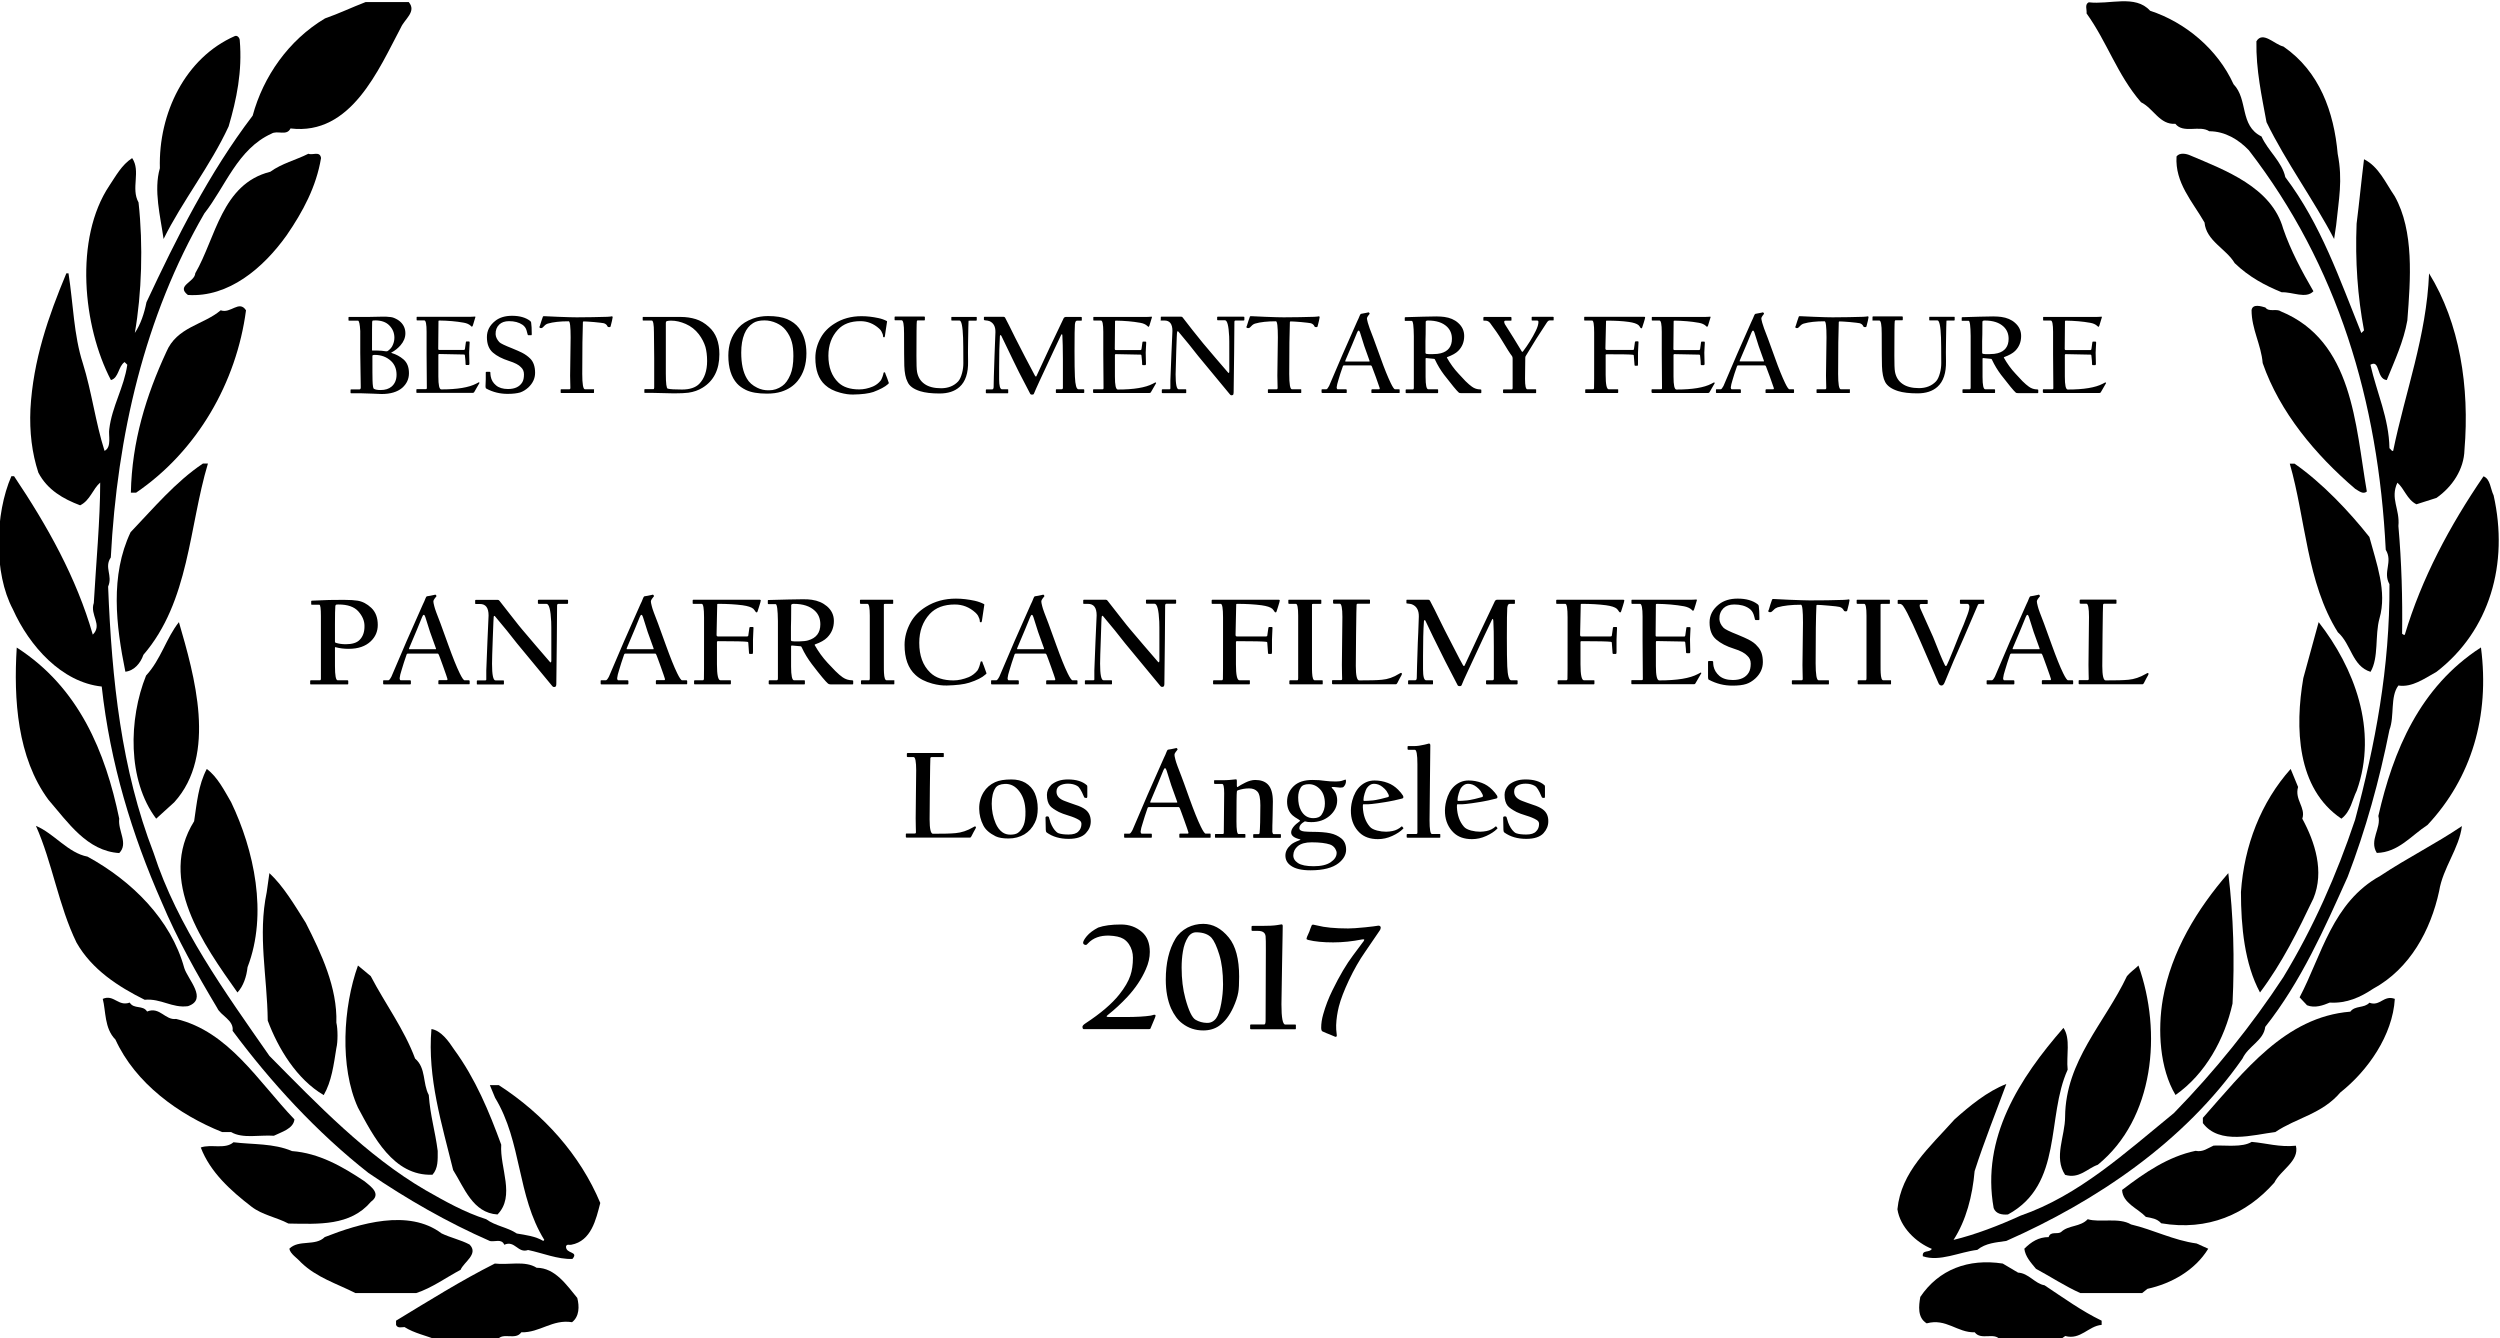
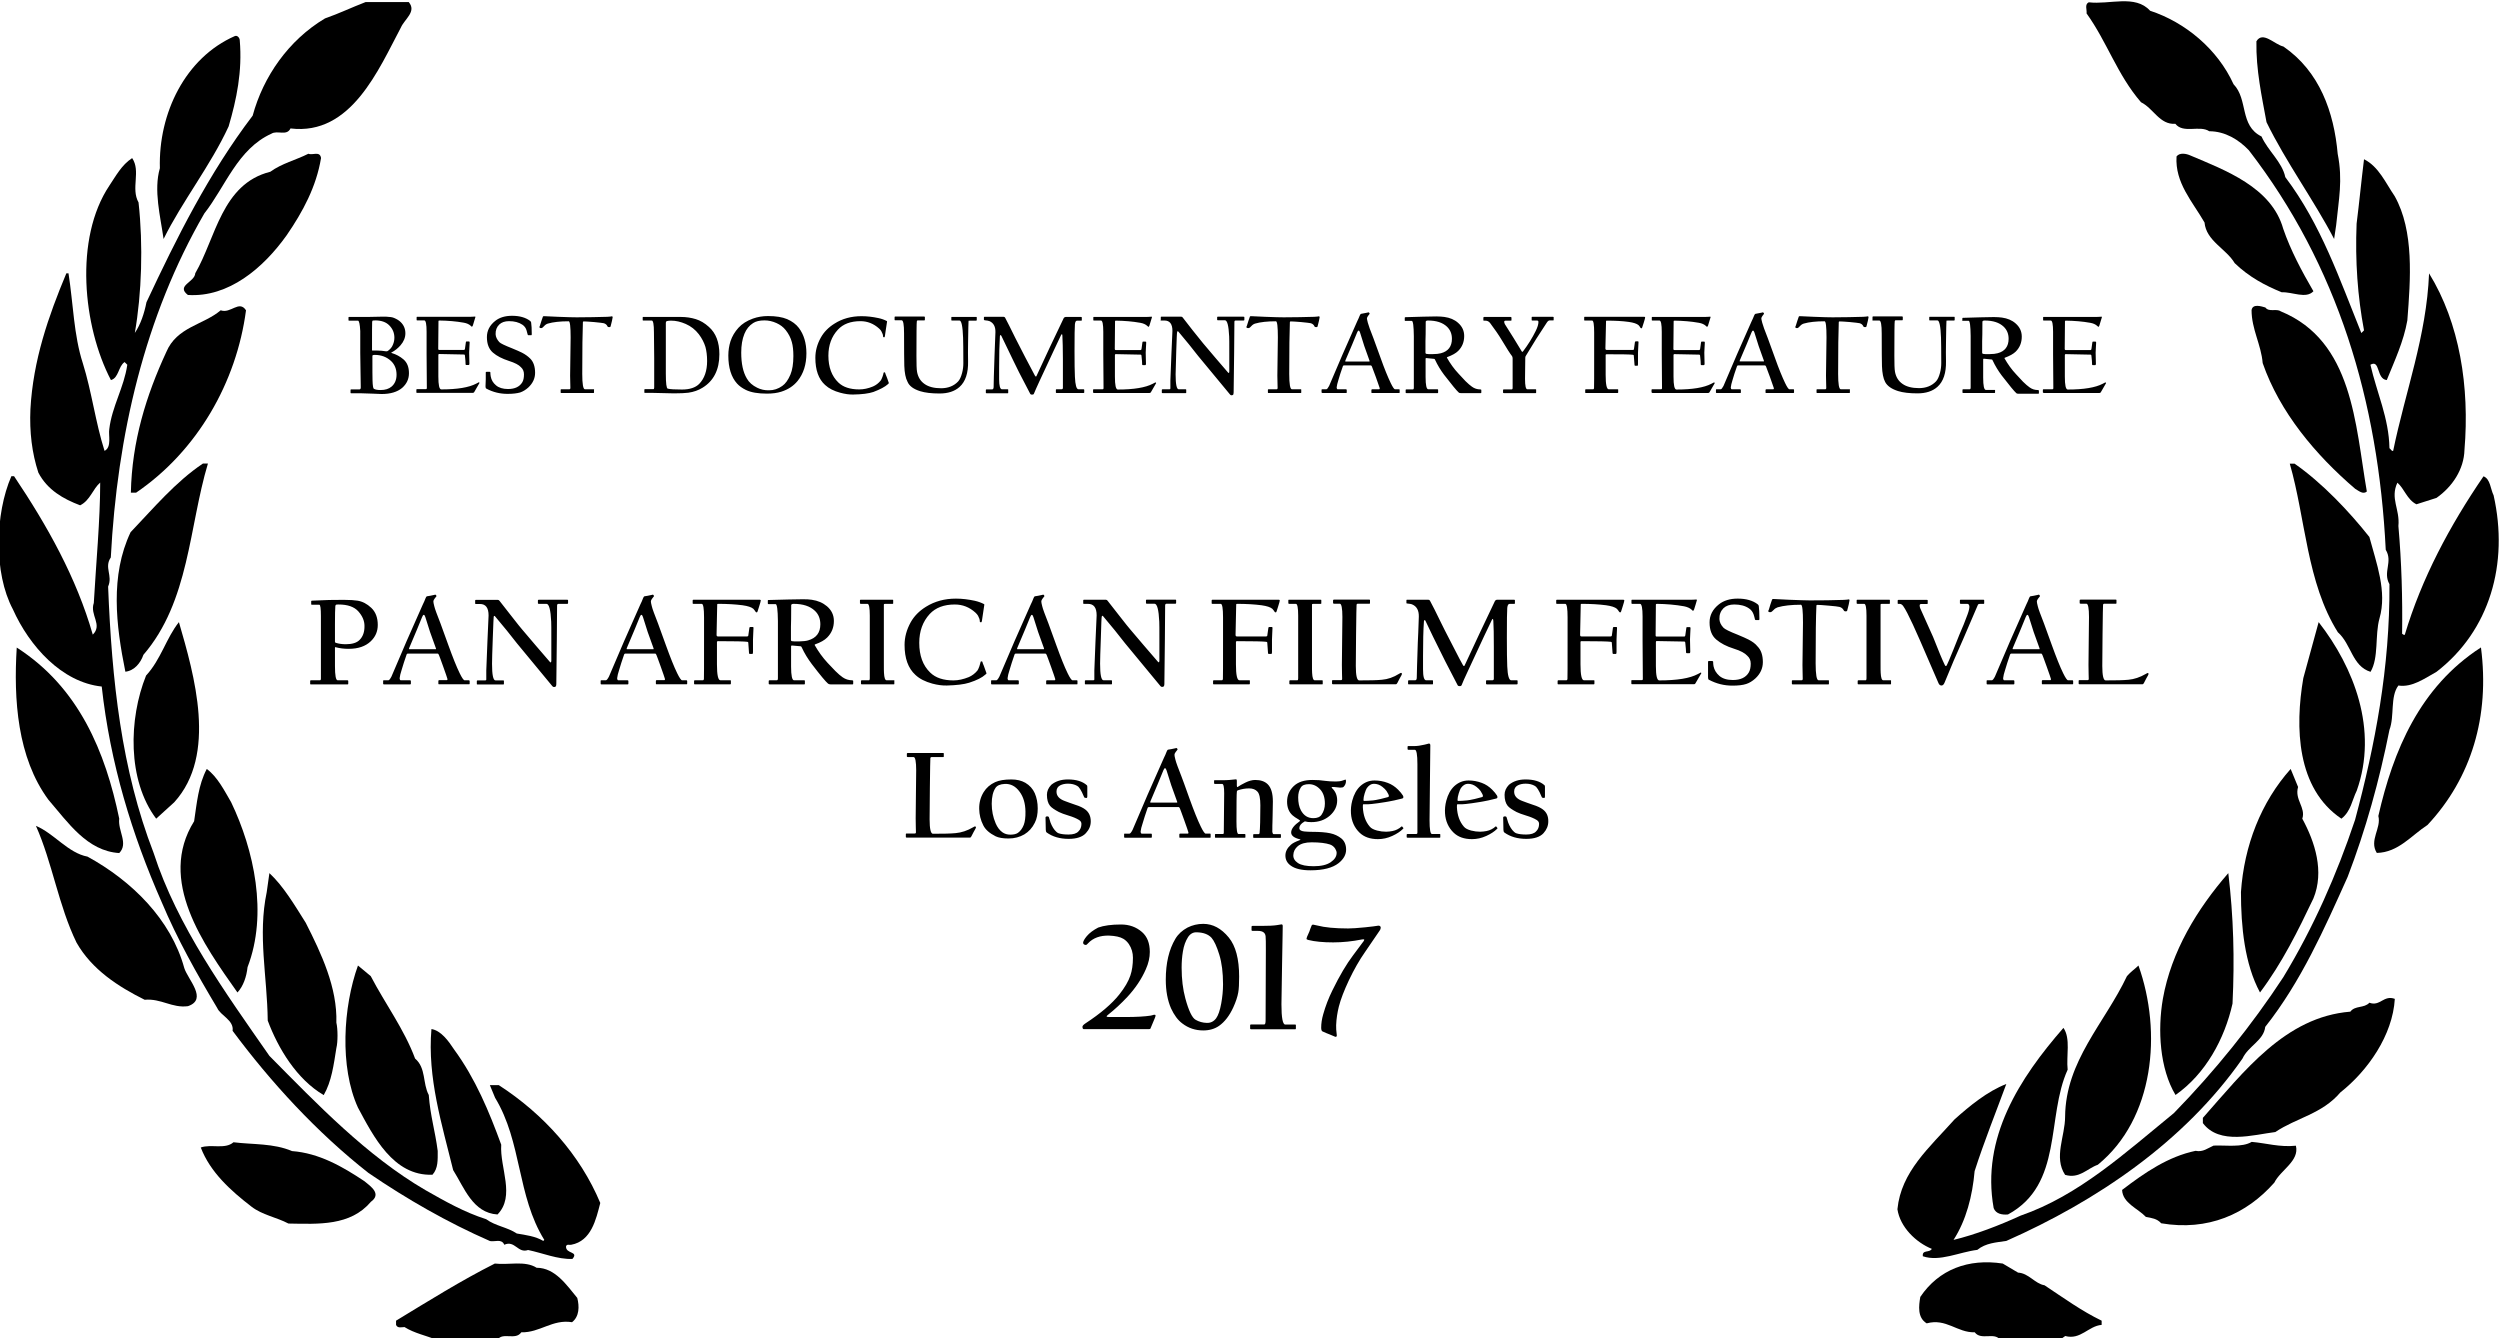
<svg xmlns="http://www.w3.org/2000/svg" version="1.1" x="0px" y="0px" viewBox="0 0 1956.2 1047.3" style="enable-background:new 0 0 1956.2 1047.3;" xml:space="preserve">
  <style type="text/css">
	.st0{fill-rule:evenodd;clip-rule:evenodd;}
	.st1{enable-background:new    ;}
</style>
  <g id="Background_xA0_Image_1_">
    <g>
      <g>
        <path d="M319.9,1.7c6.2,7.4-3.3,13.2-6.2,19.8c-17.4,32.7-38.9,84.8-86.4,79c-2.9,6.2-10.3,1.2-14.9,4.1     c-26.5,12-36,41.4-52.5,62.4c-46.7,80.6-68.2,173.7-73.2,269.2c-5.4,7.9,1.7,14-2.1,22.8c2.9,73.2,10.3,143,35.6,208.4     c18.6,57.5,55.8,108.8,90.6,158.8c37.6,38,76.1,78.2,122,105c15.3,8.7,30.6,17.4,47.6,22.8c7.4,5.4,16.5,6.2,24,11.2     c7,1.2,14.5,2.1,20.7,5.8l0.8-0.8c-21.5-34.7-17.4-76.5-38.5-111.2l-4.1-9.9h7c35.1,22.7,63.7,54.6,79.4,92.2     c-3.3,12.8-7,29.8-22.7,32.7c-1.7,0.4-3.3-0.8-4.1,1.2c-0.4,6.2,10.3,3.7,5,9.9c-11.6,0.4-23.2-4.6-34.7-7     c-7.9,2.9-10.3-7.9-18.6-4.1c-2.1-5-7.4-2.1-11.2-2.9c-33.1-14.5-64.9-32.7-95.1-53.3c-40.5-31.8-76.5-71.1-106.3-111.2     c1.2-8.3-9.5-12-12-17.8c-16.1-26.9-31.4-54.2-43.4-82.7C103.2,653,86.2,597.2,79.6,537.2c-31.4-3.3-56.7-31.8-69.5-60.4     C-5.1,448.3-3.9,402,8.9,372.6H11c26.1,38.9,48.8,79.4,61.6,124c7.9-7.8-2.5-15.3,0.8-24.8c1.7-30.2,5-64.9,5-94.2     c-5.8,5-7.9,14-15.7,17.8c-13.2-5-25.6-12-32.7-25.6c-5-15.3-7-31.8-6.2-49.6c2.1-38.4,14.1-72.8,28.1-106.3h1.7     c3.7,23.6,4.1,48.4,11.2,70.3c7,22.3,9.9,46.3,17,68.6c5.8-2.9,2.9-12.4,3.7-17c2.1-17.8,11.6-32.7,14.1-50.4l-2.1-2.1     c-5,3.3-4.5,12.4-10.7,14.1c-21.9-41.8-28.9-110.8-1.2-152.2c5-7.4,9.5-16.1,17.8-21.5c7,10.3-1.2,23.6,5,34.7     c3.7,33.5,2.5,71.1-2.9,102.1c4.5-6.6,7.4-15.3,9.1-24c23.6-50.4,48.8-100.9,83.1-146c8.3-30.6,28.1-59.1,56.6-76.1     c10.7-3.7,21.1-8.7,31.8-12.8H319.9z" />
        <path d="M1682.4,8.4c27.7,9.1,52.9,30.2,65.3,57.5c11.6,12,4.5,32.3,21.9,40.9c5,11.2,16.1,19.9,18.6,31.8     c28.1,37.2,42.6,80.2,59.5,122l2.1-2.1c-5-26.5-7-54.2-5.8-83.5c2.1-16.5,3.7-33.5,5.8-50.4c11.6,5.8,16.9,18.6,24,28.9     c15.3,27.3,12.4,64.9,9.9,97.2c-2.9,16.5-9.9,31.4-16.1,46.7c-8.3-0.8-5-16.5-12.8-12c5,21.9,14.5,41.8,14.9,65.3     c1.2,0.8,1.6,2.5,2.9,2.1c9.5-46.3,26.1-89.7,28.1-138.9c24,38.9,31.8,88.9,27.7,138.1c-0.4,15.3-9.5,28.9-21.9,37.6l-15.7,5     c-7.4-3.7-9.5-12.4-14.9-16.9c-5.8,12.4,2.1,20.7,0.8,33.9c2.5,28.5,3.3,56.6,2.9,84.3c0.8,0.4,1.3,1.2,2.1,0.8     c13.2-44.2,35.1-85.2,61.6-124c5.4,2.1,5.4,9.9,7.9,14.9c12,53.3-2.9,105.9-44.7,138.1c-9.1,5-19,12.4-29.8,10.7     c-6.6,8.7-2.9,24-7,34.7c-7.9,39.7-18.6,78.2-32.7,115c-18.2,40.5-36.4,81.9-64.5,117.4c-1.2,10.7-13.2,14.9-17.8,24.8     c-45.5,65.3-114.5,111.6-184.8,142.7c-7.9,1.2-16.1,1.6-22.7,7c-14.1,1.7-29.4,9.5-42.6,5c-0.8-5.4,5.4-2.5,7-5.8     c-12.4-5-24.8-17-26.9-31c2.9-29.4,24.8-48,44.7-70.3c12-10.7,25.6-21.9,40.5-27.7c-7.9,21.5-17.4,45.1-24.8,68.2     c-1.7,19.4-6.6,38.5-16.5,53.8c16.9-4.1,35.5-11.2,52.5-19c45.5-15.7,81.9-49.2,119.9-80.2c32.3-33.1,61.2-69.1,85.6-106.3     c23.6-38.9,41.8-80.2,56.2-123.2c15.7-58.7,27.3-119.1,26.9-184.4c-5.4-9.5,2.9-17.4-2.9-26.9c-5.8-116.6-37.6-222.5-107.1-312.6     c-7.9-8.3-18.6-14.9-31-14.9c-7.4-5-20.3,2.1-26.5-5.8c-12.4,0.8-17-12-26.9-16.9c-18.6-21.5-26.5-47.1-42.6-69.5     c0.4-2.9-1.7-7,1.7-8.7C1650.6,3.8,1670.8-4.5,1682.4,8.4z" />
        <path d="M187.6,31.5c2.1,24.4-2.5,46.3-8.7,67.4c-14.1,30.6-36.4,58.7-50.9,88.1c-2.5-17.8-7.9-38.1-2.9-55.4     c-1.2-43,19.9-86.4,58.7-103.4C185.9,27.4,187.6,29.9,187.6,31.5z" />
        <path d="M1829.2,120.4c4.1,20.7,0.8,35.6-1.2,55.8l-1.6,10.8c-15.7-30.2-37.6-60-52.9-91.4c-3.7-20.3-8.3-40.9-7.9-63.3     c5-8.3,14.1,2.5,21.1,4.1C1815.1,55.9,1826.3,87.8,1829.2,120.4z" />
        <path d="M251.2,123.7c-3.7,22.3-14.1,41.8-26.9,60.4c-18.2,25.6-45.5,48.8-77.3,46.7c-9.5-7.4,5.4-9.9,5.8-17     c16.1-27.7,20.7-69.9,58.7-79.4c9.1-6.6,19.9-9.1,29.8-14.1C244.6,121.7,250.4,117.9,251.2,123.7z" />
        <path d="M1786.6,179.1c5.8,16.9,14.5,33.1,23.6,48.8c-5.8,6.2-16.5,0.4-24.8,0.8c-13.2-5.4-25.6-12-36.8-22.8     c-6.6-11.2-22.3-17.4-23.6-31.8c-9.5-16.5-23.2-31-21.9-51.7c2.5-3.3,7.8-2.1,10.7-0.8C1741.1,133.2,1777.5,146.5,1786.6,179.1z" />
        <path d="M192.5,242.8c-7.4,56.2-38,110-86,142.7h-4.1c0.8-40.1,12-76.1,27.7-110c8.3-19.8,28.9-21.1,42.6-32.7     C180.5,245.7,187.1,234.5,192.5,242.8z" />
        <path d="M1784.6,243.6c56.6,23.2,58.3,88.5,67.4,141c-2.9,2.5-6.2-0.4-9.1-2.1c-31-26.5-59.1-60-72.4-98.4     c-1.2-14.5-8.7-26.5-8.7-41.4c0.8-5.4,7.9-2.9,10.8-2.1C1775.5,244.5,1781.2,241.2,1784.6,243.6z" />
        <path d="M162.7,362.7c-14.9,49.6-14.5,107.9-50.5,149.7c-2.1,6.2-7,12.4-14.1,13.2c-7.4-36.4-12-75.3,4.1-109.2     c17.8-18.6,35.1-39.3,56.6-53.7H162.7z" />
        <path d="M1795.3,362.7c21.5,14.9,43,37.6,58.7,57.5c5.4,20.3,14,42.6,7.9,63.7c-3.7,13.2-0.4,30.6-7,41.8     c-14.5-4.5-14.9-21.5-25.6-31c-24.4-38.9-25.2-88.9-37.6-131.9H1795.3z" />
        <path d="M140,486.8c12,41.4,30.2,103.8-3.7,141l-14.1,12.8c-22.7-30.2-21.5-78.2-7.9-112C125.9,516.1,130.1,499.2,140,486.8z" />
        <path d="M1844.1,618.7c-3.7,7.4-4.5,16.1-12,21.9c-35.1-23.6-36.4-71.5-29.8-110l12-43.8C1842,522.3,1861,571.1,1844.1,618.7z" />
        <path d="M93.3,640.6c-1.2,9.5,7.4,19.4,0,26.9c-25.2-1.6-40.1-24-55.4-41.7c-24.4-33.1-27.3-78.6-24.8-119.1     C61.9,538,82.5,588.5,93.3,640.6z" />
        <path d="M1941.3,506.6c7,53.8-7.4,102.1-41.8,138.9c-12.8,8.3-22.8,21.5-39.7,21.9c-6.2-9.9,3.7-19.4,1.2-28.9     C1872.6,587.6,1893.3,537.6,1941.3,506.6z" />
        <path d="M180.9,627.8c17.8,37.2,28.9,87.2,12.8,129c-0.8,7.4-3.3,14.9-7.9,19.8c-26.5-37.6-62.8-87.7-33.9-134     c2.1-14,3.3-28.5,9.9-40.9C170.2,607.9,175.6,618.7,180.9,627.8z" />
        <path d="M1798.2,615.8c-2.9,9.9,6.2,16.1,3.3,24.8c9.9,18.2,17.4,41.3,8.7,62.4c-12,25.2-24.4,50.4-41.8,73.6     c-12-22.3-14.9-51.3-14.9-78.6c2.5-36.4,15.7-70.3,38.9-96.3L1798.2,615.8z" />
        <path d="M68.5,670.3c34.7,19,65.3,49.2,75.7,87.2c2.9,9.1,18.6,24.4,2.9,29.8c-12.4,1.7-21.1-6.2-33.9-5     c-20.7-10.3-41.3-23.6-53.3-44.7c-14.1-28.9-19-62.8-31.8-91.4C42.4,652.2,53.2,667.4,68.5,670.3z" />
-         <path d="M1926.4,646.4c-2.1,17.4-14.9,32.7-17.8,50.8c-6.6,30.6-22.8,60.8-51.7,76.5c-9.9,6.6-20.7,11.6-33.9,10.8     c-5,2.1-11.6,4.6-17.8,2.1l-5.8-6.2c17.4-33.1,25.6-74.4,63.2-95.1C1883.8,671.2,1905.7,660.4,1926.4,646.4z" />
        <path d="M239.2,722c12.4,24.4,24.8,50.9,24,78.2c1.2,5,1.2,15.3,0,19.9c-2.1,13.2-3.7,26-9.9,36.8     c-21.1-12.4-35.6-36.4-43.8-58.3c-0.4-34.7-7.9-66.6-0.8-100.5l2.1-14.9C221.9,693.5,230.6,708.4,239.2,722z" />
        <path d="M1743.6,683.2c4.1,34.3,5,67,3.3,102.1c-6.2,27.7-21.1,55-44.6,71.5c-12.4-20.7-14.1-50.9-9.9-75.2     C1699,744.4,1719.2,711.3,1743.6,683.2z" />
        <path d="M290.1,763.8c11.2,21.5,26.1,41.4,34.7,64.5c8.7,7.4,5.8,19.4,10.7,28.5c1.2,16.5,5,28.1,7,43.8c0,7,0.4,13.6-4.1,18.6     c-30.6,1.2-46.3-30.2-58.3-52.5c-14.5-31.8-11.6-79,0-111.2L290.1,763.8z" />
        <path d="M1673.3,755.5c18.6,52.1,12.4,119.9-31.8,155.9c-8.3,2.9-14.5,11.2-25.6,7.9c-9.1-13.7,0-30.2,0-45.5     c0.4-43.8,31-73.2,48.4-110C1667.5,760.1,1670.4,758.4,1673.3,755.5z" />
-         <path d="M101.5,784.5c3.3,5.4,10.3,1.7,13.6,7c9.9-4.1,14.1,7,22.7,5.8c41.3,9.9,64.1,48.8,92.6,78.6     c-0.8,7.4-10.3,9.9-16.1,12.8c-11.2-0.8-24.4,2.5-33.5-2.9h-7c-33.9-13.6-67.8-38-83.5-72.4c-8.7-8.7-7.4-22.3-9.9-31.8     C89.1,777.8,92.4,787.8,101.5,784.5z" />
        <path d="M1873.9,781.6c-1.7,28.5-21.1,56.2-42.6,73.2c-14.5,17-34.3,19.8-50.9,31c-17,2.1-43.8,10.3-56.7-7v-4.1     c32.3-36.4,64.5-79,115.4-83.1c3.7-5,10.8-2.5,14.9-7C1862.3,787.8,1865.2,778.3,1873.9,781.6z" />
        <path d="M392.2,895.7c-1.2,18.2,11.2,40.1-2.9,54.6c-19.4-1.2-26.1-21.1-34.7-34.7c-8.7-35.5-20.3-72.4-17-110.4     c7.4,1.2,13.2,9.1,17.8,16.1C372,844,382.7,869.7,392.2,895.7z" />
        <path d="M1617.9,837c-16.9,37.2-3.3,89.7-46.7,113.3c-4.5,0.4-9.5-0.4-11.2-5c-9.9-55,20.3-101.7,54.6-141     C1620.4,812.6,1616.7,826.2,1617.9,837z" />
        <path d="M228.5,900.7c21.1,1.6,39.3,12,56.7,23.6c5,4.1,13.6,9.9,5,16.1c-16.1,19-40.9,17.4-64.5,17c-9.5-5-20.3-6.6-28.9-13.2     c-16.1-12.4-32.3-26.9-39.7-46.3c7.9-2.9,19,1.7,25.6-4.1C197.9,895.7,214,894.5,228.5,900.7z" />
        <path d="M1796.5,896.5c2.9,12-12,19-16.9,28.9c-21.9,24.8-52.1,38-88.5,31.8c-3.3-3.7-7.4-4.1-12-5c-6.2-6.6-18.2-10.8-18.6-21.1     c17.8-13.6,36-26.1,57.5-30.6c5.8,1.2,9.5-2.1,14.1-4.1c9.9-0.4,22.3,1.6,29.8-2.9C1773.4,894.5,1783.7,897.8,1796.5,896.5z" />
-         <path d="M367.4,973.8c7.4,7.4-4.5,13.7-7,19.8c-11.6,6.2-22.3,14.1-34.7,18.2h-47.6c-14.5-7.4-30.2-12-42.6-24     c-3.3-3.7-8.3-6.6-9.1-10.7c7.4-7.4,20.3-1.7,27.7-9.1c27.3-10.7,65.7-22.3,91.4-2.9C352.5,968.5,360.4,970.1,367.4,973.8z" />
-         <path d="M1667.5,958.1c17.4,4.1,33.1,12.4,51.3,14.9l9.1,4.1c-10.3,16.9-28.9,27.3-47.6,31.4l-4.1,3.3h-48.4     c-12-5.4-23.2-12.8-34.7-19c-4.1-5-8.3-9.5-9.1-15.7c5.4-5.4,11.2-9.1,19-9.1c1.6-5,7-1.7,9.9-4.1c5.8-5.4,14.9-3.7,20.7-9.9     C1643.1,956.9,1658,952.4,1667.5,958.1z" />
        <path d="M419.9,992c14.5,0,23.6,13.7,31.8,23.6c1.7,6.6,1.7,14.5-4.1,19c-15.3-2.5-25.2,8.3-39.7,7.9c-4.5,6.6-14.5-0.4-18.6,5.8     h-48c-7.9-3.3-17-5-24.8-9.9c-2.1,0-5.4,1.2-6.6-1.7v-3.3c25.2-15.3,50.9-31.4,77.3-44.7C398,990,410.8,986.2,419.9,992z" />
        <path d="M1579.1,995.8c8.3,0.4,13.2,8.7,20.7,9.9c14.9,9.9,29.3,20.3,44.7,27.7v3.3c-10.3,0.8-16.5,12-28.5,8.7l-4.1,2.9H1565     c-4.5-6.2-14.9,0.8-19.8-5.8c-13.7,0.4-22.3-11.2-37.6-7c-7.4-4.5-6.2-13.7-5-20.7c14.5-21.5,37.6-30.2,64.5-26.1L1579.1,995.8z" />
      </g>
    </g>
    <g id="_BEST_DOCUMENTARY_FEATURE__PAN_AFRICAN_FILM_FESTIVAL_Los_Angele_3_">
      <g>
-         <path class="st0" d="M320,292c0-4.7-1.4-8.3-4.3-10.8c-2.7-2.3-5.7-3.9-9-4.9c-0.6-0.2-0.8-0.3-0.5-0.4c2.8-1.5,5.2-3.4,7.2-5.7     c2.5-2.9,3.8-6,3.8-9.4c0-3.4-1.2-6.4-3.7-8.8c-1.3-1.3-3-2.3-5.1-3.2c-1.3-0.6-3.4-0.9-6.1-1h-4.4c-0.5,0-2.2,0-5.1,0.1     c-2.9,0.1-4.5,0.1-4.9,0.1h-14.8c-0.3,0-0.4,0.1-0.4,0.4v2.1c0,0.3,0.1,0.4,0.4,0.4h7c0.9,0,1.5,2.7,1.8,8.1v17.2     c0,0.9,0.1,5.5,0.2,13.9c0.1,8.4,0.2,12.8,0.2,13.1c0,1-0.4,1.5-1.1,1.5h-6.5c-0.3,0-0.4,0.2-0.4,0.5v2.1c0,0.2,0.1,0.4,0.4,0.4     h7.1c2,0,5.1,0.1,9.4,0.3c4.3,0.2,6.8,0.3,7.5,0.3c6.8,0,12.2-1.6,16-4.8C318.3,300.3,320,296.5,320,292z M291.1,273.9     c0-14.1,0-21.5,0.1-22.1c0.1-0.6,0.3-1,0.7-1c0.5-0.1,1.2-0.1,2.1-0.1c4.6,0.1,8.1,1.4,10.5,3.8c2.8,2.8,4.1,6,4.1,9.8     c0,2.3-0.6,4.5-1.7,6.6c-0.7,1.3-1.8,2.5-3.3,3.6c-0.4,0.3-0.9,0.5-1.5,0.4c-2.5-0.4-4.8-0.6-7-0.6c-1.3,0-2.3,0-2.9,0     c-0.6,0-0.9,0-0.8,0C291.2,274.4,291.1,274.2,291.1,273.9z M306.4,302.5c-2.1,1.8-5,2.7-8.6,2.7c-2.3,0-4.1-0.3-5.3-1     c-0.5-0.3-0.9-2.5-1-6.5c-0.1-2.2-0.1-8.4-0.1-18.8c0-0.6,0.1-0.9,0.2-0.9c0.4-0.2,0.9-0.3,1.6-0.3c5.1,0,9.3,1.6,12.7,4.7     c2.9,2.7,4.4,6.3,4.4,10.8C310.3,297.1,309,300.3,306.4,302.5z M375.1,299.4c-0.1-0.2-0.3-0.3-0.4-0.3c0,0-0.7,0.4-2.1,1.1     c-5.7,3-14.8,4.5-27.3,4.5c-1.6,0-2.3-3.4-2.3-10.1v-16.8c0-0.5,0.2-0.8,0.5-0.8c0.2,0,3.4,0.1,9.7,0.2c6.3,0.1,9.5,0.2,9.8,0.2     c0.5,0,0.8,0.3,0.8,0.9c0.4,3.3,0.5,5.5,0.5,6.7c0,0.4,0.2,0.6,0.5,0.6h1.9c0.4,0,0.6-0.3,0.6-1c0-0.2,0-1.6-0.1-4.2     c-0.1-2.6-0.1-4.2-0.1-4.6c0-0.4,0.1-1.8,0.2-4.2c0.1-2.3,0.2-3.6,0.2-3.7c0-0.5-0.2-0.7-0.6-0.7h-1.8c-0.4,0-0.6,0.3-0.6,0.8     c-0.3,1.9-0.5,3.6-0.7,5.1c-0.1,0.5-0.4,0.7-0.7,0.7h-19.5c-0.5,0-0.7-0.3-0.7-0.9c0-4.3,0.1-11.5,0.2-21.6     c0-0.4,0.2-0.5,0.7-0.5c6.7,0.1,13,0.6,19.1,1.7c2.3,0.4,4.1,1.2,5.4,2.4c0.6,0.5,0.9,0.8,0.8,0.8c0.3,0,0.6-0.3,0.9-1     c0.8-2.5,1.5-4.7,2-6.6c0.1-0.3-0.1-0.4-0.4-0.4c0,0-0.5,0-1.5,0.1c-1,0.1-1.8,0.1-2.3,0.1h-41.3c-0.2,0-0.4,0-0.4,0.1     c-0.1,0.1-0.1,0.2-0.1,0.3v2c0,0.3,0.1,0.4,0.4,0.4h5.6c1.2,0,1.8,3,1.8,8.9c0,0.3,0,3.2,0,8.8c0,5.5,0,8.4,0,8.7     c0,0.3,0,4.7,0.1,13.3c0.1,8.6,0.1,13,0.1,13.2c0,0.3-0.1,0.5-0.2,0.7c-0.1,0.1-0.3,0.2-0.7,0.2h-6.9c-0.2,0-0.4,0.2-0.4,0.5v1.9     c0,0.4,0.1,0.5,0.4,0.5H370c0.4,0,0.8-0.2,1-0.5c1.5-2.6,2.9-5,4.1-7.1C375.2,299.8,375.2,299.6,375.1,299.4z M379.9,302.3     c0,1,0.2,1.6,0.7,1.8c5.2,2.8,10.7,4.1,16.6,4.1c4.1,0,7.3-0.4,9.8-1.1c2.3-0.8,4.4-2.1,6.4-3.9c3.5-3.3,5.3-7.1,5.3-11.5     c0-4.9-1.3-8.6-3.8-11.1c-1.8-1.8-4-3.4-6.6-4.7c-1.6-0.8-4.1-1.9-7.5-3.3c-5.8-2.3-9.2-3.9-10.1-4.9c-1.8-2-2.8-4-2.9-6.2     c-0.1-3.1,0.9-5.7,2.9-7.6c1.8-1.7,4.3-2.6,7.6-2.6c4.2,0,7.7,0.9,10.5,2.8c1.6,1.1,2.7,2.6,3.2,4.4c0.4,1.2,0.7,2.3,0.9,3.3     c0.1,0.4,0.3,0.5,0.6,0.5h2.2c0.3,0,0.4-0.3,0.4-0.9c0-4.1-0.2-7.1-0.5-9.1c-0.1-0.4-0.3-0.8-0.8-1.2c-3.4-2.6-8.1-4-14.1-4     c-5.4,0-9.8,1.3-13.2,4c-4.4,3.5-6.5,7.7-6.5,12.7c0,5.4,1.6,9.4,4.7,12.1c3.1,2.7,7.3,4.8,12.5,6.5c4.7,1.5,7.8,3.1,9.4,4.9     c1.6,1.4,2.4,3.3,2.4,5.6c0,2.6-0.4,4.7-1.3,6.2c-2.1,3.5-5.8,5.3-11.2,5.3c-4,0-7.2-1-9.4-2.9c-2.3-1.9-3.6-4.2-4.1-6.9     c-0.2-1-0.3-2.1-0.3-3.2c-0.1-0.4-0.4-0.5-0.9-0.5h-1.8c-0.6,0-0.9,0.2-0.9,0.5c0,0.3,0,2.1,0,5.4     C379.9,300.3,379.9,302.1,379.9,302.3z M464.7,304.6h-7c-1.4,0-2.1-4-2.1-12c0-19.4,0.2-32.9,0.5-40.5c0-0.4,0.2-0.6,0.7-0.6     c1.4,0,4.1,0.2,8,0.5c4.1,0.4,6.7,0.7,7.6,0.9c1.4,0.4,2.4,1.2,2.9,2.4c0.2,0.5,0.7,0.7,1.4,0.7c0.6,0,1-0.2,1.1-0.7     c0.9-3.3,1.4-5.7,1.6-7.1c0-0.5-0.2-0.7-0.7-0.7c0,0-0.3,0.1-1,0.2c-0.8,0.1-1.6,0.1-2.5,0.2c-7.4,0.2-15.4,0.4-23.9,0.4     c-2.5,0-7.4-0.1-14.6-0.4c-6.7-0.3-10.4-0.5-10.9-0.5c-0.5-0.1-0.9,0.1-1,0.4c-0.8,2.1-1.5,4.5-2.3,7c-0.4,0.7-0.5,1.2-0.3,1.5     c0.3,0.4,0.8,0.5,1.7,0.4c0.4-0.1,1-0.6,1.9-1.6c0.9-1,1.9-1.6,2.9-1.9c4.1-1.2,9.6-1.8,16.3-1.8c1,0,1.5,4.2,1.5,12.6     c0,0.4-0.1,5.4-0.2,14.9c-0.1,9.5-0.2,14.5-0.2,15c0,0.6,0,2.3,0.1,5.2c0.1,2.9,0.1,4.4,0.1,4.5c0,0.6-0.3,1-0.8,1h-6.4     c-0.3,0-0.4,0.2-0.4,0.5v2c0,0.3,0.1,0.4,0.4,0.4h25.4c0.2,0,0.3-0.1,0.3-0.4V305C465,304.7,464.9,304.6,464.7,304.6z      M562.9,277.2c0-9.4-2.7-16.5-8.2-21.4c-3.3-3-6.7-5-10.3-6.1c-3.6-1.1-7.5-1.7-11.7-1.7h-29.3c-0.2,0-0.4,0-0.4,0.1     c-0.1,0.1-0.1,0.2-0.1,0.3v2c0,0.3,0.1,0.4,0.4,0.4h6.7c1.1,0,1.7,3.1,1.7,9.2c0,0.5,0,3.8,0.1,10c0.1,6.2,0.1,9.6,0.1,10.3     c0,0.6,0,4.5,0,11.6c0,7.1,0,10.9,0,11.3c0,0.9-0.2,1.3-0.7,1.3h-6.5c-0.4,0-0.5,0.2-0.5,0.5v2c0,0.1,0,0.2,0.1,0.3     c0,0.1,0.2,0.1,0.5,0.1h5.1c2.3,0,5.3,0.1,8.8,0.2c3.6,0.1,6.5,0.2,8.7,0.2c5,0,8.7-0.2,11.2-0.5c4.2-0.6,7.9-1.9,11.1-3.9     C558.4,298.1,562.9,289.3,562.9,277.2z M533.6,304.8c-5.5,0-9.2-0.2-11.1-0.7c-1-0.2-1.5-4.1-1.5-11.7V275c0-0.9,0-4.7,0-11.4     c0-6.7,0-10.3,0-10.7c0-1,0.3-1.6,1-1.7c0.9-0.2,1.9-0.3,3.2-0.3c3.7,0,7.5,0.9,11.4,2.6c4.1,1.8,7.5,4.5,10.2,8     c2.5,3.3,4.2,6.7,5.2,10c0.8,3,1.3,6.6,1.3,11c0,7.7-2.1,13.7-6.2,17.9C544.2,303.3,539.7,304.8,533.6,304.8z M624.1,298.1     c4.6-5.7,6.9-12.9,6.9-21.7c0-8-2-14.6-5.9-19.8c-2.2-2.9-5.3-5.2-9.2-6.9c-3.8-1.6-8.8-2.4-15-2.4c-4.2,0-8.2,0.7-11.8,2     c-4.7,1.7-8.5,4.1-11.3,7.2c-2.8,3.1-4.9,6.6-6.2,10.5c-1.1,3.5-1.7,7.2-1.7,11.2c0,9.6,2.3,16.9,6.8,21.9c1.8,2,4.1,3.6,6.9,5     c4.1,2,9.6,2.9,16.5,2.9c4.3,0,8.1-0.5,11.2-1.5C616.7,304.8,620.9,302,624.1,298.1z M592.5,303.4c-3.7-1.8-6.4-4.2-8.1-7.2     c-3-5-4.4-11.8-4.4-20.3c0-5.7,0.8-10.6,2.5-14.7c1.5-3.7,3.8-6.5,6.8-8.4c2.1-1.4,5.1-2.1,8.9-2.1c3.2,0,6.3,0.7,9.4,2.1     c2.9,1.3,5.3,3.1,7.2,5.5c2.3,2.9,3.9,6,4.8,9.4c0.8,2.8,1.2,6.4,1.2,10.9c0,6-0.8,10.9-2.3,14.5c-1.8,4.2-3.9,7.2-6.4,8.9     c-3.2,2.3-6.7,3.4-10.3,3.4C598.4,305.5,595.3,304.8,592.5,303.4z M694.8,300.6c0.5-0.5,0.8-0.8,0.7-0.9c-1-2.9-1.6-4.7-1.9-5.3     c-0.5-1.1-0.8-2-1-2.7c-0.1-0.3-0.3-0.4-0.6-0.4c-0.4,0-0.7,0.3-0.7,0.8c-0.1,0.5-0.3,1.5-0.8,2.8c-0.5,1.4-1,2.4-1.4,2.9     c-1.7,2.1-3.7,3.6-6,4.6c-3.8,1.6-7.4,2.3-10.8,2.3c-7.1,0-12.6-1.8-16.3-5.4c-5.2-5-7.8-12-7.8-21c0-8.2,2.5-15,7.4-20.3     c4.1-4.5,10-6.7,17.7-6.7c5.4,0,10.3,1.9,14.6,5.8c0.8,0.7,1.4,1.4,1.8,2.2c0.3,0.5,0.6,1.2,1,2.2c0.2,0.7,0.3,1.4,0.3,1.9     c0,0.3,0.2,0.5,0.7,0.5c0.4,0.1,0.6-0.2,0.7-0.8c0.2-1.7,0.4-3.1,0.6-4.2c0.4-2.3,0.7-4.7,1.1-7.2c0-0.3,0-0.4-0.2-0.5     c-1.9-1-4.1-1.8-6.5-2.3c-4.6-1-9-1.5-13.3-1.5c-7.9,0-15,1.9-21.1,5.8c-4.7,2.9-8.3,6.6-10.7,10.9c-2.9,5.2-4.3,10.5-4.3,15.9     c0,9.5,2.5,16.6,7.6,21.2c3,2.8,7,4.8,11.9,6.1c3.7,1,7.1,1.5,10.2,1.4c6.8-0.1,12.1-0.8,15.7-2     C688.7,304.7,692.5,302.7,694.8,300.6z M720,306.1c3.8,1.2,8.9,1.8,15.2,1.8c6.6,0,11.8-1.7,15.6-5.1c4.7-4.2,6.9-11,6.7-20.1     c-0.1-4.3-0.1-9.1,0-14.5c0-3.8,0.1-7.7,0.2-11.9c0.1-3.8,0.2-5.6,0.2-5.3c0.1-0.1,1.5-0.1,4.2-0.1h1.8c0.2,0,0.4-0.2,0.4-0.6     v-1.9c0-0.1,0-0.2-0.1-0.3c0-0.1-0.2-0.1-0.5-0.1h-18.8c-0.2,0-0.4,0-0.4,0.1c-0.1,0.1-0.1,0.2-0.1,0.3v2c0,0.1,0,0.2,0.1,0.3     c0,0.1,0.2,0.1,0.5,0.1h5.8c1.5,0,2.5,4.5,2.8,13.5c0.1,3.2,0.2,9.8,0.2,19.9c0,2.5-0.3,5.1-1,7.7c-0.8,3-1.8,5.2-3.1,6.6     c-3.3,3.5-7.8,5.3-13.3,5.3c-5.4,0-9.8-1.1-12.9-3.3c-3.2-2.2-5.1-5.3-5.9-9.4c-0.4-2.1-0.5-6.3-0.5-12.7c0-17,0.1-26,0.3-27     c0.1-0.5,0.3-0.7,0.7-0.7h5.2c0.3,0,0.4-0.2,0.4-0.7v-1.9c0-0.2-0.2-0.4-0.6-0.4h-22.7c-0.3,0-0.4,0.2-0.4,0.6v1.9     c0,0.3,0.1,0.4,0.4,0.4h5.1c1.3,0,1.9,3.4,1.9,10.2c0,13.4,0.1,21.9,0.2,25.5c0.2,5.4,1,9.6,2.5,12.4     C711.5,302.1,714.9,304.5,720,306.1z M770.4,250.6c1.8,0.1,3.1,0.4,3.9,0.7c3.1,1.4,4.7,4.2,4.6,8.6c-0.3,8.6-0.5,14.7-0.7,18.2     c-0.5,13.9-0.7,22.1-0.7,24.6c0,1.3-0.4,2-1.2,2h-4.5c-0.3,0-0.4,0.2-0.4,0.7v1.9c0,0.2,0.2,0.4,0.5,0.4h16.7     c0.2,0,0.3-0.1,0.3-0.4V305c0-0.3-0.1-0.4-0.4-0.4H784c-1.4,0-2.2-2.6-2.2-7.7v-9.4c0-10,0.2-18.1,0.6-24.4     c0.1-0.6,0.2-0.9,0.5-0.9c0.2,0,0.5,0.2,0.7,0.7c3.9,8.2,7,14.7,9.4,19.5c1.4,3.2,5.8,11.8,13.1,25.7c0.2,0.4,0.7,0.7,1.5,0.7     c0.7,0,1.2-0.2,1.4-0.7c0.8-1.9,2.2-5.2,4.3-9.7c9.8-21,15.4-33.1,16.9-36.1c0.3-0.5,0.5-0.8,0.7-0.8c0.2,0,0.4,0.4,0.4,1.2     c0.2,3.9,0.4,10.1,0.4,18.5v22.3c0,0.7-0.4,1.1-1.1,1.1h-4c-0.3,0-0.4,0.2-0.4,0.5v2c0,0.3,0.2,0.4,0.6,0.4h21     c0.4,0,0.6-0.1,0.6-0.4v-2c0-0.3-0.2-0.5-0.5-0.5h-4c-1.6,0-2.5-3.3-2.8-9.8c-0.2-4-0.3-10.7-0.3-20c0-12.1,0.1-19.1,0.3-21     c0.2-1.9,0.7-2.9,1.7-2.9h3.3c0.3,0,0.4-0.1,0.4-0.4v-2.1c0-0.2-0.2-0.4-0.6-0.4h-12c-0.6,0-1.1,0.3-1.5,0.8     c-3.8,7.8-7.4,15.5-11,23.1c-3.7,7.9-7.2,15.4-10.4,22.4c-0.3,0.6-0.7,0.4-1.2-0.4c-0.5-0.8-3-5.6-7.6-14.4     c-4.3-8.4-6.9-13.4-7.7-15c-3.7-7.6-6.4-12.9-8-15.9c-0.2-0.4-0.6-0.7-1.1-0.7h-15.1c-0.2,0-0.4,0.1-0.4,0.4v1.9     C770.1,250.4,770.2,250.5,770.4,250.6z M855.9,307.5h43.6c0.4,0,0.8-0.2,1-0.5c1.5-2.6,2.9-5,4.1-7.1c0.1-0.1,0.1-0.3-0.1-0.4     c-0.1-0.2-0.3-0.3-0.4-0.3c0,0-0.7,0.4-2.1,1.1c-5.7,3-14.8,4.5-27.3,4.5c-1.6,0-2.3-3.4-2.3-10.1v-16.8c0-0.5,0.2-0.8,0.5-0.8     c0.2,0,3.4,0.1,9.7,0.2c6.3,0.1,9.5,0.2,9.8,0.2c0.5,0,0.8,0.3,0.8,0.9c0.4,3.3,0.5,5.5,0.5,6.7c0,0.4,0.2,0.6,0.5,0.6h1.9     c0.4,0,0.6-0.3,0.6-1c0-0.2,0-1.6-0.1-4.2c-0.1-2.6-0.1-4.2-0.1-4.6c0-0.4,0.1-1.8,0.2-4.2c0.1-2.3,0.2-3.6,0.2-3.7     c0-0.5-0.2-0.7-0.6-0.7h-1.8c-0.4,0-0.6,0.3-0.6,0.8c-0.3,1.9-0.5,3.6-0.7,5.1c-0.1,0.5-0.4,0.7-0.7,0.7h-19.5     c-0.5,0-0.7-0.3-0.7-0.9c0-4.3,0.1-11.5,0.2-21.6c0-0.4,0.2-0.5,0.7-0.5c6.7,0.1,13,0.6,19.1,1.7c2.3,0.4,4.1,1.2,5.4,2.4     c0.6,0.5,0.9,0.8,0.8,0.8c0.3,0,0.6-0.3,0.9-1c0.8-2.5,1.5-4.7,2-6.6c0.1-0.3-0.1-0.4-0.4-0.4c0,0-0.5,0-1.5,0.1     c-1,0.1-1.8,0.1-2.3,0.1H856c-0.2,0-0.4,0-0.4,0.1c-0.1,0.1-0.1,0.2-0.1,0.3v2c0,0.3,0.1,0.4,0.4,0.4h5.6c1.2,0,1.8,3,1.8,8.9     c0,0.3,0,3.2,0,8.8c0,5.5,0,8.4,0,8.7c0,0.3,0,4.7,0.1,13.3c0.1,8.6,0.1,13,0.1,13.2c0,0.3-0.1,0.5-0.2,0.7     c-0.1,0.1-0.3,0.2-0.7,0.2h-6.9c-0.2,0-0.4,0.2-0.4,0.5v1.9C855.4,307.3,855.6,307.5,855.9,307.5z M908.3,250.8h2.9     c4.1,0,6.2,2.7,6.2,8.1c0,0.2-0.3,6.3-0.8,18.3c-0.5,12-0.8,18.8-0.8,20.5v6.3c0,0.4-0.2,0.6-0.7,0.6h-5.4     c-0.4,0-0.6,0.2-0.6,0.5v2.2c0,0.2,0.2,0.3,0.6,0.3h18.1c0.3,0,0.4-0.1,0.4-0.4V305c0-0.3-0.2-0.4-0.5-0.4h-5.4     c-1.6,0-2.4-3.9-2.4-11.7c0-2.6,0.2-8.7,0.5-18.3c0.3-9.5,0.5-14.4,0.7-14.8c0.1-0.6,0.4-0.8,0.9-0.4c6,7.1,11.2,13.5,15.5,19.1     c8.6,10.3,16.8,20.3,24.9,30.1c0.5,0.7,1.2,0.9,2.2,0.5c0.5-0.2,0.7-0.9,0.7-2.1c0-0.5,0.1-5.7,0.2-15.6     c0.1-9.8,0.2-15.1,0.2-15.7c0-0.6,0-4.7,0.1-12.2c0.1-7.5,0.1-11.4,0.1-11.6c0-0.8,0.3-1.1,1-1.1h6.2c0.4,0,0.6-0.2,0.6-0.6v-2     c0-0.2-0.2-0.4-0.7-0.4h-20c-0.4,0-0.6,0.1-0.6,0.4v2c0,0.3,0.2,0.4,0.7,0.4h5.4c1.8,0,2.9,4.2,3.3,12.6     c0.1,0.8,0.1,5.4,0.1,13.9c0,8.4,0,12.9,0,13.5c0,0.8-0.2,1.2-0.4,1.2c-0.1,0-0.2,0-0.4-0.1c-6.9-8-13.5-15.7-19.7-23.1     c-0.6-0.7-3.3-4.1-8.2-10.2c-4.8-6.1-7.4-9.4-7.7-9.9c-0.3-0.5-0.7-0.7-1.2-0.7h-15.6c-0.3,0-0.4,0.1-0.4,0.4v2     C908,250.7,908.1,250.8,908.3,250.8z M977.3,256.7c0.4-0.1,1-0.6,1.9-1.6c0.9-1,1.9-1.6,2.9-1.9c4.1-1.2,9.6-1.8,16.3-1.8     c1,0,1.5,4.2,1.5,12.6c0,0.4-0.1,5.4-0.2,14.9c-0.1,9.5-0.2,14.5-0.2,15c0,0.6,0,2.3,0.1,5.2c0.1,2.9,0.1,4.4,0.1,4.5     c0,0.6-0.3,1-0.8,1h-6.4c-0.3,0-0.4,0.2-0.4,0.5v2c0,0.3,0.1,0.4,0.4,0.4h25.4c0.2,0,0.3-0.1,0.3-0.4V305c0-0.3-0.1-0.4-0.3-0.4     h-7c-1.4,0-2.1-4-2.1-12c0-19.4,0.2-32.9,0.5-40.5c0-0.4,0.2-0.6,0.7-0.6c1.4,0,4.1,0.2,8,0.5c4.1,0.4,6.7,0.7,7.6,0.9     c1.4,0.4,2.4,1.2,2.9,2.4c0.2,0.5,0.7,0.7,1.4,0.7c0.6,0,1-0.2,1.1-0.7c0.9-3.3,1.4-5.7,1.6-7.1c0-0.5-0.2-0.7-0.7-0.7     c0,0-0.3,0.1-1,0.2c-0.8,0.1-1.6,0.1-2.5,0.2c-7.4,0.2-15.4,0.4-23.9,0.4c-2.5,0-7.4-0.1-14.6-0.4c-6.7-0.3-10.4-0.5-10.9-0.5     c-0.5-0.1-0.9,0.1-1,0.4c-0.8,2.1-1.5,4.5-2.3,7c-0.4,0.7-0.5,1.2-0.3,1.5C975.8,256.7,976.4,256.8,977.3,256.7z M1034.8,307.5     h18.6c0.3,0,0.4-0.1,0.4-0.4v-1.8c0-0.4-0.2-0.7-0.5-0.7h-6.6c-0.5,0-0.7-0.5-0.8-1.4c0.2-1.6,0.6-3.5,1.3-5.6     c0.9-3.2,2.1-6.9,3.6-11.1c0.1-0.3,0.4-0.5,0.7-0.6h21c0.4,0,0.8,0.3,1,0.9c0.2,0.4,1.2,3.2,3.1,8.3c1.8,5,2.7,7.8,2.9,8.3     c0,0.1,0.1,0.3,0.1,0.4c0.1,0.5-0.1,0.8-0.6,0.8h-5.3c-0.4,0-0.6,0.2-0.6,0.7v1.7c0,0.4,0.1,0.5,0.3,0.5h21.5     c0.2,0,0.3-0.1,0.3-0.4v-1.8c0-0.4-0.1-0.7-0.4-0.7h-3.2c-0.7,0-1.8-1.6-3.4-4.9c-2.2-4.6-4.9-11.1-7.9-19.6     c-3.3-9.2-5.2-14.4-5.6-15.4c-2.5-6.2-3.9-10.3-4.4-12.2c-0.4-1.7-0.7-2.8-0.7-3.3c0-0.5,0.3-1.2,0.8-1.9c0.5-0.6,0.8-1,0.9-1.2     c0.1-0.2,0.3-0.3,0.4-0.5c0-0.3-0.1-0.6-0.3-0.8c-0.2-0.2-0.4-0.4-0.7-0.4c-0.1,0-0.3,0.1-0.6,0.2c-2,0.4-3.8,0.8-5.2,1     c-0.3,0.1-0.6,0.6-1,1.5c-0.5,1.3-1.1,2.7-1.9,4.3c-0.9,1.9-4.7,10.5-11.4,25.8c-3.6,8.5-7.2,16.8-10.6,24.8     c-0.9,1.7-1.6,2.6-2.2,2.6h-3.3c-0.3,0-0.4,0.2-0.4,0.5v2C1034.3,307.4,1034.5,307.5,1034.8,307.5z M1052.8,281.9     c1.9-4.5,3.7-8.8,5.4-12.7c1.3-3.3,2.6-6.3,3.7-9c0.4-1,0.8-1.5,1.2-1.5c0.4,0,0.8,0.5,1.1,1.5c1.2,3.7,2.3,7.2,3.3,10.5     c2.4,6.6,3.8,10.5,4.1,11.5c0.1,0.4,0.1,0.7-0.2,0.7H1053c-0.2,0-0.3-0.1-0.4-0.2C1052.7,282.5,1052.7,282.2,1052.8,281.9z      M1125.3,307.1v-2c0-0.3-0.2-0.5-0.5-0.5h-7.2c-1.4,0-2.1-3.2-2.1-9.6c0-3.5,0-6.9,0-10.1c0-2.4,0-3.8,0-4.1     c0-0.5,0.3-0.7,0.7-0.6c2.4,0.2,4.4,0.4,6,0.6c0.3,0,0.5,0.2,0.7,0.7c2,4.3,4.4,8.2,7.1,11.8c6.1,7.9,9.9,12.5,11.4,13.8     c0.4,0.4,1,0.5,1.7,0.5h15.6c0.3,0,0.4-0.2,0.4-0.5v-1.8c0-0.4-0.3-0.6-0.8-0.6c-2.4,0-4.6-0.7-6.5-2.1c-1.4-1-3.1-2.4-5.1-4.4     c-0.9-0.9-2.7-2.9-5.4-5.8c-3.5-3.7-6.5-7.9-9.1-12.5c-0.1-0.2,0-0.4,0.3-0.5c3.8-1.4,6.7-3,8.5-4.8c3.2-3.2,4.7-7.1,4.7-11.7     c0-4.1-1.6-7.5-4.8-10.3c-2.8-2.5-6.4-4-10.7-4.6c-1.7-0.2-3.8-0.4-6.3-0.4c-2.3,0-5.8,0.1-10.5,0.2l-13.8,0.4     c-0.2,0-0.4,0.2-0.4,0.5v2c0,0.3,0.1,0.4,0.4,0.4h5.1c1,0,1.5,4,1.6,11.9v40.4c0,0.9-0.3,1.3-0.8,1.3h-5.1     c-0.4,0-0.5,0.2-0.5,0.6v1.9c0,0.3,0.2,0.4,0.6,0.4h24.5C1125.2,307.5,1125.3,307.4,1125.3,307.1z M1115.4,266.9     c0.1-2.1,0.2-7.1,0.2-15.2c0.1-0.6,0.7-0.9,1.7-0.9c6.6,0,11.5,1.6,14.9,4.8c2.6,2.5,3.9,5.6,3.9,9.5c0,6-2.9,9.8-8.6,11.3     c-1.4,0.4-3.6,0.7-6.5,0.7c-2.2,0.1-3.8,0-4.9-0.2c-0.4-0.1-0.7-0.4-0.7-0.8V266.9z M1215.2,247.9h-16.3c-0.2,0-0.4,0.1-0.4,0.4     v2.1c0,0.2,0.1,0.4,0.4,0.4h3.7c0.8,0,1.2,0.4,1.2,1.1c0,1.8-0.7,4.2-2.2,7.2c-2.6,5.3-5.9,10.6-9.9,15.9c-0.3,0.4-0.7,0.4-1-0.1     c-2.5-4-4.6-7.6-6.4-10.5c-2.6-4.2-4.9-7.8-6.8-10.8c-0.4-0.9-0.5-1.5-0.5-1.8c0-0.6,0.4-0.9,1.3-0.9h4c0.3,0,0.4-0.1,0.4-0.4     v-1.9c0-0.4-0.2-0.6-0.7-0.6h-20.7c-0.4,0-0.6,0.2-0.6,0.7v1.8c0,0.1,0,0.2,0.1,0.3c0.1,0.1,0.2,0.1,0.5,0.1h0.9     c1.6,0,2.8,0.6,3.8,1.9c3.5,4.7,6.6,9.1,9.1,13.3c4,6.7,6.7,10.9,8,12.5c0.3,0.4,0.5,1,0.5,1.9c0,0.3,0,4.1,0,11.6     c0,7.5,0,11.3,0,11.5c0,0.7-0.3,1.1-0.8,1.1h-6.2c-0.4,0-0.5,0.2-0.5,0.7v1.7c0,0.4,0.2,0.5,0.7,0.5h24.8c0.2,0,0.4-0.1,0.4-0.4     v-2c0-0.3,0-0.4-0.1-0.5c-0.1,0-0.2-0.1-0.3-0.1h-6.5c-1.2,0-1.8-2.7-1.8-8.2c0-0.4,0-3.3,0.1-8.5c0.1-5.2,0.1-7.9,0.1-8     c0-0.5,0.1-1,0.4-1.4c2.9-4.7,5.6-9.1,8.2-13.4c3.1-4.8,5.8-8.9,8-12.3c0.8-1.4,1.7-2.1,2.5-2.1h2.8c0.2,0,0.3-0.1,0.3-0.4v-2.2     C1215.6,248,1215.4,247.9,1215.2,247.9z M1240,250.8h5.8c1.1,0,1.6,3.2,1.6,9.5v15c0,18.5,0,27.9-0.1,28.5     c-0.1,0.5-0.3,0.8-0.8,0.8h-5.7c-0.3,0-0.4,0.2-0.4,0.7v1.8c0,0.3,0.1,0.4,0.4,0.4h25c0.3,0,0.4-0.2,0.4-0.5v-2     c0-0.3-0.1-0.4-0.4-0.4h-7c-1.6,0-2.4-3.7-2.4-11.2v-15.6c0-0.4,0.2-0.6,0.7-0.6c11.6,0,18.5,0.1,20.6,0.4     c0.5,0.1,0.7,0.2,0.7,0.5c0,0.1,0.1,1.4,0.3,3.7c0.2,2.4,0.3,3.6,0.3,3.8c0.1,0.4,0.2,0.6,0.4,0.6h1.8c0.4,0,0.5-0.4,0.5-1.2     c0-0.2,0-1.6,0-4.3c0-2.7,0-4.3,0-4.7c0-0.4,0.1-1.8,0.2-4.3c0.1-2.5,0.2-3.8,0.2-3.9c0-0.4-0.1-0.7-0.4-0.7h-1.7     c-0.4,0-0.6,0.2-0.7,0.6l-0.8,5.7c-0.1,0.3-0.3,0.4-0.8,0.4h-20.6c-0.6,0-0.9-0.4-0.9-1.2l0.2-8.4c0.2-5.9,0.3-10.2,0.3-12.9     c0-0.3,0.2-0.4,0.5-0.4c6.7,0,12.4,0.3,17.3,1c3.7,0.5,6.3,1.4,7.6,2.5c0.7,0.8,1.2,1.4,1.4,1.9c0.2,0.4,0.5,0.6,0.9,0.6     c0.3,0,0.5-0.2,0.6-0.7c0.6-1.8,1-3,1.2-3.7c0.7-2.3,1.1-3.6,1.1-4c0-0.4-0.2-0.6-0.6-0.6H1240c-0.3,0-0.4,0.1-0.4,0.4v2.1     C1239.5,250.7,1239.7,250.8,1240,250.8z M1293,307.5h43.6c0.4,0,0.8-0.2,1-0.5c1.5-2.6,2.9-5,4.1-7.1c0.1-0.1,0.1-0.3-0.1-0.4     c-0.1-0.2-0.3-0.3-0.4-0.3c0,0-0.7,0.4-2.1,1.1c-5.7,3-14.8,4.5-27.3,4.5c-1.6,0-2.3-3.4-2.3-10.1v-16.8c0-0.5,0.2-0.8,0.5-0.8     c0.2,0,3.4,0.1,9.7,0.2c6.3,0.1,9.5,0.2,9.8,0.2c0.5,0,0.8,0.3,0.8,0.9c0.4,3.3,0.5,5.5,0.5,6.7c0,0.4,0.2,0.6,0.5,0.6h1.9     c0.4,0,0.6-0.3,0.6-1c0-0.2,0-1.6-0.1-4.2c-0.1-2.6-0.1-4.2-0.1-4.6c0-0.4,0.1-1.8,0.2-4.2c0.1-2.3,0.2-3.6,0.2-3.7     c0-0.5-0.2-0.7-0.6-0.7h-1.8c-0.4,0-0.6,0.3-0.6,0.8c-0.3,1.9-0.5,3.6-0.7,5.1c-0.1,0.5-0.4,0.7-0.7,0.7h-19.5     c-0.5,0-0.7-0.3-0.7-0.9c0-4.3,0.1-11.5,0.2-21.6c0-0.4,0.2-0.5,0.7-0.5c6.7,0.1,13,0.6,19.1,1.7c2.3,0.4,4.1,1.2,5.4,2.4     c0.6,0.5,0.9,0.8,0.8,0.8c0.3,0,0.6-0.3,0.9-1c0.8-2.5,1.5-4.7,2-6.6c0.1-0.3-0.1-0.4-0.4-0.4c0,0-0.5,0-1.5,0.1     c-1,0.1-1.8,0.1-2.3,0.1h-41.3c-0.2,0-0.4,0-0.4,0.1c-0.1,0.1-0.1,0.2-0.1,0.3v2c0,0.3,0.1,0.4,0.4,0.4h5.6c1.2,0,1.8,3,1.8,8.9     c0,0.3,0,3.2,0,8.8c0,5.5,0,8.4,0,8.7c0,0.3,0,4.7,0.1,13.3c0.1,8.6,0.1,13,0.1,13.2c0,0.3-0.1,0.5-0.2,0.7     c-0.1,0.1-0.3,0.2-0.7,0.2h-6.9c-0.2,0-0.4,0.2-0.4,0.5v1.9C1292.6,307.3,1292.8,307.5,1293,307.5z M1403.8,307.1v-1.8     c0-0.4-0.1-0.7-0.4-0.7h-3.2c-0.7,0-1.8-1.6-3.4-4.9c-2.2-4.6-4.9-11.1-7.9-19.6c-3.3-9.2-5.2-14.4-5.6-15.4     c-2.5-6.2-3.9-10.3-4.4-12.2c-0.4-1.7-0.7-2.8-0.7-3.3c0-0.5,0.3-1.2,0.8-1.9c0.5-0.6,0.8-1,0.9-1.2c0.1-0.2,0.3-0.3,0.4-0.5     c0-0.3-0.1-0.6-0.3-0.8c-0.2-0.2-0.4-0.4-0.7-0.4c-0.1,0-0.3,0.1-0.6,0.2c-2,0.4-3.8,0.8-5.2,1c-0.3,0.1-0.6,0.6-1,1.5     c-0.5,1.3-1.1,2.7-1.9,4.3c-0.9,1.9-4.7,10.5-11.4,25.8c-3.6,8.5-7.2,16.8-10.6,24.8c-0.9,1.7-1.6,2.6-2.2,2.6h-3.3     c-0.3,0-0.4,0.2-0.4,0.5v2c0,0.3,0.2,0.4,0.5,0.4h18.6c0.3,0,0.4-0.1,0.4-0.4v-1.8c0-0.4-0.2-0.7-0.5-0.7h-6.6     c-0.5,0-0.7-0.5-0.8-1.4c0.2-1.6,0.6-3.5,1.3-5.6c0.9-3.2,2.1-6.9,3.6-11.1c0.1-0.3,0.4-0.5,0.7-0.6h21c0.4,0,0.8,0.3,1,0.9     c0.2,0.4,1.2,3.2,3.1,8.3c1.8,5,2.7,7.8,2.9,8.3c0,0.1,0.1,0.3,0.1,0.4c0.1,0.5-0.1,0.8-0.6,0.8h-5.3c-0.4,0-0.6,0.2-0.6,0.7v1.7     c0,0.4,0.1,0.5,0.3,0.5h21.5C1403.7,307.5,1403.8,307.4,1403.8,307.1z M1380.1,282.8h-18.5c-0.2,0-0.3-0.1-0.4-0.2     c0-0.1,0.1-0.3,0.2-0.7c1.9-4.5,3.7-8.8,5.4-12.7c1.3-3.3,2.6-6.3,3.7-9c0.4-1,0.8-1.5,1.2-1.5c0.4,0,0.8,0.5,1.1,1.5     c1.2,3.7,2.3,7.2,3.3,10.5c2.4,6.6,3.8,10.5,4.1,11.5C1380.4,282.6,1380.3,282.8,1380.1,282.8z M1447.4,304.6h-7     c-1.4,0-2.1-4-2.1-12c0-19.4,0.2-32.9,0.5-40.5c0-0.4,0.2-0.6,0.7-0.6c1.4,0,4.1,0.2,8,0.5c4.1,0.4,6.7,0.7,7.6,0.9     c1.4,0.4,2.4,1.2,2.9,2.4c0.2,0.5,0.7,0.7,1.4,0.7c0.6,0,1-0.2,1.1-0.7c0.9-3.3,1.4-5.7,1.6-7.1c0-0.5-0.2-0.7-0.7-0.7     c0,0-0.3,0.1-1,0.2c-0.8,0.1-1.6,0.1-2.5,0.2c-7.4,0.2-15.4,0.4-23.9,0.4c-2.5,0-7.4-0.1-14.6-0.4c-6.7-0.3-10.4-0.5-10.9-0.5     c-0.5-0.1-0.9,0.1-1,0.4c-0.8,2.1-1.5,4.5-2.3,7c-0.4,0.7-0.5,1.2-0.3,1.5c0.3,0.4,0.8,0.5,1.7,0.4c0.4-0.1,1-0.6,1.9-1.6     c0.9-1,1.9-1.6,2.9-1.9c4.1-1.2,9.6-1.8,16.3-1.8c1,0,1.5,4.2,1.5,12.6c0,0.4-0.1,5.4-0.2,14.9c-0.1,9.5-0.2,14.5-0.2,15     c0,0.6,0,2.3,0.1,5.2c0.1,2.9,0.1,4.4,0.1,4.5c0,0.6-0.3,1-0.8,1h-6.4c-0.3,0-0.4,0.2-0.4,0.5v2c0,0.3,0.1,0.4,0.4,0.4h25.4     c0.2,0,0.3-0.1,0.3-0.4V305C1447.6,304.7,1447.6,304.6,1447.4,304.6z M1465.4,250.8h5.1c1.3,0,1.9,3.4,1.9,10.2     c0,13.4,0.1,21.9,0.2,25.5c0.2,5.4,1,9.6,2.5,12.4c1.7,3.2,5.1,5.5,10.1,7.1c3.8,1.2,8.9,1.8,15.2,1.8c6.6,0,11.8-1.7,15.6-5.1     c4.7-4.2,6.9-11,6.7-20.1c-0.1-4.3-0.1-9.1,0-14.5c0-3.8,0.1-7.7,0.2-11.9c0.1-3.8,0.2-5.6,0.2-5.3c0.1-0.1,1.5-0.1,4.2-0.1h1.8     c0.2,0,0.4-0.2,0.4-0.6v-1.9c0-0.1,0-0.2-0.1-0.3c0-0.1-0.2-0.1-0.5-0.1h-18.8c-0.2,0-0.4,0-0.4,0.1c-0.1,0.1-0.1,0.2-0.1,0.3v2     c0,0.1,0,0.2,0.1,0.3c0,0.1,0.2,0.1,0.5,0.1h5.8c1.5,0,2.5,4.5,2.8,13.5c0.1,3.2,0.2,9.8,0.2,19.9c0,2.5-0.3,5.1-1,7.7     c-0.8,3-1.8,5.2-3.1,6.6c-3.3,3.5-7.8,5.3-13.3,5.3c-5.4,0-9.8-1.1-12.9-3.3c-3.2-2.2-5.1-5.3-5.9-9.4c-0.4-2.1-0.5-6.3-0.5-12.7     c0-17,0.1-26,0.3-27c0.1-0.5,0.3-0.7,0.7-0.7h5.2c0.3,0,0.4-0.2,0.4-0.7v-1.9c0-0.2-0.2-0.4-0.6-0.4h-22.7     c-0.3,0-0.4,0.2-0.4,0.6v1.9C1465,250.7,1465.1,250.8,1465.4,250.8z M1535.3,251h5.1c1,0,1.5,4,1.6,11.9v40.4     c0,0.9-0.3,1.3-0.8,1.3h-5.1c-0.4,0-0.5,0.2-0.5,0.6v1.9c0,0.3,0.2,0.4,0.6,0.4h24.5c0.3,0,0.4-0.1,0.4-0.4v-2     c0-0.3-0.2-0.5-0.5-0.5h-7.2c-1.4,0-2.1-3.2-2.1-9.6c0-3.5,0-6.9,0-10.1c0-2.4,0-3.8,0-4.1c0-0.5,0.3-0.7,0.7-0.6     c2.4,0.2,4.4,0.4,6,0.6c0.3,0,0.5,0.2,0.7,0.7c2,4.3,4.4,8.2,7.1,11.8c6.1,7.9,9.9,12.5,11.4,13.8c0.4,0.4,1,0.5,1.7,0.5h15.6     c0.3,0,0.4-0.2,0.4-0.5v-1.8c0-0.4-0.3-0.6-0.8-0.6c-2.4,0-4.6-0.7-6.5-2.1c-1.4-1-3.1-2.4-5.1-4.4c-0.9-0.9-2.7-2.9-5.4-5.8     c-3.5-3.7-6.5-7.9-9.1-12.5c-0.1-0.2,0-0.4,0.3-0.5c3.8-1.4,6.7-3,8.5-4.8c3.2-3.2,4.7-7.1,4.7-11.7c0-4.1-1.6-7.5-4.8-10.3     c-2.8-2.5-6.4-4-10.7-4.6c-1.7-0.2-3.8-0.4-6.3-0.4c-2.3,0-5.8,0.1-10.5,0.2l-13.8,0.4c-0.2,0-0.4,0.2-0.4,0.5v2     C1534.9,250.9,1535,251,1535.3,251z M1551,266.9c0.1-2.1,0.2-7.1,0.2-15.2c0.1-0.6,0.7-0.9,1.7-0.9c6.6,0,11.5,1.6,14.9,4.8     c2.6,2.5,3.9,5.6,3.9,9.5c0,6-2.9,9.8-8.6,11.3c-1.4,0.4-3.6,0.7-6.5,0.7c-2.2,0.1-3.8,0-4.9-0.2c-0.4-0.1-0.7-0.4-0.7-0.8V266.9     z M1599.2,307.5h43.6c0.4,0,0.8-0.2,1-0.5c1.5-2.6,2.9-5,4.1-7.1c0.1-0.1,0.1-0.3-0.1-0.4c-0.1-0.2-0.3-0.3-0.4-0.3     c0,0-0.7,0.4-2.1,1.1c-5.7,3-14.8,4.5-27.3,4.5c-1.6,0-2.3-3.4-2.3-10.1v-16.8c0-0.5,0.2-0.8,0.5-0.8c0.2,0,3.4,0.1,9.7,0.2     c6.3,0.1,9.5,0.2,9.8,0.2c0.5,0,0.8,0.3,0.8,0.9c0.4,3.3,0.5,5.5,0.5,6.7c0,0.4,0.2,0.6,0.5,0.6h1.9c0.4,0,0.6-0.3,0.6-1     c0-0.2,0-1.6-0.1-4.2c-0.1-2.6-0.1-4.2-0.1-4.6c0-0.4,0.1-1.8,0.2-4.2c0.1-2.3,0.2-3.6,0.2-3.7c0-0.5-0.2-0.7-0.6-0.7h-1.8     c-0.4,0-0.6,0.3-0.6,0.8c-0.3,1.9-0.5,3.6-0.7,5.1c-0.1,0.5-0.4,0.7-0.7,0.7h-19.5c-0.5,0-0.7-0.3-0.7-0.9     c0-4.3,0.1-11.5,0.2-21.6c0-0.4,0.2-0.5,0.7-0.5c6.7,0.1,13,0.6,19.1,1.7c2.3,0.4,4.1,1.2,5.4,2.4c0.6,0.5,0.9,0.8,0.8,0.8     c0.3,0,0.6-0.3,0.9-1c0.8-2.5,1.5-4.7,2-6.6c0.1-0.3-0.1-0.4-0.4-0.4c0,0-0.5,0-1.5,0.1c-1,0.1-1.8,0.1-2.3,0.1h-41.3     c-0.2,0-0.4,0-0.4,0.1c-0.1,0.1-0.1,0.2-0.1,0.3v2c0,0.3,0.1,0.4,0.4,0.4h5.6c1.2,0,1.8,3,1.8,8.9c0,0.3,0,3.2,0,8.8     c0,5.5,0,8.4,0,8.7c0,0.3,0,4.7,0.1,13.3c0.1,8.6,0.1,13,0.1,13.2c0,0.3-0.1,0.5-0.2,0.7c-0.1,0.1-0.3,0.2-0.7,0.2h-6.9     c-0.2,0-0.4,0.2-0.4,0.5v1.9C1598.8,307.3,1598.9,307.5,1599.2,307.5z M279.7,470c-2.6-0.4-5.8-0.6-9.7-0.6c-7,0-11.4,0-13.1,0.1     l-12.8,0.5c-0.4,0-0.6,0.2-0.6,0.5v2.3c0,0.3,0.2,0.4,0.7,0.4h5.7c0.8,0,1.2,3,1.2,8.9v49c0,0.8-0.3,1.2-0.8,1.2h-7.1     c-0.3,0-0.5,0.2-0.5,0.6v2.2c0,0.3,0.1,0.4,0.4,0.4h29c0.3,0,0.4-0.2,0.4-0.6v-2c0-0.4-0.2-0.6-0.6-0.6h-7.7     c-1.4,0-2.1-3.7-2.1-11.1V507c0-0.5,0.1-0.7,0.4-0.6c3.3,0.9,6.7,1.3,10.3,1.3c7.5,0,13.2-2,17.3-5.9c3.7-3.5,5.5-7.8,5.5-12.8     c0-5.7-1.7-10.2-5.1-13.4C287.2,472.5,283.6,470.6,279.7,470z M281.4,500.7c-2.2,2.3-5.9,3.4-10.9,3.4c-2.9,0-5.5-0.4-7.7-1.1     c-0.5-0.1-0.7-0.4-0.7-0.9c0-0.2,0-2.4,0-6.6c0-4.2,0-6.4,0-6.7c0-7.7,0.1-12.6,0.3-14.6c0.1-0.5,0.3-0.9,0.5-1     c0.2-0.1,0.9-0.2,2-0.2c7.1,0,12.3,1.8,15.5,5.4c3.2,3.6,4.8,7.4,4.8,11.3C285.3,494.4,284,498.1,281.4,500.7z M367,532.3h-3.5     c-0.7,0-2-1.8-3.8-5.5c-2.5-5.1-5.4-12.4-8.8-21.8c-3.7-10.3-5.7-15.9-6.2-17.1c-2.7-6.9-4.4-11.4-4.9-13.6     c-0.5-1.9-0.7-3.1-0.7-3.7c0-0.6,0.3-1.3,0.9-2.1c0.5-0.7,0.9-1.1,1-1.3c0.1-0.2,0.3-0.4,0.5-0.6c0-0.4-0.1-0.7-0.3-0.9     c-0.2-0.3-0.5-0.4-0.7-0.4c-0.1,0-0.3,0.1-0.7,0.2c-2.2,0.5-4.2,0.9-5.8,1.1c-0.3,0.1-0.7,0.6-1.1,1.7c-0.5,1.4-1.2,3-2.1,4.8     c-1,2.1-5.2,11.7-12.7,28.7c-4,9.4-8,18.6-11.8,27.6c-1,1.9-1.8,2.9-2.4,2.9h-3.7c-0.3,0-0.4,0.2-0.4,0.5v2.2     c0,0.3,0.2,0.5,0.5,0.5h20.7c0.3,0,0.5-0.2,0.5-0.5v-2c0-0.5-0.2-0.7-0.6-0.7h-7.3c-0.5,0-0.8-0.5-0.9-1.6     c0.2-1.8,0.7-3.9,1.5-6.3c1-3.6,2.4-7.7,4-12.4c0.2-0.3,0.4-0.5,0.8-0.6h23.3c0.5,0,0.8,0.3,1.1,1c0.2,0.5,1.4,3.5,3.4,9.2     c2,5.5,3,8.6,3.2,9.3c0,0.2,0.1,0.3,0.1,0.4c0.1,0.6-0.1,0.9-0.6,0.9h-5.9c-0.4,0-0.6,0.2-0.6,0.7v1.9c0,0.4,0.1,0.6,0.3,0.6     h23.9c0.2,0,0.3-0.2,0.3-0.5v-2C367.3,532.5,367.2,532.3,367,532.3z M340.9,508h-20.5c-0.2,0-0.4-0.1-0.4-0.2     c0-0.1,0.1-0.4,0.2-0.8c2.1-5,4.1-9.7,6-14.2c1.5-3.7,2.9-7,4.1-10c0.4-1.1,0.9-1.7,1.3-1.7c0.5,0,0.8,0.6,1.2,1.7     c1.3,4.1,2.5,8,3.7,11.7c2.7,7.4,4.2,11.6,4.6,12.8C341.3,507.8,341.2,508,340.9,508z M443.8,469.3h-22.3c-0.4,0-0.6,0.2-0.6,0.5     v2.2c0,0.3,0.2,0.5,0.7,0.5h6c2,0,3.3,4.7,3.7,14c0.1,0.9,0.1,6.1,0.1,15.4c0,9.4,0,14.4,0,15c0,0.9-0.2,1.4-0.5,1.4     c-0.1,0-0.3,0-0.4-0.1c-7.7-8.9-15-17.4-21.9-25.6c-0.7-0.7-3.7-4.5-9.1-11.4c-5.4-6.8-8.2-10.5-8.6-11c-0.3-0.5-0.8-0.8-1.3-0.8     h-17.3c-0.3,0-0.5,0.2-0.5,0.5v2.2c0,0.3,0.1,0.5,0.4,0.5h3.3c4.6,0,6.8,3,6.8,9c0,0.3-0.3,7-0.9,20.3     c-0.6,13.3-0.9,20.9-0.9,22.8v7c0,0.5-0.3,0.7-0.8,0.7h-6c-0.4,0-0.6,0.2-0.6,0.5v2.4c0,0.2,0.2,0.3,0.6,0.3h20.1     c0.3,0,0.5-0.1,0.5-0.4v-2.4c0-0.3-0.2-0.4-0.6-0.4h-6c-1.8,0-2.7-4.3-2.7-13c0-2.9,0.2-9.7,0.6-20.4c0.4-10.5,0.6-16,0.7-16.4     c0.2-0.7,0.5-0.9,1-0.4c6.7,7.9,12.4,15,17.2,21.2c9.5,11.5,18.7,22.6,27.6,33.4c0.6,0.8,1.4,1,2.4,0.6c0.5-0.2,0.8-1,0.8-2.3     c0-0.6,0.1-6.3,0.2-17.3c0.1-10.9,0.2-16.8,0.2-17.5c0-0.7,0-5.2,0.1-13.6c0.1-8.3,0.1-12.7,0.1-12.9c0-0.8,0.4-1.3,1.1-1.3h6.9     c0.4,0,0.6-0.2,0.6-0.6v-2.2C444.5,469.4,444.3,469.3,443.8,469.3z M537.2,532.3h-3.5c-0.7,0-2-1.8-3.8-5.5     c-2.5-5.1-5.4-12.4-8.8-21.8c-3.7-10.3-5.7-15.9-6.2-17.1c-2.7-6.9-4.4-11.4-4.9-13.6c-0.5-1.9-0.7-3.1-0.7-3.7     c0-0.6,0.3-1.3,0.9-2.1c0.5-0.7,0.9-1.1,1-1.3c0.1-0.2,0.3-0.4,0.5-0.6c0-0.4-0.1-0.7-0.3-0.9c-0.2-0.3-0.5-0.4-0.7-0.4     c-0.1,0-0.3,0.1-0.7,0.2c-2.2,0.5-4.2,0.9-5.8,1.1c-0.3,0.1-0.7,0.6-1.1,1.7c-0.5,1.4-1.2,3-2.1,4.8c-1,2.1-5.2,11.7-12.7,28.7     c-4,9.4-8,18.6-11.8,27.6c-1,1.9-1.8,2.9-2.4,2.9h-3.7c-0.3,0-0.4,0.2-0.4,0.5v2.2c0,0.3,0.2,0.5,0.5,0.5h20.7     c0.3,0,0.5-0.2,0.5-0.5v-2c0-0.5-0.2-0.7-0.6-0.7h-7.3c-0.5,0-0.8-0.5-0.9-1.6c0.2-1.8,0.7-3.9,1.5-6.3c1-3.6,2.4-7.7,4-12.4     c0.2-0.3,0.4-0.5,0.8-0.6h23.3c0.5,0,0.8,0.3,1.1,1c0.2,0.5,1.4,3.5,3.4,9.2c2,5.5,3,8.6,3.2,9.3c0,0.2,0.1,0.3,0.1,0.4     c0.1,0.6-0.1,0.9-0.6,0.9h-5.9c-0.4,0-0.6,0.2-0.6,0.7v1.9c0,0.4,0.1,0.6,0.3,0.6h23.9c0.2,0,0.3-0.2,0.3-0.5v-2     C537.6,532.5,537.5,532.3,537.2,532.3z M511.2,508h-20.5c-0.2,0-0.4-0.1-0.4-0.2c0-0.1,0.1-0.4,0.2-0.8c2.1-5,4.1-9.7,6-14.2     c1.5-3.7,2.9-7,4.1-10c0.4-1.1,0.9-1.7,1.3-1.7c0.5,0,0.8,0.6,1.2,1.7c1.3,4.1,2.5,8,3.7,11.7c2.7,7.4,4.2,11.6,4.6,12.8     C511.5,507.8,511.5,508,511.2,508z M594.6,469.3h-52.1c-0.3,0-0.5,0.2-0.5,0.5v2.3c0,0.3,0.2,0.4,0.6,0.4h6.5     c1.2,0,1.8,3.5,1.8,10.6v16.7c0,20.5,0,31-0.1,31.6c-0.1,0.6-0.4,0.9-0.9,0.9h-6.3c-0.3,0-0.5,0.2-0.5,0.7v2     c0,0.3,0.2,0.5,0.5,0.5h27.8c0.3,0,0.5-0.2,0.5-0.6v-2.2c0-0.3-0.1-0.4-0.4-0.4h-7.8c-1.8,0-2.7-4.2-2.7-12.5v-17.4     c0-0.5,0.3-0.7,0.8-0.7c12.9,0,20.6,0.2,22.9,0.5c0.6,0.1,0.8,0.3,0.8,0.6c0,0.1,0.1,1.5,0.3,4.1c0.2,2.6,0.3,4,0.3,4.2     c0.1,0.4,0.3,0.6,0.5,0.6h2c0.4,0,0.6-0.4,0.6-1.3c0-0.2,0-1.8,0-4.8c0-3,0-4.7,0-5.2c0-0.4,0.1-2,0.2-4.8     c0.1-2.8,0.2-4.2,0.2-4.3c0-0.5-0.2-0.7-0.5-0.7h-1.9c-0.5,0-0.7,0.2-0.8,0.6l-0.9,6.3c-0.1,0.3-0.4,0.5-0.9,0.5h-22.9     c-0.7,0-1-0.4-1-1.3l0.2-9.3c0.2-6.5,0.3-11.3,0.3-14.4c0-0.3,0.2-0.5,0.6-0.5c7.4,0,13.8,0.4,19.2,1.1c4.2,0.6,7,1.5,8.5,2.8     c0.8,0.9,1.3,1.6,1.6,2.1c0.3,0.5,0.6,0.7,1,0.7c0.3,0,0.5-0.3,0.7-0.8c0.7-2,1.1-3.4,1.3-4.1c0.8-2.5,1.2-4,1.2-4.4     C595.3,469.5,595,469.3,594.6,469.3z M666.7,532.3c-2.7,0-5.1-0.8-7.3-2.3c-1.6-1.1-3.5-2.7-5.7-4.9c-1-1-3-3.2-6.1-6.4     c-3.9-4.2-7.2-8.8-10.1-13.9c-0.1-0.3,0-0.5,0.3-0.6c4.3-1.5,7.4-3.3,9.4-5.3c3.5-3.5,5.3-7.8,5.3-13c0-4.6-1.8-8.4-5.4-11.5     c-3.2-2.7-7.1-4.4-11.9-5.1c-1.9-0.3-4.2-0.4-7-0.4c-2.6,0-6.5,0.1-11.6,0.2l-15.4,0.4c-0.3,0-0.4,0.2-0.4,0.5v2.2     c0,0.3,0.2,0.5,0.5,0.5h5.6c1.1,0,1.7,4.4,1.8,13.2v44.9c0,1-0.3,1.5-0.9,1.5h-5.7c-0.4,0-0.6,0.2-0.6,0.6v2.1     c0,0.3,0.2,0.5,0.7,0.5h27.2c0.3,0,0.4-0.2,0.4-0.5v-2.2c0-0.4-0.2-0.5-0.5-0.5h-8c-1.5,0-2.3-3.6-2.3-10.7c0-3.9,0-7.6,0-11.2     c0-2.7,0-4.2,0-4.6c0-0.5,0.3-0.8,0.8-0.7c2.7,0.3,4.9,0.5,6.7,0.6c0.3,0,0.6,0.3,0.8,0.8c2.2,4.8,4.9,9.1,7.9,13.1     c6.7,8.8,11,13.9,12.7,15.3c0.5,0.4,1.1,0.6,1.9,0.6h17.4c0.3,0,0.4-0.2,0.4-0.6v-2C667.6,532.5,667.3,532.3,666.7,532.3z      M632.3,501.1c-1.6,0.5-4,0.7-7.2,0.8c-2.4,0.1-4.2,0-5.5-0.2c-0.5-0.1-0.7-0.4-0.7-0.9v-10.4c0.1-2.3,0.2-7.9,0.2-16.9     c0.1-0.7,0.8-1,1.9-1c7.3,0,12.8,1.8,16.6,5.4c2.9,2.7,4.3,6.3,4.3,10.6C641.9,495.1,638.7,499.3,632.3,501.1z M699.5,532.3h-5.8     c-1.1,0-1.8-1.9-2-5.8c-0.1-0.8-0.1-3.5-0.1-8.1c0-1,0-8.7,0-23.2c0-14.5,0-21.8,0-22c0-0.5,0.3-0.7,0.9-0.7h5.9     c0.4,0,0.5-0.1,0.5-0.4v-2.4c0-0.3-0.1-0.4-0.4-0.4h-25.1c-0.3,0-0.5,0.1-0.5,0.4v2.3c0,0.3,0.2,0.5,0.7,0.5h5.2     c1.2,0,1.8,3.1,1.8,9.2c0,0.4,0,8.7,0,24.7c0,16,0,24.2,0,24.5c0,0.9-0.2,1.4-0.7,1.4h-5.6c-0.4,0-0.6,0.2-0.6,0.6v2.1     c0,0.3,0.2,0.5,0.7,0.5h25c0.3,0,0.4-0.1,0.4-0.4v-2.4C700,532.4,699.8,532.3,699.5,532.3z M716.3,528.1     c3.3,3.1,7.7,5.3,13.2,6.8c4.1,1.1,7.9,1.6,11.4,1.5c7.6-0.2,13.4-0.9,17.5-2.2c5.9-1.9,10.1-4,12.7-6.4c0.6-0.5,0.9-0.8,0.8-1     c-1.1-3.3-1.8-5.2-2.1-5.9c-0.6-1.2-0.9-2.2-1.1-3c-0.1-0.3-0.3-0.4-0.7-0.4c-0.5,0-0.8,0.3-0.8,0.9c-0.1,0.6-0.4,1.6-0.9,3.1     c-0.6,1.6-1.1,2.7-1.5,3.2c-1.9,2.3-4.2,4-6.7,5.1c-4.2,1.7-8.2,2.6-12,2.6c-7.9,0-14-2-18.2-6.1c-5.8-5.6-8.6-13.3-8.6-23.3     c0-9.1,2.7-16.6,8.2-22.6c4.6-4.9,11.1-7.4,19.6-7.4c6.1,0,11.5,2.1,16.2,6.4c0.9,0.8,1.5,1.6,2,2.4c0.3,0.5,0.7,1.4,1.1,2.5     c0.2,0.8,0.3,1.5,0.3,2.1c0,0.4,0.3,0.5,0.8,0.5c0.4,0.1,0.7-0.2,0.8-0.9c0.3-1.9,0.5-3.4,0.7-4.7c0.4-2.5,0.8-5.2,1.2-8     c0-0.3,0-0.5-0.2-0.6c-2.1-1.1-4.6-2-7.2-2.6c-5.1-1.1-10-1.7-14.8-1.7c-8.8,0-16.6,2.1-23.5,6.4c-5.3,3.3-9.2,7.3-11.9,12.1     c-3.2,5.8-4.8,11.7-4.8,17.7C707.8,515.1,710.6,522.9,716.3,528.1z M819,512.5c0.2,0.5,1.4,3.5,3.4,9.2c2,5.5,3,8.6,3.2,9.3     c0,0.2,0.1,0.3,0.1,0.4c0.1,0.6-0.1,0.9-0.6,0.9h-5.9c-0.4,0-0.6,0.2-0.6,0.7v1.9c0,0.4,0.1,0.6,0.3,0.6h23.9     c0.2,0,0.3-0.2,0.3-0.5v-2c0-0.5-0.1-0.7-0.4-0.7h-3.5c-0.7,0-2-1.8-3.8-5.5c-2.5-5.1-5.4-12.4-8.8-21.8     c-3.7-10.3-5.7-15.9-6.2-17.1c-2.7-6.9-4.4-11.4-4.9-13.6c-0.5-1.9-0.7-3.1-0.7-3.7c0-0.6,0.3-1.3,0.9-2.1c0.5-0.7,0.9-1.1,1-1.3     c0.1-0.2,0.3-0.4,0.5-0.6c0-0.4-0.1-0.7-0.3-0.9c-0.2-0.3-0.5-0.4-0.7-0.4c-0.1,0-0.3,0.1-0.7,0.2c-2.2,0.5-4.2,0.9-5.8,1.1     c-0.3,0.1-0.7,0.6-1.1,1.7c-0.5,1.4-1.2,3-2.1,4.8c-1,2.1-5.2,11.7-12.7,28.7c-4,9.4-8,18.6-11.8,27.6c-1,1.9-1.8,2.9-2.4,2.9     h-3.7c-0.3,0-0.4,0.2-0.4,0.5v2.2c0,0.3,0.2,0.5,0.5,0.5h20.7c0.3,0,0.5-0.2,0.5-0.5v-2c0-0.5-0.2-0.7-0.6-0.7h-7.3     c-0.5,0-0.8-0.5-0.9-1.6c0.2-1.8,0.7-3.9,1.5-6.3c1-3.6,2.4-7.7,4-12.4c0.2-0.3,0.4-0.5,0.8-0.6h23.3     C818.4,511.5,818.7,511.8,819,512.5z M816.7,508h-20.5c-0.2,0-0.4-0.1-0.4-0.2c0-0.1,0.1-0.4,0.2-0.8c2.1-5,4.1-9.7,6-14.2     c1.5-3.7,2.9-7,4.1-10c0.4-1.1,0.9-1.7,1.3-1.7c0.5,0,0.8,0.6,1.2,1.7c1.3,4.1,2.5,8,3.7,11.7c2.7,7.4,4.2,11.6,4.6,12.8     C817,507.8,817,508,816.7,508z M862.1,482.5c0.2-0.7,0.5-0.9,1-0.4c6.7,7.9,12.4,15,17.2,21.2c9.5,11.5,18.7,22.6,27.6,33.4     c0.6,0.8,1.4,1,2.4,0.6c0.5-0.2,0.8-1,0.8-2.3c0-0.6,0.1-6.3,0.2-17.3c0.1-10.9,0.2-16.8,0.2-17.5c0-0.7,0-5.2,0.1-13.6     c0.1-8.3,0.1-12.7,0.1-12.9c0-0.8,0.4-1.3,1.1-1.3h6.9c0.4,0,0.6-0.2,0.6-0.6v-2.2c0-0.3-0.2-0.4-0.7-0.4h-22.3     c-0.4,0-0.6,0.2-0.6,0.5v2.2c0,0.3,0.2,0.5,0.7,0.5h6c2,0,3.3,4.7,3.7,14c0.1,0.9,0.1,6.1,0.1,15.4c0,9.4,0,14.4,0,15     c0,0.9-0.2,1.4-0.5,1.4c-0.1,0-0.3,0-0.4-0.1c-7.7-8.9-15-17.4-21.9-25.6c-0.7-0.7-3.7-4.5-9.1-11.4c-5.4-6.8-8.2-10.5-8.6-11     c-0.3-0.5-0.8-0.8-1.3-0.8h-17.3c-0.3,0-0.5,0.2-0.5,0.5v2.2c0,0.3,0.1,0.5,0.4,0.5h3.3c4.6,0,6.8,3,6.8,9c0,0.3-0.3,7-0.9,20.3     c-0.6,13.3-0.9,20.9-0.9,22.8v7c0,0.5-0.3,0.7-0.8,0.7h-6c-0.4,0-0.6,0.2-0.6,0.5v2.4c0,0.2,0.2,0.3,0.6,0.3h20.1     c0.3,0,0.5-0.1,0.5-0.4v-2.4c0-0.3-0.2-0.4-0.6-0.4h-6c-1.8,0-2.7-4.3-2.7-13c0-2.9,0.2-9.7,0.6-20.4     C861.7,488.4,861.9,482.9,862.1,482.5z M967.3,473c0-0.3,0.2-0.5,0.6-0.5c7.4,0,13.8,0.4,19.2,1.1c4.2,0.6,7,1.5,8.5,2.8     c0.8,0.9,1.3,1.6,1.6,2.1c0.3,0.5,0.6,0.7,1,0.7c0.3,0,0.5-0.3,0.7-0.8c0.7-2,1.1-3.4,1.3-4.1c0.8-2.5,1.2-4,1.2-4.4     c0-0.4-0.2-0.6-0.7-0.6h-52.1c-0.3,0-0.5,0.2-0.5,0.5v2.3c0,0.3,0.2,0.4,0.6,0.4h6.5c1.2,0,1.8,3.5,1.8,10.6v16.7     c0,20.5,0,31-0.1,31.6c-0.1,0.6-0.4,0.9-0.9,0.9h-6.3c-0.3,0-0.5,0.2-0.5,0.7v2c0,0.3,0.2,0.5,0.5,0.5h27.8     c0.3,0,0.5-0.2,0.5-0.6v-2.2c0-0.3-0.1-0.4-0.4-0.4h-7.8c-1.8,0-2.7-4.2-2.7-12.5v-17.4c0-0.5,0.3-0.7,0.8-0.7     c12.9,0,20.6,0.2,22.9,0.5c0.6,0.1,0.8,0.3,0.8,0.6c0,0.1,0.1,1.5,0.3,4.1c0.2,2.6,0.3,4,0.3,4.2c0.1,0.4,0.3,0.6,0.5,0.6h2     c0.4,0,0.6-0.4,0.6-1.3c0-0.2,0-1.8,0-4.8c0-3,0-4.7,0-5.2c0-0.4,0.1-2,0.2-4.8c0.1-2.8,0.2-4.2,0.2-4.3c0-0.5-0.2-0.7-0.5-0.7     h-1.9c-0.5,0-0.7,0.2-0.8,0.6l-0.9,6.3c-0.1,0.3-0.4,0.5-0.9,0.5h-22.9c-0.7,0-1-0.4-1-1.3l0.2-9.3     C967.2,480.8,967.3,476,967.3,473z M1008.1,469.7v2.3c0,0.3,0.2,0.5,0.7,0.5h5.2c1.2,0,1.8,3.1,1.8,9.2c0,0.4,0,8.7,0,24.7     c0,16,0,24.2,0,24.5c0,0.9-0.2,1.4-0.7,1.4h-5.6c-0.4,0-0.6,0.2-0.6,0.6v2.1c0,0.3,0.2,0.5,0.7,0.5h25c0.3,0,0.4-0.1,0.4-0.4     v-2.4c0-0.3-0.2-0.4-0.5-0.4h-5.8c-1.1,0-1.8-1.9-2-5.8c-0.1-0.8-0.1-3.5-0.1-8.1c0-1,0-8.7,0-23.2c0-14.5,0-21.8,0-22     c0-0.5,0.3-0.7,0.9-0.7h5.9c0.4,0,0.5-0.1,0.5-0.4v-2.4c0-0.3-0.1-0.4-0.4-0.4h-25.1C1008.3,469.3,1008.1,469.4,1008.1,469.7z      M1081.3,531.9c-4,0.4-9.9,0.5-17.8,0.5c-1.7,0-2.6-3.8-2.6-11.3c0-2.2,0.1-10.4,0.2-24.5c0.2-15.2,0.3-23,0.4-23.5     c0.1-0.4,0.4-0.7,1-0.7h9.1c0.3,0,0.4-0.2,0.4-0.5v-2.3c0-0.3-0.2-0.4-0.5-0.4h-27.7c-0.5,0-0.7,0.2-0.7,0.6v2     c0,0.4,0.3,0.6,0.8,0.6h4.5c1.3,0,2,3.5,2,10.4c0,1.9-0.1,7.8-0.2,17.9c-0.1,10.1-0.2,16.6-0.2,19.6c0,2,0,4.3,0.1,6.9     c0.1,2.7,0.1,4,0.1,4c0,0.7-0.3,1-0.9,1h-6.5c-0.3,0-0.5,0.2-0.5,0.5v2.2c0,0.3,0.2,0.5,0.6,0.5h49.4c0.4,0,0.7-0.3,1.1-1     c1.1-2.1,1.7-3.3,1.7-3.3c1.3-2.1,1.9-3.4,1.9-3.9c0-0.2-0.2-0.5-0.6-0.7c-0.3,0-0.8,0.2-1.6,0.7     C1090.4,530,1085.9,531.5,1081.3,531.9z M1105.1,473c3.5,1.5,5.2,4.7,5.1,9.5c-0.3,9.6-0.6,16.4-0.8,20.3     c-0.5,15.5-0.8,24.6-0.8,27.3c0,1.5-0.4,2.2-1.3,2.2h-5c-0.3,0-0.5,0.2-0.5,0.7v2.1c0,0.3,0.2,0.4,0.6,0.4h18.6     c0.2,0,0.3-0.2,0.3-0.5v-2.3c0-0.3-0.2-0.4-0.5-0.4h-4.9c-1.6,0-2.4-2.9-2.4-8.6v-10.4c0-11.1,0.2-20.1,0.7-27.1     c0.1-0.7,0.3-1,0.6-1c0.3,0,0.5,0.3,0.7,0.8c4.3,9.1,7.8,16.3,10.5,21.6c1.6,3.5,6.5,13.1,14.6,28.6c0.3,0.5,0.8,0.7,1.6,0.7     c0.8,0,1.3-0.3,1.5-0.8c0.8-2.1,2.4-5.7,4.8-10.8c10.8-23.4,17.1-36.7,18.8-40.1c0.3-0.6,0.5-0.9,0.7-0.9c0.3,0,0.4,0.5,0.5,1.4     c0.3,4.3,0.4,11.2,0.4,20.6v24.8c0,0.8-0.4,1.2-1.2,1.2h-4.4c-0.3,0-0.5,0.2-0.5,0.5v2.2c0,0.3,0.2,0.5,0.7,0.5h23.4     c0.4,0,0.6-0.2,0.6-0.5v-2.2c0-0.4-0.2-0.5-0.5-0.5h-4.5c-1.7,0-2.8-3.6-3.1-10.9c-0.2-4.5-0.3-11.9-0.3-22.3     c0-13.4,0.1-21.2,0.3-23.4c0.2-2.1,0.8-3.2,1.9-3.2h3.7c0.3,0,0.4-0.2,0.4-0.5v-2.3c0-0.3-0.2-0.4-0.6-0.4h-13.4     c-0.7,0-1.2,0.3-1.6,0.9c-4.2,8.7-8.2,17.3-12.2,25.7c-4.1,8.8-8,17.1-11.6,24.9c-0.3,0.6-0.8,0.5-1.3-0.4     c-0.6-0.9-3.4-6.2-8.4-16c-4.8-9.3-7.7-14.9-8.5-16.7c-4.1-8.5-7.1-14.4-8.9-17.7c-0.3-0.5-0.7-0.7-1.2-0.7h-16.8     c-0.3,0-0.4,0.1-0.4,0.4v2.1c0,0.3,0.1,0.4,0.4,0.4C1102.9,472.4,1104.3,472.6,1105.1,473z M1270.3,469.3h-52.1     c-0.3,0-0.5,0.2-0.5,0.5v2.3c0,0.3,0.2,0.4,0.6,0.4h6.5c1.2,0,1.8,3.5,1.8,10.6v16.7c0,20.5,0,31-0.1,31.6     c-0.1,0.6-0.4,0.9-0.9,0.9h-6.3c-0.3,0-0.5,0.2-0.5,0.7v2c0,0.3,0.2,0.5,0.5,0.5h27.8c0.3,0,0.5-0.2,0.5-0.6v-2.2     c0-0.3-0.1-0.4-0.4-0.4h-7.8c-1.8,0-2.7-4.2-2.7-12.5v-17.4c0-0.5,0.3-0.7,0.8-0.7c12.9,0,20.6,0.2,22.9,0.5     c0.6,0.1,0.8,0.3,0.8,0.6c0,0.1,0.1,1.5,0.3,4.1c0.2,2.6,0.3,4,0.3,4.2c0.1,0.4,0.3,0.6,0.5,0.6h2c0.4,0,0.6-0.4,0.6-1.3     c0-0.2,0-1.8,0-4.8c0-3,0-4.7,0-5.2c0-0.4,0.1-2,0.2-4.8c0.1-2.8,0.2-4.2,0.2-4.3c0-0.5-0.2-0.7-0.5-0.7h-1.9     c-0.5,0-0.7,0.2-0.8,0.6l-0.9,6.3c-0.1,0.3-0.4,0.5-0.9,0.5h-22.9c-0.7,0-1-0.4-1-1.3l0.2-9.3c0.2-6.5,0.3-11.3,0.3-14.4     c0-0.3,0.2-0.5,0.6-0.5c7.4,0,13.8,0.4,19.2,1.1c4.2,0.6,7,1.5,8.5,2.8c0.8,0.9,1.3,1.6,1.6,2.1c0.3,0.5,0.6,0.7,1,0.7     c0.3,0,0.5-0.3,0.7-0.8c0.7-2,1.1-3.4,1.3-4.1c0.8-2.5,1.2-4,1.2-4.4C1271,469.5,1270.7,469.3,1270.3,469.3z M1330.9,526.2     c0,0-0.8,0.4-2.3,1.2c-6.3,3.4-16.4,5-30.3,5c-1.7,0-2.6-3.7-2.6-11.2v-18.7c0-0.6,0.2-0.9,0.6-0.9c0.2,0,3.8,0.1,10.7,0.2     c7,0.1,10.6,0.2,10.8,0.2c0.6,0,0.9,0.3,0.9,1c0.4,3.6,0.6,6.1,0.6,7.4c0,0.5,0.2,0.7,0.6,0.7h2.1c0.4,0,0.6-0.4,0.6-1.1     c0-0.2,0-1.8-0.1-4.7c-0.1-2.9-0.1-4.6-0.1-5.1c0-0.5,0.1-2,0.2-4.6c0.1-2.6,0.2-3.9,0.2-4.1c0-0.6-0.2-0.8-0.7-0.8h-2     c-0.4,0-0.6,0.3-0.6,0.9c-0.3,2.1-0.6,4-0.8,5.7c-0.1,0.5-0.4,0.8-0.8,0.8h-21.6c-0.5,0-0.8-0.3-0.8-1c0-4.8,0.1-12.8,0.2-24     c0-0.4,0.3-0.6,0.8-0.6c7.4,0.1,14.5,0.7,21.2,1.9c2.6,0.5,4.6,1.4,6,2.7c0.7,0.6,1,0.9,0.9,0.9c0.4,0,0.7-0.4,1-1.1     c0.9-2.7,1.6-5.2,2.2-7.3c0.1-0.3-0.1-0.5-0.5-0.5c0,0-0.5,0-1.6,0.1c-1.1,0.1-2,0.1-2.6,0.1h-45.9c-0.3,0-0.4,0-0.5,0.1     c-0.1,0.1-0.1,0.2-0.1,0.4v2.2c0,0.3,0.2,0.5,0.5,0.5h6.2c1.3,0,2,3.3,2,9.9c0,0.4,0,3.6,0,9.7c0,6.1,0,9.4,0,9.7     c0,0.3,0,5.2,0.1,14.7c0.1,9.5,0.1,14.4,0.1,14.7c0,0.4-0.1,0.6-0.2,0.8c-0.1,0.1-0.4,0.2-0.8,0.2h-7.6c-0.3,0-0.4,0.2-0.4,0.5     v2.1c0,0.4,0.2,0.6,0.5,0.6h48.5c0.5,0,0.9-0.2,1.1-0.6c1.7-2.9,3.2-5.5,4.6-7.9c0.1-0.1,0.1-0.3-0.1-0.5     C1331.1,526.3,1331,526.2,1330.9,526.2z M1368.1,500.4c-1.7-0.9-4.5-2.1-8.3-3.7c-6.4-2.5-10.2-4.4-11.2-5.5     c-2.1-2.2-3.1-4.5-3.2-6.8c-0.1-3.5,1-6.3,3.2-8.5c2-1.9,4.8-2.9,8.4-2.9c4.7,0,8.6,1,11.6,3.1c1.8,1.2,2.9,2.8,3.6,4.8     c0.4,1.3,0.8,2.6,1,3.7c0.1,0.4,0.3,0.6,0.7,0.6h2.4c0.3,0,0.4-0.3,0.4-1c0-4.6-0.2-7.9-0.5-10.1c-0.1-0.5-0.4-0.9-0.9-1.3     c-3.8-2.9-9-4.4-15.6-4.4c-6,0-10.9,1.5-14.7,4.5c-4.9,3.9-7.3,8.6-7.3,14.1c0,6,1.7,10.4,5.2,13.4c3.5,3,8.1,5.4,13.9,7.2     c5.2,1.6,8.6,3.5,10.4,5.5c1.8,1.6,2.7,3.6,2.7,6.2c0,2.9-0.5,5.2-1.5,6.9c-2.3,3.9-6.4,5.9-12.5,5.9c-4.5,0-8-1.1-10.5-3.2     c-2.5-2.2-4-4.7-4.6-7.6c-0.2-1.1-0.3-2.3-0.3-3.5c-0.1-0.4-0.4-0.6-1-0.6h-2c-0.7,0-1,0.2-1,0.6c0,0.3,0,2.3,0,6.1     c0,3.7,0,5.7,0,6c0,1.1,0.2,1.8,0.7,2c5.8,3.1,11.9,4.6,18.4,4.6c4.5,0,8.1-0.4,10.8-1.3c2.5-0.8,4.9-2.3,7.1-4.3     c3.9-3.6,5.9-7.9,5.9-12.8c0-5.4-1.4-9.5-4.2-12.3C1373.5,503.6,1371,501.9,1368.1,500.4z M1446.5,469c0,0-0.3,0.1-1.1,0.2     c-0.8,0.1-1.8,0.2-2.7,0.2c-8.3,0.3-17.1,0.4-26.6,0.4c-2.8,0-8.3-0.2-16.3-0.5c-7.5-0.3-11.5-0.5-12.1-0.6     c-0.6-0.1-0.9,0.1-1.1,0.5c-0.8,2.3-1.7,4.9-2.5,7.8c-0.5,0.8-0.6,1.3-0.3,1.6c0.3,0.4,0.9,0.5,1.9,0.4c0.4-0.1,1.1-0.7,2.1-1.7     c1-1.1,2.1-1.7,3.2-2.1c4.6-1.3,10.6-2,18.2-2c1.1,0,1.6,4.7,1.6,14c0,0.5-0.1,6-0.2,16.5c-0.2,10.6-0.2,16.1-0.2,16.7     c0,0.7,0,2.6,0.1,5.8c0.1,3.2,0.1,4.9,0.1,5c0,0.7-0.3,1.1-0.9,1.1h-7.1c-0.3,0-0.5,0.2-0.5,0.5v2.2c0,0.3,0.2,0.5,0.5,0.5h28.2     c0.2,0,0.3-0.2,0.3-0.5v-2.3c0-0.3-0.1-0.4-0.3-0.4h-7.8c-1.5,0-2.3-4.4-2.3-13.3c0-21.6,0.2-36.6,0.6-45c0-0.5,0.3-0.7,0.7-0.7     c1.6,0,4.5,0.2,8.9,0.6c4.6,0.4,7.4,0.7,8.5,1c1.5,0.4,2.6,1.3,3.3,2.7c0.3,0.6,0.8,0.8,1.5,0.8c0.7,0,1.1-0.2,1.2-0.7     c1-3.7,1.6-6.3,1.8-7.9C1447.3,469.3,1447,469,1446.5,469z M1479.4,532.3h-5.8c-1.1,0-1.8-1.9-2-5.8c-0.1-0.8-0.1-3.5-0.1-8.1     c0-1,0-8.7,0-23.2c0-14.5,0-21.8,0-22c0-0.5,0.3-0.7,0.9-0.7h5.9c0.4,0,0.5-0.1,0.5-0.4v-2.4c0-0.3-0.1-0.4-0.4-0.4h-25.1     c-0.3,0-0.5,0.1-0.5,0.4v2.3c0,0.3,0.2,0.5,0.7,0.5h5.2c1.2,0,1.8,3.1,1.8,9.2c0,0.4,0,8.7,0,24.7c0,16,0,24.2,0,24.5     c0,0.9-0.2,1.4-0.7,1.4h-5.6c-0.4,0-0.6,0.2-0.6,0.6v2.1c0,0.3,0.2,0.5,0.7,0.5h25c0.3,0,0.4-0.1,0.4-0.4v-2.4     C1479.8,532.4,1479.7,532.3,1479.4,532.3z M1552.1,469.3h-18.1c-0.3,0-0.4,0.2-0.4,0.5v2.2c0,0.3,0.2,0.5,0.7,0.5h5     c1,0,1.5,0.6,1.7,1.9c0.1,1.2-0.3,3.3-1.4,6.3c-1.9,5.2-4,10.5-6.5,16.1c-1.5,3.8-3,7.5-4.5,11.3c-2.9,7.2-4.7,11.4-5.3,12.5     c-0.3,0.4-0.5,0.6-0.7,0.6c-0.3,0-0.6-0.3-0.9-1c-1.7-3.4-4.7-10.6-9.1-21.8c-3.5-7.9-6.9-15.3-10-22.3c-0.3-0.7-0.5-1.5-0.5-2.3     c0-0.8,0.4-1.2,1.3-1.2h4.6c0.3,0,0.4-0.2,0.4-0.6v-2.2c0-0.3-0.2-0.4-0.6-0.4h-22.4c-0.3,0-0.5,0.2-0.5,0.5v2.2     c0,0.1,0,0.2,0.1,0.3c0,0.1,0.2,0.1,0.5,0.1h0.9c1.1,0,2,0.6,2.8,1.7c1.8,2.5,4.3,7.4,7.6,14.5c1.9,4.2,3.8,8.3,5.6,12.5     c5,11.6,9.8,22.7,14.5,33.5c0.5,1.1,1.3,1.7,2.3,1.7c1,0,1.8-0.8,2.4-2.3c4.8-11.8,9.6-23.1,14.5-33.9c4.3-9.9,8.1-18.9,11.6-27     c0.3-0.5,0.8-0.7,1.5-0.7h3.1c0.2,0,0.3-0.2,0.3-0.5v-2.3C1552.5,469.4,1552.4,469.3,1552.1,469.3z M1621.7,532.3h-3.5     c-0.7,0-2-1.8-3.8-5.5c-2.5-5.1-5.4-12.4-8.8-21.8c-3.7-10.3-5.7-15.9-6.2-17.1c-2.7-6.9-4.4-11.4-4.9-13.6     c-0.5-1.9-0.7-3.1-0.7-3.7c0-0.6,0.3-1.3,0.9-2.1c0.5-0.7,0.9-1.1,1-1.3c0.1-0.2,0.3-0.4,0.5-0.6c0-0.4-0.1-0.7-0.3-0.9     c-0.2-0.3-0.5-0.4-0.7-0.4c-0.1,0-0.3,0.1-0.7,0.2c-2.2,0.5-4.2,0.9-5.8,1.1c-0.3,0.1-0.7,0.6-1.1,1.7c-0.5,1.4-1.2,3-2.1,4.8     c-1,2.1-5.2,11.7-12.7,28.7c-4,9.4-8,18.6-11.8,27.6c-1,1.9-1.8,2.9-2.4,2.9h-3.7c-0.3,0-0.4,0.2-0.4,0.5v2.2     c0,0.3,0.2,0.5,0.5,0.5h20.7c0.3,0,0.5-0.2,0.5-0.5v-2c0-0.5-0.2-0.7-0.6-0.7h-7.3c-0.5,0-0.8-0.5-0.9-1.6     c0.2-1.8,0.7-3.9,1.5-6.3c1-3.6,2.4-7.7,4-12.4c0.2-0.3,0.4-0.5,0.8-0.6h23.3c0.5,0,0.8,0.3,1.1,1c0.2,0.5,1.4,3.5,3.4,9.2     c2,5.5,3,8.6,3.2,9.3c0,0.2,0.1,0.3,0.1,0.4c0.1,0.6-0.1,0.9-0.6,0.9h-5.9c-0.4,0-0.6,0.2-0.6,0.7v1.9c0,0.4,0.1,0.6,0.3,0.6     h23.9c0.2,0,0.3-0.2,0.3-0.5v-2C1622.1,532.5,1622,532.3,1621.7,532.3z M1595.7,508h-20.5c-0.2,0-0.4-0.1-0.4-0.2     c0-0.1,0.1-0.4,0.2-0.8c2.1-5,4.1-9.7,6-14.2c1.5-3.7,2.9-7,4.1-10c0.4-1.1,0.9-1.7,1.3-1.7c0.5,0,0.8,0.6,1.2,1.7     c1.3,4.1,2.5,8,3.7,11.7c2.7,7.4,4.2,11.6,4.6,12.8C1596.1,507.8,1596,508,1595.7,508z M1680.7,526.6c-0.3,0-0.8,0.2-1.6,0.7     c-4.6,2.7-9.2,4.2-13.7,4.6c-4,0.4-9.9,0.5-17.8,0.5c-1.7,0-2.6-3.8-2.6-11.3c0-2.2,0.1-10.4,0.2-24.5c0.2-15.2,0.3-23,0.4-23.5     c0.1-0.4,0.4-0.7,1-0.7h9.1c0.3,0,0.4-0.2,0.4-0.5v-2.3c0-0.3-0.2-0.4-0.5-0.4H1628c-0.5,0-0.7,0.2-0.7,0.6v2     c0,0.4,0.3,0.6,0.8,0.6h4.5c1.3,0,2,3.5,2,10.4c0,1.9-0.1,7.8-0.2,17.9c-0.1,10.1-0.2,16.6-0.2,19.6c0,2,0,4.3,0.1,6.9     c0.1,2.7,0.1,4,0.1,4c0,0.7-0.3,1-0.9,1h-6.5c-0.3,0-0.5,0.2-0.5,0.5v2.2c0,0.3,0.2,0.5,0.6,0.5h49.4c0.4,0,0.7-0.3,1.1-1     c1.1-2.1,1.7-3.3,1.7-3.3c1.3-2.1,1.9-3.4,1.9-3.9C1681.3,527.1,1681.1,526.9,1680.7,526.6z M763.1,646.6c-0.3,0-0.8,0.2-1.6,0.7     c-4.6,2.7-9.2,4.2-13.7,4.6c-4,0.4-9.9,0.5-17.8,0.5c-1.7,0-2.6-3.8-2.6-11.3c0-2.2,0.1-10.4,0.2-24.5c0.2-15.2,0.3-23,0.4-23.5     c0.1-0.4,0.4-0.7,1-0.7h9.1c0.3,0,0.4-0.2,0.4-0.5v-2.3c0-0.3-0.2-0.4-0.5-0.4h-27.7c-0.5,0-0.7,0.2-0.7,0.6v2     c0,0.4,0.3,0.6,0.8,0.6h4.5c1.3,0,2,3.5,2,10.4c0,1.9-0.1,7.8-0.2,17.9c-0.1,10.1-0.2,16.6-0.2,19.6c0,2,0,4.3,0.1,6.9     c0.1,2.7,0.1,4,0.1,4c0,0.7-0.3,1-0.9,1h-6.5c-0.3,0-0.5,0.2-0.5,0.5v2.2c0,0.3,0.2,0.5,0.6,0.5H759c0.4,0,0.7-0.3,1.1-1     c1.1-2.1,1.7-3.3,1.7-3.3c1.3-2.1,1.9-3.4,1.9-3.9C763.7,647.1,763.5,646.9,763.1,646.6z M802.3,612.5c-3-1.7-6.6-2.6-10.9-2.6     c-5.4,0-9.6,0.7-12.7,2.1c-3.9,1.8-6.9,4.4-9,7.8c-2.4,3.9-3.6,8.3-3.5,13.2c0.1,4.5,1.1,8.7,3.2,12.8c1.7,3.4,4.9,6.2,9.7,8.6     c2.3,1.1,5.7,1.7,10,1.7c4.7,0,8.8-1.1,12.4-3.2c3.5-2.1,6.3-5.2,8.2-9.1c1.6-3.1,2.3-6.8,2.3-11.2c0-4.5-0.8-8.4-2.3-11.9     C808.2,617.3,805.7,614.5,802.3,612.5z M801.1,645.4c-1.1,2.8-2.6,4.9-4.6,6.3c-1.3,0.9-3.3,1.4-5.9,1.4c-2.4,0-4.5-0.6-6.3-1.9     c-2.2-1.6-3.9-3.9-5.2-6.9c-2.1-4.9-3.1-10-3.1-15.4c0-5.3,1-9.4,2.9-12.3c1.3-2,3.7-3,7.3-3.2c4.6-0.2,8.5,1.8,11.6,6.1     c3,4,4.5,9.2,4.6,15.5C802.5,639.5,802,643,801.1,645.4z M853.5,642.7c0-4-1.4-7.1-4.3-9.3c-1.7-1.3-4.3-2.6-7.9-3.7     c-3.3-1.1-5.9-2.1-7.8-2.8c-4.6-1.6-6.9-4.1-6.8-7.6c0-2.2,1-3.8,2.9-4.8c1.6-0.8,3.6-1.3,6.1-1.3c2.8,0,5.2,0.6,7.1,1.7     c0.5,0.4,0.9,0.6,1.1,0.8c0.9,1,1.8,2.4,2.7,4.2c0.6,1.2,1.1,2.5,1.7,3.8c0.2,0.5,0.8,0.7,1.8,0.7c0.5,0,0.7-0.4,0.7-1.2v-7.5     c0-0.7-0.1-1.1-0.4-1.3c-3.4-3-8.3-4.5-14.8-4.5c-5.3,0-9.6,1.4-13,4.2c-2.3,2.4-3.4,5-3.4,7.8c0,3.7,0.8,6.6,2.4,8.6     c1.2,1.5,3.6,3.1,7,4.9c1.7,0.8,4.2,1.8,7.6,2.8c3.3,1,6,2.1,8.1,3.4c1.3,0.8,1.9,1.8,1.9,3.1c0,2.4-0.8,4.4-2.3,5.8     c-1.5,1.7-4.1,2.5-7.8,2.5c-3.2,0-5.8-0.3-7.8-1c-0.5-0.2-1.1-0.5-1.7-1.1c-1.9-1.7-3.4-4.2-4.6-7.3c-0.4-1.1-0.8-2.4-1.2-4     c-0.1-0.5-0.6-0.8-1.3-0.8c-0.9,0-1.4,0.3-1.4,1c0,0.2,0,1.7,0.1,4.6c0.1,2.9,0.1,4.5,0.1,4.8c0,1,0.2,1.7,0.7,2.2     c4.6,3.3,10.3,5,17.2,5c6.2,0,10.8-1.5,13.5-4.5C852.3,649.1,853.5,646.1,853.5,642.7z M929.3,652.3h-5.9c-0.4,0-0.6,0.2-0.6,0.7     v1.9c0,0.4,0.1,0.6,0.3,0.6H947c0.2,0,0.3-0.2,0.3-0.5v-2c0-0.5-0.1-0.7-0.4-0.7h-3.5c-0.7,0-2-1.8-3.8-5.5     c-2.5-5.1-5.4-12.4-8.8-21.8c-3.7-10.3-5.7-16-6.2-17.1c-2.7-6.9-4.4-11.4-4.9-13.6c-0.5-1.9-0.7-3.1-0.7-3.7     c0-0.6,0.3-1.3,0.9-2.1c0.5-0.7,0.9-1.1,1-1.3c0.1-0.2,0.3-0.4,0.5-0.6c0-0.4-0.1-0.7-0.3-0.9c-0.2-0.3-0.5-0.4-0.7-0.4     c-0.1,0-0.3,0.1-0.7,0.2c-2.2,0.5-4.2,0.9-5.8,1.1c-0.3,0.1-0.7,0.6-1.1,1.7c-0.5,1.4-1.2,3-2.1,4.8c-1,2.1-5.2,11.7-12.7,28.7     c-4,9.4-8,18.6-11.8,27.6c-1,1.9-1.8,2.9-2.4,2.9H880c-0.3,0-0.4,0.2-0.4,0.5v2.2c0,0.3,0.2,0.5,0.5,0.5h20.7     c0.3,0,0.5-0.2,0.5-0.5v-2c0-0.5-0.2-0.7-0.6-0.7h-7.3c-0.5,0-0.8-0.5-0.9-1.6c0.2-1.8,0.7-3.9,1.5-6.2c1-3.6,2.4-7.7,4-12.4     c0.2-0.3,0.4-0.5,0.8-0.6h23.3c0.5,0,0.8,0.3,1.1,1c0.2,0.5,1.4,3.5,3.4,9.2c2,5.5,3,8.6,3.2,9.3c0,0.2,0.1,0.3,0.1,0.4     C930,652,929.8,652.3,929.3,652.3z M920.9,628h-20.5c-0.2,0-0.4-0.1-0.4-0.2c0-0.1,0.1-0.4,0.2-0.8c2.1-5,4.1-9.7,6-14.2     c1.5-3.7,2.9-7,4.1-10c0.4-1.1,0.9-1.7,1.3-1.7c0.5,0,0.8,0.6,1.2,1.7c1.3,4.1,2.5,8,3.7,11.7c2.7,7.4,4.2,11.6,4.6,12.8     C921.3,627.8,921.2,628,920.9,628z M968.6,618.4c3-1,5.9-1.5,8.8-1.5c2.9,0,5.1,0.9,6.6,2.6c1.5,1.7,2.2,5.2,2.2,10.6     c0,10.6-0.2,17.8-0.6,21.8c-0.2,0.6-0.4,0.8-0.8,0.8h-3.7c-0.3,0-0.5,0.2-0.5,0.5v2c0,0.3,0.2,0.4,0.5,0.4h20.8     c0.3,0,0.4-0.2,0.4-0.6v-2c0-0.2-0.2-0.3-0.6-0.3h-5.1c-0.6,0-1-0.9-1.1-2.7c0.1,1,0.1-0.4,0.1-4.2c0,0.1,0.1-2.4,0.2-7.6     c0.1-5.2,0.2-8.8,0.2-11c0-6.3-1.3-10.8-4-13.5c-2.3-2.3-5.6-3.4-9.8-3.4c-2.4,0-5,0.7-7.8,2.1c-2.4,1.2-4.4,2.3-6,3.4     c-0.4,0.3-0.6-0.1-0.6-1.2c0-0.2,0-0.9,0-1.9c0-1,0-1.6,0-1.8c0-0.7-0.2-1.1-0.7-1.1c-0.2,0-1.9,0.2-5.1,0.5     c-1.3,0.1-2.9,0.2-5,0.2h-6.6c-0.3,0-0.4,0.1-0.4,0.4v1.9c0,0.4,0.2,0.6,0.6,0.6h5.7c1.1,0,1.6,2.4,1.6,7.3     c0,6.1-0.1,16.4-0.3,31c0,0.6-0.3,0.9-0.8,0.9h-5.6c-0.3,0-0.5,0.1-0.5,0.4v1.9c0,0.3,0,0.4,0.1,0.5c0.1,0.1,0.2,0.1,0.4,0.1H974     c0.4,0,0.5-0.1,0.5-0.4v-2c0-0.3-0.2-0.5-0.5-0.5h-4.9c-1.1,0-1.6-3.3-1.6-9.9c0-13.9,0.1-21.6,0.3-23     C967.8,619,968.1,618.6,968.6,618.4z M1017,657.4c-3.3,1.2-5.6,2.4-6.9,3.6c-2.9,2.6-4.3,5.4-4.3,8.4c0,3.3,1.4,6,4.3,8     c3.3,2.4,8.4,3.6,15.3,3.6c10,0,17.3-1.9,22-5.6c3.9-3.1,5.9-6.6,5.9-10.6c0-3.8-1.3-6.8-3.8-8.8c-2.4-1.9-5.3-3.3-8.7-4     c-3.3-0.7-7.9-1.1-14-1.1c-2.1,0-4.2-0.1-6.3-0.3c-2.6-0.3-3.9-1.2-3.8-2.8c0.1-1.8,1.4-3.4,3.8-4.8c0.3-0.3,0.7-0.4,1.1-0.2     c0.8,0.3,2.3,0.5,4.4,0.5c5.9,0,10.7-1.7,14.6-5.1c3.8-3.4,5.7-7.3,5.7-11.9c0-3.8-1.3-7-3.9-9.5c-0.4-0.3-0.5-0.6-0.4-0.8     c0.1-0.2,0.7-0.3,1.7-0.2c3,0.3,4.7,0.5,5,0.5c1.3,0,2.2-0.2,2.6-0.6c1.3-1.3,1.9-2.8,1.9-4.6c0-0.7-0.2-1.1-0.5-1.1     c0.1,0-0.6,0.2-2,0.7c-1.6,0.6-3.4,0.8-5.5,0.8c-3.4,0-6.1-0.2-8.3-0.5c-3.1-0.5-6.4-0.7-9.9-0.7c-6.5,0-11.4,1.6-14.8,4.9     c-3.4,3.3-5.1,7.3-5.1,12.1c0,4.5,1.4,8.1,4.3,10.7c1,0.9,2.6,2,4.7,3.2c1,0.6,1.4,1,1,1.3c-4.5,3.2-6.8,6.1-6.8,8.9     c0,2.4,2.2,4.2,6.7,5.3C1017.7,656.7,1017.8,657,1017,657.4z M1015.8,623.9c0-3.1,0.7-5.7,2.1-7.8c1.1-1.7,3.2-2.5,6.3-2.5     c3.4,0,6.4,1.4,9,4.3c2.3,2.6,3.5,6.2,3.5,10.9c0,3.3-0.9,6.2-2.6,8.7c-1.2,1.8-3.4,2.7-6.4,2.7c-4.4,0-7.6-2.1-9.8-6.2     C1016.5,631.3,1015.8,628,1015.8,623.9z M1026.3,659.1c6.3,0,11.1,0.6,14.4,1.7c1.7,0.6,3.1,1.7,4.1,3.3c0.7,1.2,1.1,2.3,1.1,3.2     c0,2.9-1.6,5.3-4.7,7.4c-3.1,2.1-7.5,3.1-13.3,3.1c-5.7,0-9.7-0.8-12.3-2.5c-2.5-1.7-3.7-3.7-3.6-6.2c0.1-2.8,1.3-5.1,3.5-7     C1017.9,660.1,1021.5,659.1,1026.3,659.1z M1096.9,646.6c-0.2,0.1-0.4,0.2-0.5,0.3c-0.7,0.7-1.7,1.4-3.1,2.1     c-2.1,1.1-5,1.7-8.7,1.8c-2.3,0-4.7-0.3-7-0.9c-2.7-0.7-4.6-1.7-5.7-3c-3.4-3.9-5.2-9-5.5-15.3c-0.1-1.6,0.1-2.3,0.4-2.3     c0.2,0,0.9,0,2,0c1.2,0,1.8,0,2,0c1.1,0,3.6-0.3,7.4-0.8c2-0.3,4-0.6,5.9-0.9c1-0.1,3.3-0.6,6.9-1.3c3.6-0.8,5.7-1.3,6.3-1.5     c0.6-0.2,0.8-0.5,0.8-0.9c0-0.7-0.1-1.2-0.4-1.5c-0.8-1.3-2-2.8-3.7-4.5c-2.4-2.4-5.1-4.2-8.1-5.3c-3.4-1.3-6.9-1.9-10.3-1.9     c-4.3,0-8,1.5-11.2,4.4c-2.9,2.7-5,6.5-6.3,11.4c-0.9,3.4-1.2,6.7-1,9.9c0.4,6.2,2.7,11.2,6.7,15.1c3.5,3.4,8.3,5.1,14.4,5.1     c3.8,0,7.5-0.8,11.2-2.5c3.5-1.6,6.3-3.4,8.5-5.6c0.1-0.2,0.2-0.3,0.3-0.5c0-0.1-0.1-0.2-0.4-0.5     C1097.4,646.9,1097,646.6,1096.9,646.6z M1067.8,620.9c0.6-2,1.2-3.4,1.7-4.2c1.6-2.2,3.4-3.4,5.5-3.4c2.5,0,4.7,0.8,6.7,2.4     c1.4,1.1,2.5,2.2,3.2,3.2c0.2,0.3,0.7,1.2,1.5,2.6c0.3,0.8,0.4,1.2,0.4,1.3c0,0.4-0.2,0.7-0.7,0.9c-0.9,0.3-2.8,0.8-5.8,1.5     c-3,0.7-5,1-6,1.1c-3,0.3-5.3,0.4-7,0.4c-0.3,0-0.4-0.3-0.4-1C1066.9,624.5,1067.2,622.9,1067.8,620.9z M1126.6,652.6h-6.1     c-1.3,0-1.9-3.6-1.9-10.7c0-0.7,0.1-10.6,0.3-29.8c0.2-19.2,0.3-28.8,0.3-28.9c0-0.9-0.4-1.4-1.1-1.4c0.1,0-1.1,0.3-3.5,0.9     c-2.9,0.7-5.7,1.1-8.2,1.1h-4.6c-0.3,0-0.4,0.2-0.4,0.7v1.6c0,0.4,0.2,0.6,0.6,0.6h5.1c1.3,0,2,3.7,2,11.2v53.6     c0,0.7-0.3,1.1-1,1.1h-6.8c-0.4,0-0.6,0.2-0.6,0.6v1.8c0,0.3,0.2,0.5,0.7,0.5h25.1c0.3,0,0.5-0.1,0.5-0.4v-2     C1127.1,652.8,1126.9,652.6,1126.6,652.6z M1170.5,646.6c-0.2,0.1-0.4,0.2-0.5,0.3c-0.7,0.7-1.7,1.4-3.1,2.1     c-2.1,1.1-5,1.7-8.7,1.8c-2.3,0-4.7-0.3-7-0.9c-2.7-0.7-4.6-1.7-5.7-3c-3.4-3.9-5.2-9-5.5-15.3c-0.1-1.6,0.1-2.3,0.4-2.3     c0.2,0,0.9,0,2,0c1.2,0,1.8,0,2,0c1.1,0,3.6-0.3,7.4-0.8c2-0.3,4-0.6,5.9-0.9c1-0.1,3.3-0.6,6.9-1.3c3.6-0.8,5.7-1.3,6.3-1.5     c0.6-0.2,0.8-0.5,0.8-0.9c0-0.7-0.1-1.2-0.4-1.5c-0.8-1.3-2-2.8-3.7-4.5c-2.4-2.4-5.1-4.2-8.1-5.3c-3.4-1.3-6.9-1.9-10.3-1.9     c-4.3,0-8,1.5-11.2,4.4c-2.9,2.7-5,6.5-6.3,11.4c-0.9,3.4-1.2,6.7-1,9.9c0.4,6.2,2.7,11.2,6.7,15.1c3.5,3.4,8.3,5.1,14.4,5.1     c3.8,0,7.5-0.8,11.2-2.5c3.5-1.6,6.3-3.4,8.5-5.6c0.1-0.2,0.2-0.3,0.3-0.5c0-0.1-0.1-0.2-0.4-0.5     C1171,646.9,1170.7,646.6,1170.5,646.6z M1141.4,620.9c0.6-2,1.2-3.4,1.7-4.2c1.6-2.2,3.4-3.4,5.5-3.4c2.5,0,4.7,0.8,6.7,2.4     c1.4,1.1,2.5,2.2,3.2,3.2c0.2,0.3,0.7,1.2,1.5,2.6c0.3,0.8,0.4,1.2,0.4,1.3c0,0.4-0.2,0.7-0.7,0.9c-0.9,0.3-2.8,0.8-5.8,1.5     c-3,0.7-5,1-6,1.1c-3,0.3-5.3,0.4-7,0.4c-0.3,0-0.4-0.3-0.4-1C1140.5,624.5,1140.8,622.9,1141.4,620.9z M1207.3,633.4     c-1.7-1.3-4.3-2.6-7.9-3.7c-3.3-1.1-5.9-2.1-7.8-2.8c-4.6-1.6-6.9-4.1-6.8-7.6c0-2.2,1-3.8,2.9-4.8c1.6-0.8,3.6-1.3,6.1-1.3     c2.8,0,5.2,0.6,7.1,1.7c0.5,0.4,0.9,0.6,1.1,0.8c0.9,1,1.8,2.4,2.7,4.2c0.6,1.2,1.1,2.5,1.7,3.8c0.2,0.5,0.8,0.7,1.8,0.7     c0.5,0,0.7-0.4,0.7-1.2v-7.5c0-0.7-0.1-1.1-0.4-1.3c-3.4-3-8.3-4.5-14.8-4.5c-5.3,0-9.6,1.4-13,4.2c-2.3,2.4-3.4,5-3.4,7.8     c0,3.7,0.8,6.6,2.4,8.6c1.2,1.5,3.6,3.1,7,4.9c1.7,0.8,4.2,1.8,7.6,2.8c3.3,1,6,2.1,8.1,3.4c1.3,0.8,1.9,1.8,1.9,3.1     c0,2.4-0.8,4.4-2.3,5.8c-1.5,1.7-4.1,2.5-7.8,2.5c-3.2,0-5.8-0.3-7.8-1c-0.5-0.2-1.1-0.5-1.7-1.1c-1.9-1.7-3.4-4.2-4.6-7.3     c-0.4-1.1-0.8-2.4-1.2-4c-0.1-0.5-0.6-0.8-1.3-0.8c-0.9,0-1.4,0.3-1.4,1c0,0.2,0,1.7,0.1,4.6c0.1,2.9,0.1,4.5,0.1,4.8     c0,1,0.2,1.7,0.7,2.2c4.6,3.3,10.3,5,17.2,5c6.2,0,10.8-1.5,13.5-4.5c2.4-2.7,3.7-5.7,3.7-9.1     C1211.6,638.7,1210.2,635.6,1207.3,633.4z M903,794c-0.1,0-0.4,0.1-1,0.3c-0.6,0.2-1.1,0.3-1.6,0.4c-4.6,0.7-11.2,1.1-19.7,1.1     h-13c-1.2,0-1.8-0.2-1.8-0.5c0-0.2,0.3-0.6,0.8-1c5.6-4.4,10.7-9.2,15.4-14.2c6.2-6.7,11.1-13.9,14.5-21.7     c2.1-4.7,3.1-9.2,3.1-13.5c0-6.8-2-12-6.1-15.6c-4.5-3.9-9.9-5.9-16.4-5.9c-7.5,0-13.4,0.8-17.9,2.4c-3.8,2-6.8,4.2-8.9,6.7     c-1.9,2.3-2.9,4.1-2.9,5.3c0,0.2,0.1,0.4,0.2,0.6c0.4,0.7,1.1,1,2.1,1c0.3,0,0.8-0.4,1.5-1.2c4-4.3,9.6-6.3,16.6-6.1     c4.9,0.2,8.6,1,11.1,2.5c1.7,1,3.1,2.4,4.3,4.1c2.2,3.3,3.2,6.9,3.2,10.7c0,5.5-0.7,10.1-2,13.9c-1.5,4.5-4.4,9.5-8.7,14.9     c-5.8,7.3-14.6,14.8-26.5,22.6c-1.5,1-2.3,1.9-2.3,2.6c0,1.3,0.4,1.9,1.1,1.9H899c0.7,0,1.2-0.2,1.3-0.7c0.8-2.1,1.9-4.7,3.3-7.9     c0.4-0.9,0.6-1.6,0.6-2.1S903.8,794,903,794z M941.5,722.9c-4.4,0-8.5,1-12.3,2.9c-4.1,2.2-7.3,5.1-9.5,8.8c-5,8.4-7.5,19-7.5,32     c0,8.7,1.4,16.2,4.1,22.4c2.4,5.2,5.3,9.2,8.8,11.8c4.8,3.7,10.3,5.5,16.4,5.5c4.8,0,9-1.2,12.4-3.6c4.4-3.1,8.1-7.9,11.1-14.4     c2-4.4,3.3-8.3,3.9-11.7c0.5-2.7,0.7-6.9,0.7-12.4c0-13.8-2.7-24-8.1-30.6C955.6,726.4,949,722.9,941.5,722.9z M955.6,785.1     c-1,5.6-2.4,9.5-4,11.7c-1.9,2.5-4.3,3.7-7.3,3.6c-3.2-0.1-6.1-0.9-8.7-2.4c-2.8-1.5-5.5-7.2-8.1-16.8c-1.9-7-2.9-15-2.9-24     c0-4.4,0.3-8.6,1-12.7c0.7-4.5,2.1-8.2,4-11.2c1.7-2.6,4-3.9,6.7-3.8c5.2,0.1,9.1,1.5,11.7,4.3c2,2.3,4.1,6.7,6.1,13.3     c1.9,6.2,2.9,13.9,2.9,23.1C957,775.1,956.5,780.1,955.6,785.1z M1013.5,801.7h-7.8c-2,0-3-5.3-3-15.9c0-1.5,0.2-12.2,0.5-31.8     c0.4-19.7,0.5-29.5,0.5-29.4c0-0.9-0.3-1.3-1-1.3c0.1,0-1.1,0.2-3.6,0.6s-6.6,0.6-12.2,0.6h-6.9c-0.5,0-0.7,0.2-0.7,0.7v2.5     c0,0.5,0.2,0.7,0.7,0.7h4.3c3.7,0,5.7,1.4,6,4.2c0.2,1.5,0.2,5.2,0.2,11.2c0,0.5,0,9.6-0.1,27.3c-0.1,17.7-0.1,26.7-0.1,27.2     c0,2.2-0.3,3.3-1,3.3h-10.3c-0.5,0-0.8,0.2-0.8,0.7v2.4c0,0.5,0.3,0.7,0.8,0.7h34.5c0.3,0,0.5-0.2,0.5-0.6v-2.6     C1014.1,801.9,1013.9,801.7,1013.5,801.7z M1078.5,724.3c-0.2,0-0.6,0.1-1.3,0.2c-0.7,0.2-3.7,0.5-9,1.1     c-6,0.6-10.5,0.9-13.3,0.9c-10.3,0-18.4-0.8-24.1-2.3c-2-0.5-3.1-0.7-3.3-0.7c-0.6,0-1.1,0.3-1.3,1c-0.7,1.6-1.2,3.1-1.6,4.3     c-0.7,1.6-1.4,3.1-1.9,4.3c-0.2,0.7-0.4,1.2-0.4,1.5s0.5,0.7,1.4,0.9c5.2,1.3,11.7,1.9,19.5,1.9c7.5,0,15-0.8,22.5-2.3     c0.4-0.1,0.7-0.1,1-0.1c0.5,0,0.8,0.1,0.8,0.4c0,0.4-0.5,1.2-1.5,2.4c-2.8,3.7-5.3,7-7.3,9.8c-5,6.6-10.5,15.8-16.2,27.5     c-2.9,5.9-5.3,12.1-7.1,18.5c-1.1,3.8-1.6,7.3-1.6,10.5c0,1.5,0.3,2.5,0.9,2.9c2.4,1.1,4.3,1.9,5.7,2.4c2.9,1.3,4.4,1.9,4.5,1.9     c0.9,0,1.2-0.4,1.1-1.3c-0.4-3.3-0.6-5.9-0.5-7.8c0.2-5.2,1-10,2.1-14.5c1.5-5.9,4.2-12.8,7.9-20.7c4-8.4,8.2-15.8,12.7-22.2     c6-8.7,9.8-14.3,11.4-16.7c0.5-0.7,0.8-1.4,0.8-2.3C1080.3,724.8,1079.7,724.3,1078.5,724.3z" />
+         <path class="st0" d="M320,292c0-4.7-1.4-8.3-4.3-10.8c-2.7-2.3-5.7-3.9-9-4.9c-0.6-0.2-0.8-0.3-0.5-0.4c2.8-1.5,5.2-3.4,7.2-5.7     c2.5-2.9,3.8-6,3.8-9.4c0-3.4-1.2-6.4-3.7-8.8c-1.3-1.3-3-2.3-5.1-3.2c-1.3-0.6-3.4-0.9-6.1-1h-4.4c-0.5,0-2.2,0-5.1,0.1     c-2.9,0.1-4.5,0.1-4.9,0.1h-14.8c-0.3,0-0.4,0.1-0.4,0.4v2.1c0,0.3,0.1,0.4,0.4,0.4h7c0.9,0,1.5,2.7,1.8,8.1v17.2     c0,0.9,0.1,5.5,0.2,13.9c0.1,8.4,0.2,12.8,0.2,13.1c0,1-0.4,1.5-1.1,1.5h-6.5c-0.3,0-0.4,0.2-0.4,0.5v2.1c0,0.2,0.1,0.4,0.4,0.4     h7.1c2,0,5.1,0.1,9.4,0.3c4.3,0.2,6.8,0.3,7.5,0.3c6.8,0,12.2-1.6,16-4.8C318.3,300.3,320,296.5,320,292z M291.1,273.9     c0-14.1,0-21.5,0.1-22.1c0.1-0.6,0.3-1,0.7-1c0.5-0.1,1.2-0.1,2.1-0.1c4.6,0.1,8.1,1.4,10.5,3.8c2.8,2.8,4.1,6,4.1,9.8     c0,2.3-0.6,4.5-1.7,6.6c-0.7,1.3-1.8,2.5-3.3,3.6c-0.4,0.3-0.9,0.5-1.5,0.4c-2.5-0.4-4.8-0.6-7-0.6c-1.3,0-2.3,0-2.9,0     c-0.6,0-0.9,0-0.8,0C291.2,274.4,291.1,274.2,291.1,273.9z M306.4,302.5c-2.1,1.8-5,2.7-8.6,2.7c-2.3,0-4.1-0.3-5.3-1     c-0.5-0.3-0.9-2.5-1-6.5c-0.1-2.2-0.1-8.4-0.1-18.8c0-0.6,0.1-0.9,0.2-0.9c0.4-0.2,0.9-0.3,1.6-0.3c5.1,0,9.3,1.6,12.7,4.7     c2.9,2.7,4.4,6.3,4.4,10.8C310.3,297.1,309,300.3,306.4,302.5z M375.1,299.4c-0.1-0.2-0.3-0.3-0.4-0.3c0,0-0.7,0.4-2.1,1.1     c-5.7,3-14.8,4.5-27.3,4.5c-1.6,0-2.3-3.4-2.3-10.1v-16.8c0-0.5,0.2-0.8,0.5-0.8c0.2,0,3.4,0.1,9.7,0.2c6.3,0.1,9.5,0.2,9.8,0.2     c0.5,0,0.8,0.3,0.8,0.9c0.4,3.3,0.5,5.5,0.5,6.7c0,0.4,0.2,0.6,0.5,0.6h1.9c0.4,0,0.6-0.3,0.6-1c0-0.2,0-1.6-0.1-4.2     c-0.1-2.6-0.1-4.2-0.1-4.6c0-0.4,0.1-1.8,0.2-4.2c0.1-2.3,0.2-3.6,0.2-3.7c0-0.5-0.2-0.7-0.6-0.7h-1.8c-0.4,0-0.6,0.3-0.6,0.8     c-0.3,1.9-0.5,3.6-0.7,5.1c-0.1,0.5-0.4,0.7-0.7,0.7h-19.5c-0.5,0-0.7-0.3-0.7-0.9c0-4.3,0.1-11.5,0.2-21.6     c0-0.4,0.2-0.5,0.7-0.5c6.7,0.1,13,0.6,19.1,1.7c2.3,0.4,4.1,1.2,5.4,2.4c0.6,0.5,0.9,0.8,0.8,0.8c0.3,0,0.6-0.3,0.9-1     c0.8-2.5,1.5-4.7,2-6.6c0.1-0.3-0.1-0.4-0.4-0.4c0,0-0.5,0-1.5,0.1c-1,0.1-1.8,0.1-2.3,0.1h-41.3c-0.2,0-0.4,0-0.4,0.1     c-0.1,0.1-0.1,0.2-0.1,0.3v2c0,0.3,0.1,0.4,0.4,0.4h5.6c1.2,0,1.8,3,1.8,8.9c0,0.3,0,3.2,0,8.8c0,5.5,0,8.4,0,8.7     c0,0.3,0,4.7,0.1,13.3c0.1,8.6,0.1,13,0.1,13.2c0,0.3-0.1,0.5-0.2,0.7c-0.1,0.1-0.3,0.2-0.7,0.2h-6.9c-0.2,0-0.4,0.2-0.4,0.5v1.9     c0,0.4,0.1,0.5,0.4,0.5H370c0.4,0,0.8-0.2,1-0.5c1.5-2.6,2.9-5,4.1-7.1C375.2,299.8,375.2,299.6,375.1,299.4z M379.9,302.3     c0,1,0.2,1.6,0.7,1.8c5.2,2.8,10.7,4.1,16.6,4.1c4.1,0,7.3-0.4,9.8-1.1c2.3-0.8,4.4-2.1,6.4-3.9c3.5-3.3,5.3-7.1,5.3-11.5     c0-4.9-1.3-8.6-3.8-11.1c-1.8-1.8-4-3.4-6.6-4.7c-1.6-0.8-4.1-1.9-7.5-3.3c-5.8-2.3-9.2-3.9-10.1-4.9c-1.8-2-2.8-4-2.9-6.2     c-0.1-3.1,0.9-5.7,2.9-7.6c1.8-1.7,4.3-2.6,7.6-2.6c4.2,0,7.7,0.9,10.5,2.8c1.6,1.1,2.7,2.6,3.2,4.4c0.4,1.2,0.7,2.3,0.9,3.3     c0.1,0.4,0.3,0.5,0.6,0.5h2.2c0.3,0,0.4-0.3,0.4-0.9c0-4.1-0.2-7.1-0.5-9.1c-0.1-0.4-0.3-0.8-0.8-1.2c-3.4-2.6-8.1-4-14.1-4     c-5.4,0-9.8,1.3-13.2,4c-4.4,3.5-6.5,7.7-6.5,12.7c0,5.4,1.6,9.4,4.7,12.1c3.1,2.7,7.3,4.8,12.5,6.5c4.7,1.5,7.8,3.1,9.4,4.9     c1.6,1.4,2.4,3.3,2.4,5.6c0,2.6-0.4,4.7-1.3,6.2c-2.1,3.5-5.8,5.3-11.2,5.3c-4,0-7.2-1-9.4-2.9c-2.3-1.9-3.6-4.2-4.1-6.9     c-0.2-1-0.3-2.1-0.3-3.2c-0.1-0.4-0.4-0.5-0.9-0.5h-1.8c-0.6,0-0.9,0.2-0.9,0.5c0,0.3,0,2.1,0,5.4     C379.9,300.3,379.9,302.1,379.9,302.3z M464.7,304.6h-7c-1.4,0-2.1-4-2.1-12c0-19.4,0.2-32.9,0.5-40.5c0-0.4,0.2-0.6,0.7-0.6     c1.4,0,4.1,0.2,8,0.5c4.1,0.4,6.7,0.7,7.6,0.9c1.4,0.4,2.4,1.2,2.9,2.4c0.2,0.5,0.7,0.7,1.4,0.7c0.6,0,1-0.2,1.1-0.7     c0.9-3.3,1.4-5.7,1.6-7.1c0-0.5-0.2-0.7-0.7-0.7c0,0-0.3,0.1-1,0.2c-0.8,0.1-1.6,0.1-2.5,0.2c-7.4,0.2-15.4,0.4-23.9,0.4     c-2.5,0-7.4-0.1-14.6-0.4c-6.7-0.3-10.4-0.5-10.9-0.5c-0.5-0.1-0.9,0.1-1,0.4c-0.8,2.1-1.5,4.5-2.3,7c-0.4,0.7-0.5,1.2-0.3,1.5     c0.3,0.4,0.8,0.5,1.7,0.4c0.4-0.1,1-0.6,1.9-1.6c0.9-1,1.9-1.6,2.9-1.9c4.1-1.2,9.6-1.8,16.3-1.8c1,0,1.5,4.2,1.5,12.6     c0,0.4-0.1,5.4-0.2,14.9c-0.1,9.5-0.2,14.5-0.2,15c0,0.6,0,2.3,0.1,5.2c0.1,2.9,0.1,4.4,0.1,4.5c0,0.6-0.3,1-0.8,1h-6.4     c-0.3,0-0.4,0.2-0.4,0.5v2c0,0.3,0.1,0.4,0.4,0.4h25.4c0.2,0,0.3-0.1,0.3-0.4V305C465,304.7,464.9,304.6,464.7,304.6z      M562.9,277.2c0-9.4-2.7-16.5-8.2-21.4c-3.3-3-6.7-5-10.3-6.1c-3.6-1.1-7.5-1.7-11.7-1.7h-29.3c-0.2,0-0.4,0-0.4,0.1     c-0.1,0.1-0.1,0.2-0.1,0.3v2c0,0.3,0.1,0.4,0.4,0.4h6.7c1.1,0,1.7,3.1,1.7,9.2c0,0.5,0,3.8,0.1,10c0.1,6.2,0.1,9.6,0.1,10.3     c0,0.6,0,4.5,0,11.6c0,7.1,0,10.9,0,11.3c0,0.9-0.2,1.3-0.7,1.3h-6.5c-0.4,0-0.5,0.2-0.5,0.5v2c0,0.1,0,0.2,0.1,0.3     c0,0.1,0.2,0.1,0.5,0.1h5.1c2.3,0,5.3,0.1,8.8,0.2c3.6,0.1,6.5,0.2,8.7,0.2c5,0,8.7-0.2,11.2-0.5c4.2-0.6,7.9-1.9,11.1-3.9     C558.4,298.1,562.9,289.3,562.9,277.2z M533.6,304.8c-5.5,0-9.2-0.2-11.1-0.7c-1-0.2-1.5-4.1-1.5-11.7V275c0-0.9,0-4.7,0-11.4     c0-6.7,0-10.3,0-10.7c0-1,0.3-1.6,1-1.7c0.9-0.2,1.9-0.3,3.2-0.3c3.7,0,7.5,0.9,11.4,2.6c4.1,1.8,7.5,4.5,10.2,8     c2.5,3.3,4.2,6.7,5.2,10c0.8,3,1.3,6.6,1.3,11c0,7.7-2.1,13.7-6.2,17.9C544.2,303.3,539.7,304.8,533.6,304.8z M624.1,298.1     c4.6-5.7,6.9-12.9,6.9-21.7c0-8-2-14.6-5.9-19.8c-2.2-2.9-5.3-5.2-9.2-6.9c-3.8-1.6-8.8-2.4-15-2.4c-4.2,0-8.2,0.7-11.8,2     c-4.7,1.7-8.5,4.1-11.3,7.2c-2.8,3.1-4.9,6.6-6.2,10.5c-1.1,3.5-1.7,7.2-1.7,11.2c0,9.6,2.3,16.9,6.8,21.9c1.8,2,4.1,3.6,6.9,5     c4.1,2,9.6,2.9,16.5,2.9c4.3,0,8.1-0.5,11.2-1.5C616.7,304.8,620.9,302,624.1,298.1z M592.5,303.4c-3.7-1.8-6.4-4.2-8.1-7.2     c-3-5-4.4-11.8-4.4-20.3c0-5.7,0.8-10.6,2.5-14.7c1.5-3.7,3.8-6.5,6.8-8.4c2.1-1.4,5.1-2.1,8.9-2.1c3.2,0,6.3,0.7,9.4,2.1     c2.9,1.3,5.3,3.1,7.2,5.5c2.3,2.9,3.9,6,4.8,9.4c0.8,2.8,1.2,6.4,1.2,10.9c0,6-0.8,10.9-2.3,14.5c-1.8,4.2-3.9,7.2-6.4,8.9     c-3.2,2.3-6.7,3.4-10.3,3.4C598.4,305.5,595.3,304.8,592.5,303.4z M694.8,300.6c0.5-0.5,0.8-0.8,0.7-0.9c-1-2.9-1.6-4.7-1.9-5.3     c-0.5-1.1-0.8-2-1-2.7c-0.1-0.3-0.3-0.4-0.6-0.4c-0.4,0-0.7,0.3-0.7,0.8c-0.1,0.5-0.3,1.5-0.8,2.8c-0.5,1.4-1,2.4-1.4,2.9     c-1.7,2.1-3.7,3.6-6,4.6c-3.8,1.6-7.4,2.3-10.8,2.3c-7.1,0-12.6-1.8-16.3-5.4c-5.2-5-7.8-12-7.8-21c0-8.2,2.5-15,7.4-20.3     c4.1-4.5,10-6.7,17.7-6.7c5.4,0,10.3,1.9,14.6,5.8c0.8,0.7,1.4,1.4,1.8,2.2c0.3,0.5,0.6,1.2,1,2.2c0.2,0.7,0.3,1.4,0.3,1.9     c0,0.3,0.2,0.5,0.7,0.5c0.4,0.1,0.6-0.2,0.7-0.8c0.2-1.7,0.4-3.1,0.6-4.2c0.4-2.3,0.7-4.7,1.1-7.2c0-0.3,0-0.4-0.2-0.5     c-1.9-1-4.1-1.8-6.5-2.3c-4.6-1-9-1.5-13.3-1.5c-7.9,0-15,1.9-21.1,5.8c-4.7,2.9-8.3,6.6-10.7,10.9c-2.9,5.2-4.3,10.5-4.3,15.9     c0,9.5,2.5,16.6,7.6,21.2c3,2.8,7,4.8,11.9,6.1c3.7,1,7.1,1.5,10.2,1.4c6.8-0.1,12.1-0.8,15.7-2     C688.7,304.7,692.5,302.7,694.8,300.6z M720,306.1c3.8,1.2,8.9,1.8,15.2,1.8c6.6,0,11.8-1.7,15.6-5.1c4.7-4.2,6.9-11,6.7-20.1     c-0.1-4.3-0.1-9.1,0-14.5c0-3.8,0.1-7.7,0.2-11.9c0.1-3.8,0.2-5.6,0.2-5.3c0.1-0.1,1.5-0.1,4.2-0.1h1.8c0.2,0,0.4-0.2,0.4-0.6     v-1.9c0-0.1,0-0.2-0.1-0.3c0-0.1-0.2-0.1-0.5-0.1h-18.8c-0.2,0-0.4,0-0.4,0.1c-0.1,0.1-0.1,0.2-0.1,0.3v2c0,0.1,0,0.2,0.1,0.3     c0,0.1,0.2,0.1,0.5,0.1h5.8c1.5,0,2.5,4.5,2.8,13.5c0.1,3.2,0.2,9.8,0.2,19.9c0,2.5-0.3,5.1-1,7.7c-0.8,3-1.8,5.2-3.1,6.6     c-3.3,3.5-7.8,5.3-13.3,5.3c-5.4,0-9.8-1.1-12.9-3.3c-3.2-2.2-5.1-5.3-5.9-9.4c-0.4-2.1-0.5-6.3-0.5-12.7c0-17,0.1-26,0.3-27     c0.1-0.5,0.3-0.7,0.7-0.7h5.2c0.3,0,0.4-0.2,0.4-0.7v-1.9c0-0.2-0.2-0.4-0.6-0.4h-22.7c-0.3,0-0.4,0.2-0.4,0.6v1.9     c0,0.3,0.1,0.4,0.4,0.4h5.1c1.3,0,1.9,3.4,1.9,10.2c0,13.4,0.1,21.9,0.2,25.5c0.2,5.4,1,9.6,2.5,12.4     C711.5,302.1,714.9,304.5,720,306.1z M770.4,250.6c1.8,0.1,3.1,0.4,3.9,0.7c3.1,1.4,4.7,4.2,4.6,8.6c-0.3,8.6-0.5,14.7-0.7,18.2     c-0.5,13.9-0.7,22.1-0.7,24.6c0,1.3-0.4,2-1.2,2h-4.5c-0.3,0-0.4,0.2-0.4,0.7v1.9c0,0.2,0.2,0.4,0.5,0.4h16.7     c0.2,0,0.3-0.1,0.3-0.4V305c0-0.3-0.1-0.4-0.4-0.4H784c-1.4,0-2.2-2.6-2.2-7.7v-9.4c0-10,0.2-18.1,0.6-24.4     c0.1-0.6,0.2-0.9,0.5-0.9c0.2,0,0.5,0.2,0.7,0.7c3.9,8.2,7,14.7,9.4,19.5c1.4,3.2,5.8,11.8,13.1,25.7c0.2,0.4,0.7,0.7,1.5,0.7     c0.7,0,1.2-0.2,1.4-0.7c0.8-1.9,2.2-5.2,4.3-9.7c9.8-21,15.4-33.1,16.9-36.1c0.3-0.5,0.5-0.8,0.7-0.8c0.2,0,0.4,0.4,0.4,1.2     c0.2,3.9,0.4,10.1,0.4,18.5v22.3c0,0.7-0.4,1.1-1.1,1.1h-4c-0.3,0-0.4,0.2-0.4,0.5v2c0,0.3,0.2,0.4,0.6,0.4h21     c0.4,0,0.6-0.1,0.6-0.4v-2c0-0.3-0.2-0.5-0.5-0.5h-4c-1.6,0-2.5-3.3-2.8-9.8c-0.2-4-0.3-10.7-0.3-20c0-12.1,0.1-19.1,0.3-21     c0.2-1.9,0.7-2.9,1.7-2.9h3.3c0.3,0,0.4-0.1,0.4-0.4v-2.1c0-0.2-0.2-0.4-0.6-0.4h-12c-0.6,0-1.1,0.3-1.5,0.8     c-3.8,7.8-7.4,15.5-11,23.1c-3.7,7.9-7.2,15.4-10.4,22.4c-0.3,0.6-0.7,0.4-1.2-0.4c-0.5-0.8-3-5.6-7.6-14.4     c-4.3-8.4-6.9-13.4-7.7-15c-3.7-7.6-6.4-12.9-8-15.9c-0.2-0.4-0.6-0.7-1.1-0.7h-15.1c-0.2,0-0.4,0.1-0.4,0.4v1.9     C770.1,250.4,770.2,250.5,770.4,250.6z M855.9,307.5h43.6c0.4,0,0.8-0.2,1-0.5c1.5-2.6,2.9-5,4.1-7.1c0.1-0.1,0.1-0.3-0.1-0.4     c-0.1-0.2-0.3-0.3-0.4-0.3c0,0-0.7,0.4-2.1,1.1c-5.7,3-14.8,4.5-27.3,4.5c-1.6,0-2.3-3.4-2.3-10.1v-16.8c0-0.5,0.2-0.8,0.5-0.8     c0.2,0,3.4,0.1,9.7,0.2c6.3,0.1,9.5,0.2,9.8,0.2c0.5,0,0.8,0.3,0.8,0.9c0.4,3.3,0.5,5.5,0.5,6.7c0,0.4,0.2,0.6,0.5,0.6h1.9     c0.4,0,0.6-0.3,0.6-1c0-0.2,0-1.6-0.1-4.2c-0.1-2.6-0.1-4.2-0.1-4.6c0-0.4,0.1-1.8,0.2-4.2c0.1-2.3,0.2-3.6,0.2-3.7     c0-0.5-0.2-0.7-0.6-0.7h-1.8c-0.4,0-0.6,0.3-0.6,0.8c-0.3,1.9-0.5,3.6-0.7,5.1c-0.1,0.5-0.4,0.7-0.7,0.7h-19.5     c-0.5,0-0.7-0.3-0.7-0.9c0-4.3,0.1-11.5,0.2-21.6c0-0.4,0.2-0.5,0.7-0.5c6.7,0.1,13,0.6,19.1,1.7c2.3,0.4,4.1,1.2,5.4,2.4     c0.6,0.5,0.9,0.8,0.8,0.8c0.3,0,0.6-0.3,0.9-1c0.8-2.5,1.5-4.7,2-6.6c0.1-0.3-0.1-0.4-0.4-0.4c0,0-0.5,0-1.5,0.1     c-1,0.1-1.8,0.1-2.3,0.1H856c-0.2,0-0.4,0-0.4,0.1c-0.1,0.1-0.1,0.2-0.1,0.3v2c0,0.3,0.1,0.4,0.4,0.4h5.6c1.2,0,1.8,3,1.8,8.9     c0,0.3,0,3.2,0,8.8c0,5.5,0,8.4,0,8.7c0,0.3,0,4.7,0.1,13.3c0.1,8.6,0.1,13,0.1,13.2c0,0.3-0.1,0.5-0.2,0.7     c-0.1,0.1-0.3,0.2-0.7,0.2h-6.9c-0.2,0-0.4,0.2-0.4,0.5v1.9C855.4,307.3,855.6,307.5,855.9,307.5z M908.3,250.8h2.9     c4.1,0,6.2,2.7,6.2,8.1c0,0.2-0.3,6.3-0.8,18.3c-0.5,12-0.8,18.8-0.8,20.5v6.3c0,0.4-0.2,0.6-0.7,0.6h-5.4     c-0.4,0-0.6,0.2-0.6,0.5v2.2c0,0.2,0.2,0.3,0.6,0.3h18.1c0.3,0,0.4-0.1,0.4-0.4V305c0-0.3-0.2-0.4-0.5-0.4h-5.4     c-1.6,0-2.4-3.9-2.4-11.7c0-2.6,0.2-8.7,0.5-18.3c0.3-9.5,0.5-14.4,0.7-14.8c0.1-0.6,0.4-0.8,0.9-0.4c6,7.1,11.2,13.5,15.5,19.1     c8.6,10.3,16.8,20.3,24.9,30.1c0.5,0.7,1.2,0.9,2.2,0.5c0.5-0.2,0.7-0.9,0.7-2.1c0-0.5,0.1-5.7,0.2-15.6     c0.1-9.8,0.2-15.1,0.2-15.7c0-0.6,0-4.7,0.1-12.2c0.1-7.5,0.1-11.4,0.1-11.6c0-0.8,0.3-1.1,1-1.1h6.2c0.4,0,0.6-0.2,0.6-0.6v-2     c0-0.2-0.2-0.4-0.7-0.4h-20c-0.4,0-0.6,0.1-0.6,0.4v2c0,0.3,0.2,0.4,0.7,0.4h5.4c1.8,0,2.9,4.2,3.3,12.6     c0.1,0.8,0.1,5.4,0.1,13.9c0,8.4,0,12.9,0,13.5c0,0.8-0.2,1.2-0.4,1.2c-0.1,0-0.2,0-0.4-0.1c-6.9-8-13.5-15.7-19.7-23.1     c-0.6-0.7-3.3-4.1-8.2-10.2c-4.8-6.1-7.4-9.4-7.7-9.9c-0.3-0.5-0.7-0.7-1.2-0.7h-15.6c-0.3,0-0.4,0.1-0.4,0.4v2     C908,250.7,908.1,250.8,908.3,250.8z M977.3,256.7c0.4-0.1,1-0.6,1.9-1.6c0.9-1,1.9-1.6,2.9-1.9c4.1-1.2,9.6-1.8,16.3-1.8     c1,0,1.5,4.2,1.5,12.6c0,0.4-0.1,5.4-0.2,14.9c-0.1,9.5-0.2,14.5-0.2,15c0,0.6,0,2.3,0.1,5.2c0.1,2.9,0.1,4.4,0.1,4.5     c0,0.6-0.3,1-0.8,1h-6.4c-0.3,0-0.4,0.2-0.4,0.5v2c0,0.3,0.1,0.4,0.4,0.4h25.4c0.2,0,0.3-0.1,0.3-0.4V305c0-0.3-0.1-0.4-0.3-0.4     h-7c-1.4,0-2.1-4-2.1-12c0-19.4,0.2-32.9,0.5-40.5c0-0.4,0.2-0.6,0.7-0.6c1.4,0,4.1,0.2,8,0.5c4.1,0.4,6.7,0.7,7.6,0.9     c1.4,0.4,2.4,1.2,2.9,2.4c0.2,0.5,0.7,0.7,1.4,0.7c0.6,0,1-0.2,1.1-0.7c0.9-3.3,1.4-5.7,1.6-7.1c0-0.5-0.2-0.7-0.7-0.7     c0,0-0.3,0.1-1,0.2c-0.8,0.1-1.6,0.1-2.5,0.2c-7.4,0.2-15.4,0.4-23.9,0.4c-2.5,0-7.4-0.1-14.6-0.4c-6.7-0.3-10.4-0.5-10.9-0.5     c-0.5-0.1-0.9,0.1-1,0.4c-0.8,2.1-1.5,4.5-2.3,7c-0.4,0.7-0.5,1.2-0.3,1.5C975.8,256.7,976.4,256.8,977.3,256.7z M1034.8,307.5     h18.6c0.3,0,0.4-0.1,0.4-0.4v-1.8c0-0.4-0.2-0.7-0.5-0.7h-6.6c-0.5,0-0.7-0.5-0.8-1.4c0.2-1.6,0.6-3.5,1.3-5.6     c0.9-3.2,2.1-6.9,3.6-11.1c0.1-0.3,0.4-0.5,0.7-0.6h21c0.4,0,0.8,0.3,1,0.9c0.2,0.4,1.2,3.2,3.1,8.3c1.8,5,2.7,7.8,2.9,8.3     c0,0.1,0.1,0.3,0.1,0.4c0.1,0.5-0.1,0.8-0.6,0.8h-5.3c-0.4,0-0.6,0.2-0.6,0.7v1.7c0,0.4,0.1,0.5,0.3,0.5h21.5     c0.2,0,0.3-0.1,0.3-0.4v-1.8c0-0.4-0.1-0.7-0.4-0.7h-3.2c-0.7,0-1.8-1.6-3.4-4.9c-2.2-4.6-4.9-11.1-7.9-19.6     c-3.3-9.2-5.2-14.4-5.6-15.4c-2.5-6.2-3.9-10.3-4.4-12.2c-0.4-1.7-0.7-2.8-0.7-3.3c0-0.5,0.3-1.2,0.8-1.9c0.5-0.6,0.8-1,0.9-1.2     c0.1-0.2,0.3-0.3,0.4-0.5c0-0.3-0.1-0.6-0.3-0.8c-0.2-0.2-0.4-0.4-0.7-0.4c-0.1,0-0.3,0.1-0.6,0.2c-2,0.4-3.8,0.8-5.2,1     c-0.3,0.1-0.6,0.6-1,1.5c-0.5,1.3-1.1,2.7-1.9,4.3c-0.9,1.9-4.7,10.5-11.4,25.8c-3.6,8.5-7.2,16.8-10.6,24.8     c-0.9,1.7-1.6,2.6-2.2,2.6h-3.3c-0.3,0-0.4,0.2-0.4,0.5v2C1034.3,307.4,1034.5,307.5,1034.8,307.5z M1052.8,281.9     c1.9-4.5,3.7-8.8,5.4-12.7c1.3-3.3,2.6-6.3,3.7-9c0.4-1,0.8-1.5,1.2-1.5c0.4,0,0.8,0.5,1.1,1.5c1.2,3.7,2.3,7.2,3.3,10.5     c2.4,6.6,3.8,10.5,4.1,11.5c0.1,0.4,0.1,0.7-0.2,0.7H1053c-0.2,0-0.3-0.1-0.4-0.2C1052.7,282.5,1052.7,282.2,1052.8,281.9z      M1125.3,307.1v-2c0-0.3-0.2-0.5-0.5-0.5h-7.2c-1.4,0-2.1-3.2-2.1-9.6c0-3.5,0-6.9,0-10.1c0-2.4,0-3.8,0-4.1     c0-0.5,0.3-0.7,0.7-0.6c2.4,0.2,4.4,0.4,6,0.6c0.3,0,0.5,0.2,0.7,0.7c2,4.3,4.4,8.2,7.1,11.8c6.1,7.9,9.9,12.5,11.4,13.8     c0.4,0.4,1,0.5,1.7,0.5h15.6c0.3,0,0.4-0.2,0.4-0.5v-1.8c0-0.4-0.3-0.6-0.8-0.6c-2.4,0-4.6-0.7-6.5-2.1c-1.4-1-3.1-2.4-5.1-4.4     c-0.9-0.9-2.7-2.9-5.4-5.8c-3.5-3.7-6.5-7.9-9.1-12.5c-0.1-0.2,0-0.4,0.3-0.5c3.8-1.4,6.7-3,8.5-4.8c3.2-3.2,4.7-7.1,4.7-11.7     c0-4.1-1.6-7.5-4.8-10.3c-2.8-2.5-6.4-4-10.7-4.6c-1.7-0.2-3.8-0.4-6.3-0.4c-2.3,0-5.8,0.1-10.5,0.2l-13.8,0.4     c-0.2,0-0.4,0.2-0.4,0.5v2c0,0.3,0.1,0.4,0.4,0.4h5.1c1,0,1.5,4,1.6,11.9v40.4c0,0.9-0.3,1.3-0.8,1.3h-5.1     c-0.4,0-0.5,0.2-0.5,0.6v1.9c0,0.3,0.2,0.4,0.6,0.4h24.5C1125.2,307.5,1125.3,307.4,1125.3,307.1z M1115.4,266.9     c0.1-2.1,0.2-7.1,0.2-15.2c0.1-0.6,0.7-0.9,1.7-0.9c6.6,0,11.5,1.6,14.9,4.8c2.6,2.5,3.9,5.6,3.9,9.5c0,6-2.9,9.8-8.6,11.3     c-1.4,0.4-3.6,0.7-6.5,0.7c-2.2,0.1-3.8,0-4.9-0.2c-0.4-0.1-0.7-0.4-0.7-0.8V266.9z M1215.2,247.9h-16.3c-0.2,0-0.4,0.1-0.4,0.4     v2.1c0,0.2,0.1,0.4,0.4,0.4h3.7c0.8,0,1.2,0.4,1.2,1.1c0,1.8-0.7,4.2-2.2,7.2c-2.6,5.3-5.9,10.6-9.9,15.9c-0.3,0.4-0.7,0.4-1-0.1     c-2.5-4-4.6-7.6-6.4-10.5c-2.6-4.2-4.9-7.8-6.8-10.8c-0.4-0.9-0.5-1.5-0.5-1.8c0-0.6,0.4-0.9,1.3-0.9h4c0.3,0,0.4-0.1,0.4-0.4     v-1.9c0-0.4-0.2-0.6-0.7-0.6h-20.7c-0.4,0-0.6,0.2-0.6,0.7v1.8c0,0.1,0,0.2,0.1,0.3c0.1,0.1,0.2,0.1,0.5,0.1h0.9     c1.6,0,2.8,0.6,3.8,1.9c3.5,4.7,6.6,9.1,9.1,13.3c4,6.7,6.7,10.9,8,12.5c0.3,0.4,0.5,1,0.5,1.9c0,0.3,0,4.1,0,11.6     c0,7.5,0,11.3,0,11.5c0,0.7-0.3,1.1-0.8,1.1h-6.2c-0.4,0-0.5,0.2-0.5,0.7v1.7c0,0.4,0.2,0.5,0.7,0.5h24.8c0.2,0,0.4-0.1,0.4-0.4     v-2c0-0.3,0-0.4-0.1-0.5c-0.1,0-0.2-0.1-0.3-0.1h-6.5c-1.2,0-1.8-2.7-1.8-8.2c0-0.4,0-3.3,0.1-8.5c0.1-5.2,0.1-7.9,0.1-8     c0-0.5,0.1-1,0.4-1.4c2.9-4.7,5.6-9.1,8.2-13.4c3.1-4.8,5.8-8.9,8-12.3c0.8-1.4,1.7-2.1,2.5-2.1h2.8c0.2,0,0.3-0.1,0.3-0.4v-2.2     C1215.6,248,1215.4,247.9,1215.2,247.9z M1240,250.8h5.8c1.1,0,1.6,3.2,1.6,9.5v15c0,18.5,0,27.9-0.1,28.5     c-0.1,0.5-0.3,0.8-0.8,0.8h-5.7c-0.3,0-0.4,0.2-0.4,0.7v1.8c0,0.3,0.1,0.4,0.4,0.4h25c0.3,0,0.4-0.2,0.4-0.5v-2     c0-0.3-0.1-0.4-0.4-0.4h-7c-1.6,0-2.4-3.7-2.4-11.2v-15.6c0-0.4,0.2-0.6,0.7-0.6c11.6,0,18.5,0.1,20.6,0.4     c0.5,0.1,0.7,0.2,0.7,0.5c0,0.1,0.1,1.4,0.3,3.7c0.2,2.4,0.3,3.6,0.3,3.8c0.1,0.4,0.2,0.6,0.4,0.6h1.8c0.4,0,0.5-0.4,0.5-1.2     c0-0.2,0-1.6,0-4.3c0-2.7,0-4.3,0-4.7c0-0.4,0.1-1.8,0.2-4.3c0.1-2.5,0.2-3.8,0.2-3.9c0-0.4-0.1-0.7-0.4-0.7h-1.7     c-0.4,0-0.6,0.2-0.7,0.6l-0.8,5.7c-0.1,0.3-0.3,0.4-0.8,0.4h-20.6c-0.6,0-0.9-0.4-0.9-1.2l0.2-8.4c0.2-5.9,0.3-10.2,0.3-12.9     c0-0.3,0.2-0.4,0.5-0.4c6.7,0,12.4,0.3,17.3,1c3.7,0.5,6.3,1.4,7.6,2.5c0.7,0.8,1.2,1.4,1.4,1.9c0.2,0.4,0.5,0.6,0.9,0.6     c0.3,0,0.5-0.2,0.6-0.7c0.6-1.8,1-3,1.2-3.7c0.7-2.3,1.1-3.6,1.1-4c0-0.4-0.2-0.6-0.6-0.6H1240c-0.3,0-0.4,0.1-0.4,0.4v2.1     C1239.5,250.7,1239.7,250.8,1240,250.8z M1293,307.5h43.6c0.4,0,0.8-0.2,1-0.5c1.5-2.6,2.9-5,4.1-7.1c0.1-0.1,0.1-0.3-0.1-0.4     c-0.1-0.2-0.3-0.3-0.4-0.3c0,0-0.7,0.4-2.1,1.1c-5.7,3-14.8,4.5-27.3,4.5c-1.6,0-2.3-3.4-2.3-10.1v-16.8c0-0.5,0.2-0.8,0.5-0.8     c0.2,0,3.4,0.1,9.7,0.2c6.3,0.1,9.5,0.2,9.8,0.2c0.5,0,0.8,0.3,0.8,0.9c0.4,3.3,0.5,5.5,0.5,6.7c0,0.4,0.2,0.6,0.5,0.6h1.9     c0.4,0,0.6-0.3,0.6-1c0-0.2,0-1.6-0.1-4.2c-0.1-2.6-0.1-4.2-0.1-4.6c0-0.4,0.1-1.8,0.2-4.2c0.1-2.3,0.2-3.6,0.2-3.7     c0-0.5-0.2-0.7-0.6-0.7h-1.8c-0.4,0-0.6,0.3-0.6,0.8c-0.3,1.9-0.5,3.6-0.7,5.1c-0.1,0.5-0.4,0.7-0.7,0.7h-19.5     c-0.5,0-0.7-0.3-0.7-0.9c0-4.3,0.1-11.5,0.2-21.6c0-0.4,0.2-0.5,0.7-0.5c6.7,0.1,13,0.6,19.1,1.7c2.3,0.4,4.1,1.2,5.4,2.4     c0.6,0.5,0.9,0.8,0.8,0.8c0.3,0,0.6-0.3,0.9-1c0.8-2.5,1.5-4.7,2-6.6c0.1-0.3-0.1-0.4-0.4-0.4c0,0-0.5,0-1.5,0.1     c-1,0.1-1.8,0.1-2.3,0.1h-41.3c-0.2,0-0.4,0-0.4,0.1c-0.1,0.1-0.1,0.2-0.1,0.3v2c0,0.3,0.1,0.4,0.4,0.4h5.6c1.2,0,1.8,3,1.8,8.9     c0,0.3,0,3.2,0,8.8c0,5.5,0,8.4,0,8.7c0,0.3,0,4.7,0.1,13.3c0.1,8.6,0.1,13,0.1,13.2c0,0.3-0.1,0.5-0.2,0.7     c-0.1,0.1-0.3,0.2-0.7,0.2h-6.9c-0.2,0-0.4,0.2-0.4,0.5v1.9C1292.6,307.3,1292.8,307.5,1293,307.5z M1403.8,307.1v-1.8     c0-0.4-0.1-0.7-0.4-0.7h-3.2c-0.7,0-1.8-1.6-3.4-4.9c-2.2-4.6-4.9-11.1-7.9-19.6c-3.3-9.2-5.2-14.4-5.6-15.4     c-2.5-6.2-3.9-10.3-4.4-12.2c-0.4-1.7-0.7-2.8-0.7-3.3c0-0.5,0.3-1.2,0.8-1.9c0.5-0.6,0.8-1,0.9-1.2c0.1-0.2,0.3-0.3,0.4-0.5     c0-0.3-0.1-0.6-0.3-0.8c-0.2-0.2-0.4-0.4-0.7-0.4c-0.1,0-0.3,0.1-0.6,0.2c-2,0.4-3.8,0.8-5.2,1c-0.3,0.1-0.6,0.6-1,1.5     c-0.5,1.3-1.1,2.7-1.9,4.3c-0.9,1.9-4.7,10.5-11.4,25.8c-3.6,8.5-7.2,16.8-10.6,24.8c-0.9,1.7-1.6,2.6-2.2,2.6h-3.3     c-0.3,0-0.4,0.2-0.4,0.5v2c0,0.3,0.2,0.4,0.5,0.4h18.6c0.3,0,0.4-0.1,0.4-0.4v-1.8c0-0.4-0.2-0.7-0.5-0.7h-6.6     c-0.5,0-0.7-0.5-0.8-1.4c0.2-1.6,0.6-3.5,1.3-5.6c0.9-3.2,2.1-6.9,3.6-11.1c0.1-0.3,0.4-0.5,0.7-0.6h21c0.4,0,0.8,0.3,1,0.9     c0.2,0.4,1.2,3.2,3.1,8.3c1.8,5,2.7,7.8,2.9,8.3c0,0.1,0.1,0.3,0.1,0.4c0.1,0.5-0.1,0.8-0.6,0.8h-5.3c-0.4,0-0.6,0.2-0.6,0.7v1.7     c0,0.4,0.1,0.5,0.3,0.5h21.5C1403.7,307.5,1403.8,307.4,1403.8,307.1z M1380.1,282.8h-18.5c-0.2,0-0.3-0.1-0.4-0.2     c0-0.1,0.1-0.3,0.2-0.7c1.9-4.5,3.7-8.8,5.4-12.7c1.3-3.3,2.6-6.3,3.7-9c0.4-1,0.8-1.5,1.2-1.5c0.4,0,0.8,0.5,1.1,1.5     c1.2,3.7,2.3,7.2,3.3,10.5c2.4,6.6,3.8,10.5,4.1,11.5C1380.4,282.6,1380.3,282.8,1380.1,282.8z M1447.4,304.6h-7     c-1.4,0-2.1-4-2.1-12c0-19.4,0.2-32.9,0.5-40.5c0-0.4,0.2-0.6,0.7-0.6c1.4,0,4.1,0.2,8,0.5c4.1,0.4,6.7,0.7,7.6,0.9     c1.4,0.4,2.4,1.2,2.9,2.4c0.2,0.5,0.7,0.7,1.4,0.7c0.6,0,1-0.2,1.1-0.7c0.9-3.3,1.4-5.7,1.6-7.1c0-0.5-0.2-0.7-0.7-0.7     c0,0-0.3,0.1-1,0.2c-0.8,0.1-1.6,0.1-2.5,0.2c-7.4,0.2-15.4,0.4-23.9,0.4c-2.5,0-7.4-0.1-14.6-0.4c-6.7-0.3-10.4-0.5-10.9-0.5     c-0.5-0.1-0.9,0.1-1,0.4c-0.8,2.1-1.5,4.5-2.3,7c-0.4,0.7-0.5,1.2-0.3,1.5c0.3,0.4,0.8,0.5,1.7,0.4c0.4-0.1,1-0.6,1.9-1.6     c0.9-1,1.9-1.6,2.9-1.9c4.1-1.2,9.6-1.8,16.3-1.8c1,0,1.5,4.2,1.5,12.6c0,0.4-0.1,5.4-0.2,14.9c-0.1,9.5-0.2,14.5-0.2,15     c0,0.6,0,2.3,0.1,5.2c0.1,2.9,0.1,4.4,0.1,4.5c0,0.6-0.3,1-0.8,1h-6.4c-0.3,0-0.4,0.2-0.4,0.5v2c0,0.3,0.1,0.4,0.4,0.4h25.4     c0.2,0,0.3-0.1,0.3-0.4V305C1447.6,304.7,1447.6,304.6,1447.4,304.6z M1465.4,250.8h5.1c1.3,0,1.9,3.4,1.9,10.2     c0,13.4,0.1,21.9,0.2,25.5c0.2,5.4,1,9.6,2.5,12.4c1.7,3.2,5.1,5.5,10.1,7.1c3.8,1.2,8.9,1.8,15.2,1.8c6.6,0,11.8-1.7,15.6-5.1     c4.7-4.2,6.9-11,6.7-20.1c-0.1-4.3-0.1-9.1,0-14.5c0-3.8,0.1-7.7,0.2-11.9c0.1-3.8,0.2-5.6,0.2-5.3c0.1-0.1,1.5-0.1,4.2-0.1h1.8     c0.2,0,0.4-0.2,0.4-0.6v-1.9c0-0.1,0-0.2-0.1-0.3c0-0.1-0.2-0.1-0.5-0.1h-18.8c-0.2,0-0.4,0-0.4,0.1c-0.1,0.1-0.1,0.2-0.1,0.3v2     c0,0.1,0,0.2,0.1,0.3c0,0.1,0.2,0.1,0.5,0.1h5.8c1.5,0,2.5,4.5,2.8,13.5c0.1,3.2,0.2,9.8,0.2,19.9c0,2.5-0.3,5.1-1,7.7     c-0.8,3-1.8,5.2-3.1,6.6c-3.3,3.5-7.8,5.3-13.3,5.3c-5.4,0-9.8-1.1-12.9-3.3c-3.2-2.2-5.1-5.3-5.9-9.4c-0.4-2.1-0.5-6.3-0.5-12.7     c0-17,0.1-26,0.3-27c0.1-0.5,0.3-0.7,0.7-0.7h5.2c0.3,0,0.4-0.2,0.4-0.7v-1.9c0-0.2-0.2-0.4-0.6-0.4h-22.7     c-0.3,0-0.4,0.2-0.4,0.6v1.9C1465,250.7,1465.1,250.8,1465.4,250.8z M1535.3,251h5.1c1,0,1.5,4,1.6,11.9v40.4     c0,0.9-0.3,1.3-0.8,1.3h-5.1c-0.4,0-0.5,0.2-0.5,0.6v1.9c0,0.3,0.2,0.4,0.6,0.4h24.5c0.3,0,0.4-0.1,0.4-0.4v-2     h-7.2c-1.4,0-2.1-3.2-2.1-9.6c0-3.5,0-6.9,0-10.1c0-2.4,0-3.8,0-4.1c0-0.5,0.3-0.7,0.7-0.6     c2.4,0.2,4.4,0.4,6,0.6c0.3,0,0.5,0.2,0.7,0.7c2,4.3,4.4,8.2,7.1,11.8c6.1,7.9,9.9,12.5,11.4,13.8c0.4,0.4,1,0.5,1.7,0.5h15.6     c0.3,0,0.4-0.2,0.4-0.5v-1.8c0-0.4-0.3-0.6-0.8-0.6c-2.4,0-4.6-0.7-6.5-2.1c-1.4-1-3.1-2.4-5.1-4.4c-0.9-0.9-2.7-2.9-5.4-5.8     c-3.5-3.7-6.5-7.9-9.1-12.5c-0.1-0.2,0-0.4,0.3-0.5c3.8-1.4,6.7-3,8.5-4.8c3.2-3.2,4.7-7.1,4.7-11.7c0-4.1-1.6-7.5-4.8-10.3     c-2.8-2.5-6.4-4-10.7-4.6c-1.7-0.2-3.8-0.4-6.3-0.4c-2.3,0-5.8,0.1-10.5,0.2l-13.8,0.4c-0.2,0-0.4,0.2-0.4,0.5v2     C1534.9,250.9,1535,251,1535.3,251z M1551,266.9c0.1-2.1,0.2-7.1,0.2-15.2c0.1-0.6,0.7-0.9,1.7-0.9c6.6,0,11.5,1.6,14.9,4.8     c2.6,2.5,3.9,5.6,3.9,9.5c0,6-2.9,9.8-8.6,11.3c-1.4,0.4-3.6,0.7-6.5,0.7c-2.2,0.1-3.8,0-4.9-0.2c-0.4-0.1-0.7-0.4-0.7-0.8V266.9     z M1599.2,307.5h43.6c0.4,0,0.8-0.2,1-0.5c1.5-2.6,2.9-5,4.1-7.1c0.1-0.1,0.1-0.3-0.1-0.4c-0.1-0.2-0.3-0.3-0.4-0.3     c0,0-0.7,0.4-2.1,1.1c-5.7,3-14.8,4.5-27.3,4.5c-1.6,0-2.3-3.4-2.3-10.1v-16.8c0-0.5,0.2-0.8,0.5-0.8c0.2,0,3.4,0.1,9.7,0.2     c6.3,0.1,9.5,0.2,9.8,0.2c0.5,0,0.8,0.3,0.8,0.9c0.4,3.3,0.5,5.5,0.5,6.7c0,0.4,0.2,0.6,0.5,0.6h1.9c0.4,0,0.6-0.3,0.6-1     c0-0.2,0-1.6-0.1-4.2c-0.1-2.6-0.1-4.2-0.1-4.6c0-0.4,0.1-1.8,0.2-4.2c0.1-2.3,0.2-3.6,0.2-3.7c0-0.5-0.2-0.7-0.6-0.7h-1.8     c-0.4,0-0.6,0.3-0.6,0.8c-0.3,1.9-0.5,3.6-0.7,5.1c-0.1,0.5-0.4,0.7-0.7,0.7h-19.5c-0.5,0-0.7-0.3-0.7-0.9     c0-4.3,0.1-11.5,0.2-21.6c0-0.4,0.2-0.5,0.7-0.5c6.7,0.1,13,0.6,19.1,1.7c2.3,0.4,4.1,1.2,5.4,2.4c0.6,0.5,0.9,0.8,0.8,0.8     c0.3,0,0.6-0.3,0.9-1c0.8-2.5,1.5-4.7,2-6.6c0.1-0.3-0.1-0.4-0.4-0.4c0,0-0.5,0-1.5,0.1c-1,0.1-1.8,0.1-2.3,0.1h-41.3     c-0.2,0-0.4,0-0.4,0.1c-0.1,0.1-0.1,0.2-0.1,0.3v2c0,0.3,0.1,0.4,0.4,0.4h5.6c1.2,0,1.8,3,1.8,8.9c0,0.3,0,3.2,0,8.8     c0,5.5,0,8.4,0,8.7c0,0.3,0,4.7,0.1,13.3c0.1,8.6,0.1,13,0.1,13.2c0,0.3-0.1,0.5-0.2,0.7c-0.1,0.1-0.3,0.2-0.7,0.2h-6.9     c-0.2,0-0.4,0.2-0.4,0.5v1.9C1598.8,307.3,1598.9,307.5,1599.2,307.5z M279.7,470c-2.6-0.4-5.8-0.6-9.7-0.6c-7,0-11.4,0-13.1,0.1     l-12.8,0.5c-0.4,0-0.6,0.2-0.6,0.5v2.3c0,0.3,0.2,0.4,0.7,0.4h5.7c0.8,0,1.2,3,1.2,8.9v49c0,0.8-0.3,1.2-0.8,1.2h-7.1     c-0.3,0-0.5,0.2-0.5,0.6v2.2c0,0.3,0.1,0.4,0.4,0.4h29c0.3,0,0.4-0.2,0.4-0.6v-2c0-0.4-0.2-0.6-0.6-0.6h-7.7     c-1.4,0-2.1-3.7-2.1-11.1V507c0-0.5,0.1-0.7,0.4-0.6c3.3,0.9,6.7,1.3,10.3,1.3c7.5,0,13.2-2,17.3-5.9c3.7-3.5,5.5-7.8,5.5-12.8     c0-5.7-1.7-10.2-5.1-13.4C287.2,472.5,283.6,470.6,279.7,470z M281.4,500.7c-2.2,2.3-5.9,3.4-10.9,3.4c-2.9,0-5.5-0.4-7.7-1.1     c-0.5-0.1-0.7-0.4-0.7-0.9c0-0.2,0-2.4,0-6.6c0-4.2,0-6.4,0-6.7c0-7.7,0.1-12.6,0.3-14.6c0.1-0.5,0.3-0.9,0.5-1     c0.2-0.1,0.9-0.2,2-0.2c7.1,0,12.3,1.8,15.5,5.4c3.2,3.6,4.8,7.4,4.8,11.3C285.3,494.4,284,498.1,281.4,500.7z M367,532.3h-3.5     c-0.7,0-2-1.8-3.8-5.5c-2.5-5.1-5.4-12.4-8.8-21.8c-3.7-10.3-5.7-15.9-6.2-17.1c-2.7-6.9-4.4-11.4-4.9-13.6     c-0.5-1.9-0.7-3.1-0.7-3.7c0-0.6,0.3-1.3,0.9-2.1c0.5-0.7,0.9-1.1,1-1.3c0.1-0.2,0.3-0.4,0.5-0.6c0-0.4-0.1-0.7-0.3-0.9     c-0.2-0.3-0.5-0.4-0.7-0.4c-0.1,0-0.3,0.1-0.7,0.2c-2.2,0.5-4.2,0.9-5.8,1.1c-0.3,0.1-0.7,0.6-1.1,1.7c-0.5,1.4-1.2,3-2.1,4.8     c-1,2.1-5.2,11.7-12.7,28.7c-4,9.4-8,18.6-11.8,27.6c-1,1.9-1.8,2.9-2.4,2.9h-3.7c-0.3,0-0.4,0.2-0.4,0.5v2.2     c0,0.3,0.2,0.5,0.5,0.5h20.7c0.3,0,0.5-0.2,0.5-0.5v-2c0-0.5-0.2-0.7-0.6-0.7h-7.3c-0.5,0-0.8-0.5-0.9-1.6     c0.2-1.8,0.7-3.9,1.5-6.3c1-3.6,2.4-7.7,4-12.4c0.2-0.3,0.4-0.5,0.8-0.6h23.3c0.5,0,0.8,0.3,1.1,1c0.2,0.5,1.4,3.5,3.4,9.2     c2,5.5,3,8.6,3.2,9.3c0,0.2,0.1,0.3,0.1,0.4c0.1,0.6-0.1,0.9-0.6,0.9h-5.9c-0.4,0-0.6,0.2-0.6,0.7v1.9c0,0.4,0.1,0.6,0.3,0.6     h23.9c0.2,0,0.3-0.2,0.3-0.5v-2C367.3,532.5,367.2,532.3,367,532.3z M340.9,508h-20.5c-0.2,0-0.4-0.1-0.4-0.2     c0-0.1,0.1-0.4,0.2-0.8c2.1-5,4.1-9.7,6-14.2c1.5-3.7,2.9-7,4.1-10c0.4-1.1,0.9-1.7,1.3-1.7c0.5,0,0.8,0.6,1.2,1.7     c1.3,4.1,2.5,8,3.7,11.7c2.7,7.4,4.2,11.6,4.6,12.8C341.3,507.8,341.2,508,340.9,508z M443.8,469.3h-22.3c-0.4,0-0.6,0.2-0.6,0.5     v2.2c0,0.3,0.2,0.5,0.7,0.5h6c2,0,3.3,4.7,3.7,14c0.1,0.9,0.1,6.1,0.1,15.4c0,9.4,0,14.4,0,15c0,0.9-0.2,1.4-0.5,1.4     c-0.1,0-0.3,0-0.4-0.1c-7.7-8.9-15-17.4-21.9-25.6c-0.7-0.7-3.7-4.5-9.1-11.4c-5.4-6.8-8.2-10.5-8.6-11c-0.3-0.5-0.8-0.8-1.3-0.8     h-17.3c-0.3,0-0.5,0.2-0.5,0.5v2.2c0,0.3,0.1,0.5,0.4,0.5h3.3c4.6,0,6.8,3,6.8,9c0,0.3-0.3,7-0.9,20.3     c-0.6,13.3-0.9,20.9-0.9,22.8v7c0,0.5-0.3,0.7-0.8,0.7h-6c-0.4,0-0.6,0.2-0.6,0.5v2.4c0,0.2,0.2,0.3,0.6,0.3h20.1     c0.3,0,0.5-0.1,0.5-0.4v-2.4c0-0.3-0.2-0.4-0.6-0.4h-6c-1.8,0-2.7-4.3-2.7-13c0-2.9,0.2-9.7,0.6-20.4c0.4-10.5,0.6-16,0.7-16.4     c0.2-0.7,0.5-0.9,1-0.4c6.7,7.9,12.4,15,17.2,21.2c9.5,11.5,18.7,22.6,27.6,33.4c0.6,0.8,1.4,1,2.4,0.6c0.5-0.2,0.8-1,0.8-2.3     c0-0.6,0.1-6.3,0.2-17.3c0.1-10.9,0.2-16.8,0.2-17.5c0-0.7,0-5.2,0.1-13.6c0.1-8.3,0.1-12.7,0.1-12.9c0-0.8,0.4-1.3,1.1-1.3h6.9     c0.4,0,0.6-0.2,0.6-0.6v-2.2C444.5,469.4,444.3,469.3,443.8,469.3z M537.2,532.3h-3.5c-0.7,0-2-1.8-3.8-5.5     c-2.5-5.1-5.4-12.4-8.8-21.8c-3.7-10.3-5.7-15.9-6.2-17.1c-2.7-6.9-4.4-11.4-4.9-13.6c-0.5-1.9-0.7-3.1-0.7-3.7     c0-0.6,0.3-1.3,0.9-2.1c0.5-0.7,0.9-1.1,1-1.3c0.1-0.2,0.3-0.4,0.5-0.6c0-0.4-0.1-0.7-0.3-0.9c-0.2-0.3-0.5-0.4-0.7-0.4     c-0.1,0-0.3,0.1-0.7,0.2c-2.2,0.5-4.2,0.9-5.8,1.1c-0.3,0.1-0.7,0.6-1.1,1.7c-0.5,1.4-1.2,3-2.1,4.8c-1,2.1-5.2,11.7-12.7,28.7     c-4,9.4-8,18.6-11.8,27.6c-1,1.9-1.8,2.9-2.4,2.9h-3.7c-0.3,0-0.4,0.2-0.4,0.5v2.2c0,0.3,0.2,0.5,0.5,0.5h20.7     c0.3,0,0.5-0.2,0.5-0.5v-2c0-0.5-0.2-0.7-0.6-0.7h-7.3c-0.5,0-0.8-0.5-0.9-1.6c0.2-1.8,0.7-3.9,1.5-6.3c1-3.6,2.4-7.7,4-12.4     c0.2-0.3,0.4-0.5,0.8-0.6h23.3c0.5,0,0.8,0.3,1.1,1c0.2,0.5,1.4,3.5,3.4,9.2c2,5.5,3,8.6,3.2,9.3c0,0.2,0.1,0.3,0.1,0.4     c0.1,0.6-0.1,0.9-0.6,0.9h-5.9c-0.4,0-0.6,0.2-0.6,0.7v1.9c0,0.4,0.1,0.6,0.3,0.6h23.9c0.2,0,0.3-0.2,0.3-0.5v-2     C537.6,532.5,537.5,532.3,537.2,532.3z M511.2,508h-20.5c-0.2,0-0.4-0.1-0.4-0.2c0-0.1,0.1-0.4,0.2-0.8c2.1-5,4.1-9.7,6-14.2     c1.5-3.7,2.9-7,4.1-10c0.4-1.1,0.9-1.7,1.3-1.7c0.5,0,0.8,0.6,1.2,1.7c1.3,4.1,2.5,8,3.7,11.7c2.7,7.4,4.2,11.6,4.6,12.8     C511.5,507.8,511.5,508,511.2,508z M594.6,469.3h-52.1c-0.3,0-0.5,0.2-0.5,0.5v2.3c0,0.3,0.2,0.4,0.6,0.4h6.5     c1.2,0,1.8,3.5,1.8,10.6v16.7c0,20.5,0,31-0.1,31.6c-0.1,0.6-0.4,0.9-0.9,0.9h-6.3c-0.3,0-0.5,0.2-0.5,0.7v2     c0,0.3,0.2,0.5,0.5,0.5h27.8c0.3,0,0.5-0.2,0.5-0.6v-2.2c0-0.3-0.1-0.4-0.4-0.4h-7.8c-1.8,0-2.7-4.2-2.7-12.5v-17.4     c0-0.5,0.3-0.7,0.8-0.7c12.9,0,20.6,0.2,22.9,0.5c0.6,0.1,0.8,0.3,0.8,0.6c0,0.1,0.1,1.5,0.3,4.1c0.2,2.6,0.3,4,0.3,4.2     c0.1,0.4,0.3,0.6,0.5,0.6h2c0.4,0,0.6-0.4,0.6-1.3c0-0.2,0-1.8,0-4.8c0-3,0-4.7,0-5.2c0-0.4,0.1-2,0.2-4.8     c0.1-2.8,0.2-4.2,0.2-4.3c0-0.5-0.2-0.7-0.5-0.7h-1.9c-0.5,0-0.7,0.2-0.8,0.6l-0.9,6.3c-0.1,0.3-0.4,0.5-0.9,0.5h-22.9     c-0.7,0-1-0.4-1-1.3l0.2-9.3c0.2-6.5,0.3-11.3,0.3-14.4c0-0.3,0.2-0.5,0.6-0.5c7.4,0,13.8,0.4,19.2,1.1c4.2,0.6,7,1.5,8.5,2.8     c0.8,0.9,1.3,1.6,1.6,2.1c0.3,0.5,0.6,0.7,1,0.7c0.3,0,0.5-0.3,0.7-0.8c0.7-2,1.1-3.4,1.3-4.1c0.8-2.5,1.2-4,1.2-4.4     C595.3,469.5,595,469.3,594.6,469.3z M666.7,532.3c-2.7,0-5.1-0.8-7.3-2.3c-1.6-1.1-3.5-2.7-5.7-4.9c-1-1-3-3.2-6.1-6.4     c-3.9-4.2-7.2-8.8-10.1-13.9c-0.1-0.3,0-0.5,0.3-0.6c4.3-1.5,7.4-3.3,9.4-5.3c3.5-3.5,5.3-7.8,5.3-13c0-4.6-1.8-8.4-5.4-11.5     c-3.2-2.7-7.1-4.4-11.9-5.1c-1.9-0.3-4.2-0.4-7-0.4c-2.6,0-6.5,0.1-11.6,0.2l-15.4,0.4c-0.3,0-0.4,0.2-0.4,0.5v2.2     c0,0.3,0.2,0.5,0.5,0.5h5.6c1.1,0,1.7,4.4,1.8,13.2v44.9c0,1-0.3,1.5-0.9,1.5h-5.7c-0.4,0-0.6,0.2-0.6,0.6v2.1     c0,0.3,0.2,0.5,0.7,0.5h27.2c0.3,0,0.4-0.2,0.4-0.5v-2.2c0-0.4-0.2-0.5-0.5-0.5h-8c-1.5,0-2.3-3.6-2.3-10.7c0-3.9,0-7.6,0-11.2     c0-2.7,0-4.2,0-4.6c0-0.5,0.3-0.8,0.8-0.7c2.7,0.3,4.9,0.5,6.7,0.6c0.3,0,0.6,0.3,0.8,0.8c2.2,4.8,4.9,9.1,7.9,13.1     c6.7,8.8,11,13.9,12.7,15.3c0.5,0.4,1.1,0.6,1.9,0.6h17.4c0.3,0,0.4-0.2,0.4-0.6v-2C667.6,532.5,667.3,532.3,666.7,532.3z      M632.3,501.1c-1.6,0.5-4,0.7-7.2,0.8c-2.4,0.1-4.2,0-5.5-0.2c-0.5-0.1-0.7-0.4-0.7-0.9v-10.4c0.1-2.3,0.2-7.9,0.2-16.9     c0.1-0.7,0.8-1,1.9-1c7.3,0,12.8,1.8,16.6,5.4c2.9,2.7,4.3,6.3,4.3,10.6C641.9,495.1,638.7,499.3,632.3,501.1z M699.5,532.3h-5.8     c-1.1,0-1.8-1.9-2-5.8c-0.1-0.8-0.1-3.5-0.1-8.1c0-1,0-8.7,0-23.2c0-14.5,0-21.8,0-22c0-0.5,0.3-0.7,0.9-0.7h5.9     c0.4,0,0.5-0.1,0.5-0.4v-2.4c0-0.3-0.1-0.4-0.4-0.4h-25.1c-0.3,0-0.5,0.1-0.5,0.4v2.3c0,0.3,0.2,0.5,0.7,0.5h5.2     c1.2,0,1.8,3.1,1.8,9.2c0,0.4,0,8.7,0,24.7c0,16,0,24.2,0,24.5c0,0.9-0.2,1.4-0.7,1.4h-5.6c-0.4,0-0.6,0.2-0.6,0.6v2.1     c0,0.3,0.2,0.5,0.7,0.5h25c0.3,0,0.4-0.1,0.4-0.4v-2.4C700,532.4,699.8,532.3,699.5,532.3z M716.3,528.1     c3.3,3.1,7.7,5.3,13.2,6.8c4.1,1.1,7.9,1.6,11.4,1.5c7.6-0.2,13.4-0.9,17.5-2.2c5.9-1.9,10.1-4,12.7-6.4c0.6-0.5,0.9-0.8,0.8-1     c-1.1-3.3-1.8-5.2-2.1-5.9c-0.6-1.2-0.9-2.2-1.1-3c-0.1-0.3-0.3-0.4-0.7-0.4c-0.5,0-0.8,0.3-0.8,0.9c-0.1,0.6-0.4,1.6-0.9,3.1     c-0.6,1.6-1.1,2.7-1.5,3.2c-1.9,2.3-4.2,4-6.7,5.1c-4.2,1.7-8.2,2.6-12,2.6c-7.9,0-14-2-18.2-6.1c-5.8-5.6-8.6-13.3-8.6-23.3     c0-9.1,2.7-16.6,8.2-22.6c4.6-4.9,11.1-7.4,19.6-7.4c6.1,0,11.5,2.1,16.2,6.4c0.9,0.8,1.5,1.6,2,2.4c0.3,0.5,0.7,1.4,1.1,2.5     c0.2,0.8,0.3,1.5,0.3,2.1c0,0.4,0.3,0.5,0.8,0.5c0.4,0.1,0.7-0.2,0.8-0.9c0.3-1.9,0.5-3.4,0.7-4.7c0.4-2.5,0.8-5.2,1.2-8     c0-0.3,0-0.5-0.2-0.6c-2.1-1.1-4.6-2-7.2-2.6c-5.1-1.1-10-1.7-14.8-1.7c-8.8,0-16.6,2.1-23.5,6.4c-5.3,3.3-9.2,7.3-11.9,12.1     c-3.2,5.8-4.8,11.7-4.8,17.7C707.8,515.1,710.6,522.9,716.3,528.1z M819,512.5c0.2,0.5,1.4,3.5,3.4,9.2c2,5.5,3,8.6,3.2,9.3     c0,0.2,0.1,0.3,0.1,0.4c0.1,0.6-0.1,0.9-0.6,0.9h-5.9c-0.4,0-0.6,0.2-0.6,0.7v1.9c0,0.4,0.1,0.6,0.3,0.6h23.9     c0.2,0,0.3-0.2,0.3-0.5v-2c0-0.5-0.1-0.7-0.4-0.7h-3.5c-0.7,0-2-1.8-3.8-5.5c-2.5-5.1-5.4-12.4-8.8-21.8     c-3.7-10.3-5.7-15.9-6.2-17.1c-2.7-6.9-4.4-11.4-4.9-13.6c-0.5-1.9-0.7-3.1-0.7-3.7c0-0.6,0.3-1.3,0.9-2.1c0.5-0.7,0.9-1.1,1-1.3     c0.1-0.2,0.3-0.4,0.5-0.6c0-0.4-0.1-0.7-0.3-0.9c-0.2-0.3-0.5-0.4-0.7-0.4c-0.1,0-0.3,0.1-0.7,0.2c-2.2,0.5-4.2,0.9-5.8,1.1     c-0.3,0.1-0.7,0.6-1.1,1.7c-0.5,1.4-1.2,3-2.1,4.8c-1,2.1-5.2,11.7-12.7,28.7c-4,9.4-8,18.6-11.8,27.6c-1,1.9-1.8,2.9-2.4,2.9     h-3.7c-0.3,0-0.4,0.2-0.4,0.5v2.2c0,0.3,0.2,0.5,0.5,0.5h20.7c0.3,0,0.5-0.2,0.5-0.5v-2c0-0.5-0.2-0.7-0.6-0.7h-7.3     c-0.5,0-0.8-0.5-0.9-1.6c0.2-1.8,0.7-3.9,1.5-6.3c1-3.6,2.4-7.7,4-12.4c0.2-0.3,0.4-0.5,0.8-0.6h23.3     C818.4,511.5,818.7,511.8,819,512.5z M816.7,508h-20.5c-0.2,0-0.4-0.1-0.4-0.2c0-0.1,0.1-0.4,0.2-0.8c2.1-5,4.1-9.7,6-14.2     c1.5-3.7,2.9-7,4.1-10c0.4-1.1,0.9-1.7,1.3-1.7c0.5,0,0.8,0.6,1.2,1.7c1.3,4.1,2.5,8,3.7,11.7c2.7,7.4,4.2,11.6,4.6,12.8     C817,507.8,817,508,816.7,508z M862.1,482.5c0.2-0.7,0.5-0.9,1-0.4c6.7,7.9,12.4,15,17.2,21.2c9.5,11.5,18.7,22.6,27.6,33.4     c0.6,0.8,1.4,1,2.4,0.6c0.5-0.2,0.8-1,0.8-2.3c0-0.6,0.1-6.3,0.2-17.3c0.1-10.9,0.2-16.8,0.2-17.5c0-0.7,0-5.2,0.1-13.6     c0.1-8.3,0.1-12.7,0.1-12.9c0-0.8,0.4-1.3,1.1-1.3h6.9c0.4,0,0.6-0.2,0.6-0.6v-2.2c0-0.3-0.2-0.4-0.7-0.4h-22.3     c-0.4,0-0.6,0.2-0.6,0.5v2.2c0,0.3,0.2,0.5,0.7,0.5h6c2,0,3.3,4.7,3.7,14c0.1,0.9,0.1,6.1,0.1,15.4c0,9.4,0,14.4,0,15     c0,0.9-0.2,1.4-0.5,1.4c-0.1,0-0.3,0-0.4-0.1c-7.7-8.9-15-17.4-21.9-25.6c-0.7-0.7-3.7-4.5-9.1-11.4c-5.4-6.8-8.2-10.5-8.6-11     c-0.3-0.5-0.8-0.8-1.3-0.8h-17.3c-0.3,0-0.5,0.2-0.5,0.5v2.2c0,0.3,0.1,0.5,0.4,0.5h3.3c4.6,0,6.8,3,6.8,9c0,0.3-0.3,7-0.9,20.3     c-0.6,13.3-0.9,20.9-0.9,22.8v7c0,0.5-0.3,0.7-0.8,0.7h-6c-0.4,0-0.6,0.2-0.6,0.5v2.4c0,0.2,0.2,0.3,0.6,0.3h20.1     c0.3,0,0.5-0.1,0.5-0.4v-2.4c0-0.3-0.2-0.4-0.6-0.4h-6c-1.8,0-2.7-4.3-2.7-13c0-2.9,0.2-9.7,0.6-20.4     C861.7,488.4,861.9,482.9,862.1,482.5z M967.3,473c0-0.3,0.2-0.5,0.6-0.5c7.4,0,13.8,0.4,19.2,1.1c4.2,0.6,7,1.5,8.5,2.8     c0.8,0.9,1.3,1.6,1.6,2.1c0.3,0.5,0.6,0.7,1,0.7c0.3,0,0.5-0.3,0.7-0.8c0.7-2,1.1-3.4,1.3-4.1c0.8-2.5,1.2-4,1.2-4.4     c0-0.4-0.2-0.6-0.7-0.6h-52.1c-0.3,0-0.5,0.2-0.5,0.5v2.3c0,0.3,0.2,0.4,0.6,0.4h6.5c1.2,0,1.8,3.5,1.8,10.6v16.7     c0,20.5,0,31-0.1,31.6c-0.1,0.6-0.4,0.9-0.9,0.9h-6.3c-0.3,0-0.5,0.2-0.5,0.7v2c0,0.3,0.2,0.5,0.5,0.5h27.8     c0.3,0,0.5-0.2,0.5-0.6v-2.2c0-0.3-0.1-0.4-0.4-0.4h-7.8c-1.8,0-2.7-4.2-2.7-12.5v-17.4c0-0.5,0.3-0.7,0.8-0.7     c12.9,0,20.6,0.2,22.9,0.5c0.6,0.1,0.8,0.3,0.8,0.6c0,0.1,0.1,1.5,0.3,4.1c0.2,2.6,0.3,4,0.3,4.2c0.1,0.4,0.3,0.6,0.5,0.6h2     c0.4,0,0.6-0.4,0.6-1.3c0-0.2,0-1.8,0-4.8c0-3,0-4.7,0-5.2c0-0.4,0.1-2,0.2-4.8c0.1-2.8,0.2-4.2,0.2-4.3c0-0.5-0.2-0.7-0.5-0.7     h-1.9c-0.5,0-0.7,0.2-0.8,0.6l-0.9,6.3c-0.1,0.3-0.4,0.5-0.9,0.5h-22.9c-0.7,0-1-0.4-1-1.3l0.2-9.3     C967.2,480.8,967.3,476,967.3,473z M1008.1,469.7v2.3c0,0.3,0.2,0.5,0.7,0.5h5.2c1.2,0,1.8,3.1,1.8,9.2c0,0.4,0,8.7,0,24.7     c0,16,0,24.2,0,24.5c0,0.9-0.2,1.4-0.7,1.4h-5.6c-0.4,0-0.6,0.2-0.6,0.6v2.1c0,0.3,0.2,0.5,0.7,0.5h25c0.3,0,0.4-0.1,0.4-0.4     v-2.4c0-0.3-0.2-0.4-0.5-0.4h-5.8c-1.1,0-1.8-1.9-2-5.8c-0.1-0.8-0.1-3.5-0.1-8.1c0-1,0-8.7,0-23.2c0-14.5,0-21.8,0-22     c0-0.5,0.3-0.7,0.9-0.7h5.9c0.4,0,0.5-0.1,0.5-0.4v-2.4c0-0.3-0.1-0.4-0.4-0.4h-25.1C1008.3,469.3,1008.1,469.4,1008.1,469.7z      M1081.3,531.9c-4,0.4-9.9,0.5-17.8,0.5c-1.7,0-2.6-3.8-2.6-11.3c0-2.2,0.1-10.4,0.2-24.5c0.2-15.2,0.3-23,0.4-23.5     c0.1-0.4,0.4-0.7,1-0.7h9.1c0.3,0,0.4-0.2,0.4-0.5v-2.3c0-0.3-0.2-0.4-0.5-0.4h-27.7c-0.5,0-0.7,0.2-0.7,0.6v2     c0,0.4,0.3,0.6,0.8,0.6h4.5c1.3,0,2,3.5,2,10.4c0,1.9-0.1,7.8-0.2,17.9c-0.1,10.1-0.2,16.6-0.2,19.6c0,2,0,4.3,0.1,6.9     c0.1,2.7,0.1,4,0.1,4c0,0.7-0.3,1-0.9,1h-6.5c-0.3,0-0.5,0.2-0.5,0.5v2.2c0,0.3,0.2,0.5,0.6,0.5h49.4c0.4,0,0.7-0.3,1.1-1     c1.1-2.1,1.7-3.3,1.7-3.3c1.3-2.1,1.9-3.4,1.9-3.9c0-0.2-0.2-0.5-0.6-0.7c-0.3,0-0.8,0.2-1.6,0.7     C1090.4,530,1085.9,531.5,1081.3,531.9z M1105.1,473c3.5,1.5,5.2,4.7,5.1,9.5c-0.3,9.6-0.6,16.4-0.8,20.3     c-0.5,15.5-0.8,24.6-0.8,27.3c0,1.5-0.4,2.2-1.3,2.2h-5c-0.3,0-0.5,0.2-0.5,0.7v2.1c0,0.3,0.2,0.4,0.6,0.4h18.6     c0.2,0,0.3-0.2,0.3-0.5v-2.3c0-0.3-0.2-0.4-0.5-0.4h-4.9c-1.6,0-2.4-2.9-2.4-8.6v-10.4c0-11.1,0.2-20.1,0.7-27.1     c0.1-0.7,0.3-1,0.6-1c0.3,0,0.5,0.3,0.7,0.8c4.3,9.1,7.8,16.3,10.5,21.6c1.6,3.5,6.5,13.1,14.6,28.6c0.3,0.5,0.8,0.7,1.6,0.7     c0.8,0,1.3-0.3,1.5-0.8c0.8-2.1,2.4-5.7,4.8-10.8c10.8-23.4,17.1-36.7,18.8-40.1c0.3-0.6,0.5-0.9,0.7-0.9c0.3,0,0.4,0.5,0.5,1.4     c0.3,4.3,0.4,11.2,0.4,20.6v24.8c0,0.8-0.4,1.2-1.2,1.2h-4.4c-0.3,0-0.5,0.2-0.5,0.5v2.2c0,0.3,0.2,0.5,0.7,0.5h23.4     c0.4,0,0.6-0.2,0.6-0.5v-2.2c0-0.4-0.2-0.5-0.5-0.5h-4.5c-1.7,0-2.8-3.6-3.1-10.9c-0.2-4.5-0.3-11.9-0.3-22.3     c0-13.4,0.1-21.2,0.3-23.4c0.2-2.1,0.8-3.2,1.9-3.2h3.7c0.3,0,0.4-0.2,0.4-0.5v-2.3c0-0.3-0.2-0.4-0.6-0.4h-13.4     c-0.7,0-1.2,0.3-1.6,0.9c-4.2,8.7-8.2,17.3-12.2,25.7c-4.1,8.8-8,17.1-11.6,24.9c-0.3,0.6-0.8,0.5-1.3-0.4     c-0.6-0.9-3.4-6.2-8.4-16c-4.8-9.3-7.7-14.9-8.5-16.7c-4.1-8.5-7.1-14.4-8.9-17.7c-0.3-0.5-0.7-0.7-1.2-0.7h-16.8     c-0.3,0-0.4,0.1-0.4,0.4v2.1c0,0.3,0.1,0.4,0.4,0.4C1102.9,472.4,1104.3,472.6,1105.1,473z M1270.3,469.3h-52.1     c-0.3,0-0.5,0.2-0.5,0.5v2.3c0,0.3,0.2,0.4,0.6,0.4h6.5c1.2,0,1.8,3.5,1.8,10.6v16.7c0,20.5,0,31-0.1,31.6     c-0.1,0.6-0.4,0.9-0.9,0.9h-6.3c-0.3,0-0.5,0.2-0.5,0.7v2c0,0.3,0.2,0.5,0.5,0.5h27.8c0.3,0,0.5-0.2,0.5-0.6v-2.2     c0-0.3-0.1-0.4-0.4-0.4h-7.8c-1.8,0-2.7-4.2-2.7-12.5v-17.4c0-0.5,0.3-0.7,0.8-0.7c12.9,0,20.6,0.2,22.9,0.5     c0.6,0.1,0.8,0.3,0.8,0.6c0,0.1,0.1,1.5,0.3,4.1c0.2,2.6,0.3,4,0.3,4.2c0.1,0.4,0.3,0.6,0.5,0.6h2c0.4,0,0.6-0.4,0.6-1.3     c0-0.2,0-1.8,0-4.8c0-3,0-4.7,0-5.2c0-0.4,0.1-2,0.2-4.8c0.1-2.8,0.2-4.2,0.2-4.3c0-0.5-0.2-0.7-0.5-0.7h-1.9     c-0.5,0-0.7,0.2-0.8,0.6l-0.9,6.3c-0.1,0.3-0.4,0.5-0.9,0.5h-22.9c-0.7,0-1-0.4-1-1.3l0.2-9.3c0.2-6.5,0.3-11.3,0.3-14.4     c0-0.3,0.2-0.5,0.6-0.5c7.4,0,13.8,0.4,19.2,1.1c4.2,0.6,7,1.5,8.5,2.8c0.8,0.9,1.3,1.6,1.6,2.1c0.3,0.5,0.6,0.7,1,0.7     c0.3,0,0.5-0.3,0.7-0.8c0.7-2,1.1-3.4,1.3-4.1c0.8-2.5,1.2-4,1.2-4.4C1271,469.5,1270.7,469.3,1270.3,469.3z M1330.9,526.2     c0,0-0.8,0.4-2.3,1.2c-6.3,3.4-16.4,5-30.3,5c-1.7,0-2.6-3.7-2.6-11.2v-18.7c0-0.6,0.2-0.9,0.6-0.9c0.2,0,3.8,0.1,10.7,0.2     c7,0.1,10.6,0.2,10.8,0.2c0.6,0,0.9,0.3,0.9,1c0.4,3.6,0.6,6.1,0.6,7.4c0,0.5,0.2,0.7,0.6,0.7h2.1c0.4,0,0.6-0.4,0.6-1.1     c0-0.2,0-1.8-0.1-4.7c-0.1-2.9-0.1-4.6-0.1-5.1c0-0.5,0.1-2,0.2-4.6c0.1-2.6,0.2-3.9,0.2-4.1c0-0.6-0.2-0.8-0.7-0.8h-2     c-0.4,0-0.6,0.3-0.6,0.9c-0.3,2.1-0.6,4-0.8,5.7c-0.1,0.5-0.4,0.8-0.8,0.8h-21.6c-0.5,0-0.8-0.3-0.8-1c0-4.8,0.1-12.8,0.2-24     c0-0.4,0.3-0.6,0.8-0.6c7.4,0.1,14.5,0.7,21.2,1.9c2.6,0.5,4.6,1.4,6,2.7c0.7,0.6,1,0.9,0.9,0.9c0.4,0,0.7-0.4,1-1.1     c0.9-2.7,1.6-5.2,2.2-7.3c0.1-0.3-0.1-0.5-0.5-0.5c0,0-0.5,0-1.6,0.1c-1.1,0.1-2,0.1-2.6,0.1h-45.9c-0.3,0-0.4,0-0.5,0.1     c-0.1,0.1-0.1,0.2-0.1,0.4v2.2c0,0.3,0.2,0.5,0.5,0.5h6.2c1.3,0,2,3.3,2,9.9c0,0.4,0,3.6,0,9.7c0,6.1,0,9.4,0,9.7     c0,0.3,0,5.2,0.1,14.7c0.1,9.5,0.1,14.4,0.1,14.7c0,0.4-0.1,0.6-0.2,0.8c-0.1,0.1-0.4,0.2-0.8,0.2h-7.6c-0.3,0-0.4,0.2-0.4,0.5     v2.1c0,0.4,0.2,0.6,0.5,0.6h48.5c0.5,0,0.9-0.2,1.1-0.6c1.7-2.9,3.2-5.5,4.6-7.9c0.1-0.1,0.1-0.3-0.1-0.5     C1331.1,526.3,1331,526.2,1330.9,526.2z M1368.1,500.4c-1.7-0.9-4.5-2.1-8.3-3.7c-6.4-2.5-10.2-4.4-11.2-5.5     c-2.1-2.2-3.1-4.5-3.2-6.8c-0.1-3.5,1-6.3,3.2-8.5c2-1.9,4.8-2.9,8.4-2.9c4.7,0,8.6,1,11.6,3.1c1.8,1.2,2.9,2.8,3.6,4.8     c0.4,1.3,0.8,2.6,1,3.7c0.1,0.4,0.3,0.6,0.7,0.6h2.4c0.3,0,0.4-0.3,0.4-1c0-4.6-0.2-7.9-0.5-10.1c-0.1-0.5-0.4-0.9-0.9-1.3     c-3.8-2.9-9-4.4-15.6-4.4c-6,0-10.9,1.5-14.7,4.5c-4.9,3.9-7.3,8.6-7.3,14.1c0,6,1.7,10.4,5.2,13.4c3.5,3,8.1,5.4,13.9,7.2     c5.2,1.6,8.6,3.5,10.4,5.5c1.8,1.6,2.7,3.6,2.7,6.2c0,2.9-0.5,5.2-1.5,6.9c-2.3,3.9-6.4,5.9-12.5,5.9c-4.5,0-8-1.1-10.5-3.2     c-2.5-2.2-4-4.7-4.6-7.6c-0.2-1.1-0.3-2.3-0.3-3.5c-0.1-0.4-0.4-0.6-1-0.6h-2c-0.7,0-1,0.2-1,0.6c0,0.3,0,2.3,0,6.1     c0,3.7,0,5.7,0,6c0,1.1,0.2,1.8,0.7,2c5.8,3.1,11.9,4.6,18.4,4.6c4.5,0,8.1-0.4,10.8-1.3c2.5-0.8,4.9-2.3,7.1-4.3     c3.9-3.6,5.9-7.9,5.9-12.8c0-5.4-1.4-9.5-4.2-12.3C1373.5,503.6,1371,501.9,1368.1,500.4z M1446.5,469c0,0-0.3,0.1-1.1,0.2     c-0.8,0.1-1.8,0.2-2.7,0.2c-8.3,0.3-17.1,0.4-26.6,0.4c-2.8,0-8.3-0.2-16.3-0.5c-7.5-0.3-11.5-0.5-12.1-0.6     c-0.6-0.1-0.9,0.1-1.1,0.5c-0.8,2.3-1.7,4.9-2.5,7.8c-0.5,0.8-0.6,1.3-0.3,1.6c0.3,0.4,0.9,0.5,1.9,0.4c0.4-0.1,1.1-0.7,2.1-1.7     c1-1.1,2.1-1.7,3.2-2.1c4.6-1.3,10.6-2,18.2-2c1.1,0,1.6,4.7,1.6,14c0,0.5-0.1,6-0.2,16.5c-0.2,10.6-0.2,16.1-0.2,16.7     c0,0.7,0,2.6,0.1,5.8c0.1,3.2,0.1,4.9,0.1,5c0,0.7-0.3,1.1-0.9,1.1h-7.1c-0.3,0-0.5,0.2-0.5,0.5v2.2c0,0.3,0.2,0.5,0.5,0.5h28.2     c0.2,0,0.3-0.2,0.3-0.5v-2.3c0-0.3-0.1-0.4-0.3-0.4h-7.8c-1.5,0-2.3-4.4-2.3-13.3c0-21.6,0.2-36.6,0.6-45c0-0.5,0.3-0.7,0.7-0.7     c1.6,0,4.5,0.2,8.9,0.6c4.6,0.4,7.4,0.7,8.5,1c1.5,0.4,2.6,1.3,3.3,2.7c0.3,0.6,0.8,0.8,1.5,0.8c0.7,0,1.1-0.2,1.2-0.7     c1-3.7,1.6-6.3,1.8-7.9C1447.3,469.3,1447,469,1446.5,469z M1479.4,532.3h-5.8c-1.1,0-1.8-1.9-2-5.8c-0.1-0.8-0.1-3.5-0.1-8.1     c0-1,0-8.7,0-23.2c0-14.5,0-21.8,0-22c0-0.5,0.3-0.7,0.9-0.7h5.9c0.4,0,0.5-0.1,0.5-0.4v-2.4c0-0.3-0.1-0.4-0.4-0.4h-25.1     c-0.3,0-0.5,0.1-0.5,0.4v2.3c0,0.3,0.2,0.5,0.7,0.5h5.2c1.2,0,1.8,3.1,1.8,9.2c0,0.4,0,8.7,0,24.7c0,16,0,24.2,0,24.5     c0,0.9-0.2,1.4-0.7,1.4h-5.6c-0.4,0-0.6,0.2-0.6,0.6v2.1c0,0.3,0.2,0.5,0.7,0.5h25c0.3,0,0.4-0.1,0.4-0.4v-2.4     C1479.8,532.4,1479.7,532.3,1479.4,532.3z M1552.1,469.3h-18.1c-0.3,0-0.4,0.2-0.4,0.5v2.2c0,0.3,0.2,0.5,0.7,0.5h5     c1,0,1.5,0.6,1.7,1.9c0.1,1.2-0.3,3.3-1.4,6.3c-1.9,5.2-4,10.5-6.5,16.1c-1.5,3.8-3,7.5-4.5,11.3c-2.9,7.2-4.7,11.4-5.3,12.5     c-0.3,0.4-0.5,0.6-0.7,0.6c-0.3,0-0.6-0.3-0.9-1c-1.7-3.4-4.7-10.6-9.1-21.8c-3.5-7.9-6.9-15.3-10-22.3c-0.3-0.7-0.5-1.5-0.5-2.3     c0-0.8,0.4-1.2,1.3-1.2h4.6c0.3,0,0.4-0.2,0.4-0.6v-2.2c0-0.3-0.2-0.4-0.6-0.4h-22.4c-0.3,0-0.5,0.2-0.5,0.5v2.2     c0,0.1,0,0.2,0.1,0.3c0,0.1,0.2,0.1,0.5,0.1h0.9c1.1,0,2,0.6,2.8,1.7c1.8,2.5,4.3,7.4,7.6,14.5c1.9,4.2,3.8,8.3,5.6,12.5     c5,11.6,9.8,22.7,14.5,33.5c0.5,1.1,1.3,1.7,2.3,1.7c1,0,1.8-0.8,2.4-2.3c4.8-11.8,9.6-23.1,14.5-33.9c4.3-9.9,8.1-18.9,11.6-27     c0.3-0.5,0.8-0.7,1.5-0.7h3.1c0.2,0,0.3-0.2,0.3-0.5v-2.3C1552.5,469.4,1552.4,469.3,1552.1,469.3z M1621.7,532.3h-3.5     c-0.7,0-2-1.8-3.8-5.5c-2.5-5.1-5.4-12.4-8.8-21.8c-3.7-10.3-5.7-15.9-6.2-17.1c-2.7-6.9-4.4-11.4-4.9-13.6     c-0.5-1.9-0.7-3.1-0.7-3.7c0-0.6,0.3-1.3,0.9-2.1c0.5-0.7,0.9-1.1,1-1.3c0.1-0.2,0.3-0.4,0.5-0.6c0-0.4-0.1-0.7-0.3-0.9     c-0.2-0.3-0.5-0.4-0.7-0.4c-0.1,0-0.3,0.1-0.7,0.2c-2.2,0.5-4.2,0.9-5.8,1.1c-0.3,0.1-0.7,0.6-1.1,1.7c-0.5,1.4-1.2,3-2.1,4.8     c-1,2.1-5.2,11.7-12.7,28.7c-4,9.4-8,18.6-11.8,27.6c-1,1.9-1.8,2.9-2.4,2.9h-3.7c-0.3,0-0.4,0.2-0.4,0.5v2.2     c0,0.3,0.2,0.5,0.5,0.5h20.7c0.3,0,0.5-0.2,0.5-0.5v-2c0-0.5-0.2-0.7-0.6-0.7h-7.3c-0.5,0-0.8-0.5-0.9-1.6     c0.2-1.8,0.7-3.9,1.5-6.3c1-3.6,2.4-7.7,4-12.4c0.2-0.3,0.4-0.5,0.8-0.6h23.3c0.5,0,0.8,0.3,1.1,1c0.2,0.5,1.4,3.5,3.4,9.2     c2,5.5,3,8.6,3.2,9.3c0,0.2,0.1,0.3,0.1,0.4c0.1,0.6-0.1,0.9-0.6,0.9h-5.9c-0.4,0-0.6,0.2-0.6,0.7v1.9c0,0.4,0.1,0.6,0.3,0.6     h23.9c0.2,0,0.3-0.2,0.3-0.5v-2C1622.1,532.5,1622,532.3,1621.7,532.3z M1595.7,508h-20.5c-0.2,0-0.4-0.1-0.4-0.2     c0-0.1,0.1-0.4,0.2-0.8c2.1-5,4.1-9.7,6-14.2c1.5-3.7,2.9-7,4.1-10c0.4-1.1,0.9-1.7,1.3-1.7c0.5,0,0.8,0.6,1.2,1.7     c1.3,4.1,2.5,8,3.7,11.7c2.7,7.4,4.2,11.6,4.6,12.8C1596.1,507.8,1596,508,1595.7,508z M1680.7,526.6c-0.3,0-0.8,0.2-1.6,0.7     c-4.6,2.7-9.2,4.2-13.7,4.6c-4,0.4-9.9,0.5-17.8,0.5c-1.7,0-2.6-3.8-2.6-11.3c0-2.2,0.1-10.4,0.2-24.5c0.2-15.2,0.3-23,0.4-23.5     c0.1-0.4,0.4-0.7,1-0.7h9.1c0.3,0,0.4-0.2,0.4-0.5v-2.3c0-0.3-0.2-0.4-0.5-0.4H1628c-0.5,0-0.7,0.2-0.7,0.6v2     c0,0.4,0.3,0.6,0.8,0.6h4.5c1.3,0,2,3.5,2,10.4c0,1.9-0.1,7.8-0.2,17.9c-0.1,10.1-0.2,16.6-0.2,19.6c0,2,0,4.3,0.1,6.9     c0.1,2.7,0.1,4,0.1,4c0,0.7-0.3,1-0.9,1h-6.5c-0.3,0-0.5,0.2-0.5,0.5v2.2c0,0.3,0.2,0.5,0.6,0.5h49.4c0.4,0,0.7-0.3,1.1-1     c1.1-2.1,1.7-3.3,1.7-3.3c1.3-2.1,1.9-3.4,1.9-3.9C1681.3,527.1,1681.1,526.9,1680.7,526.6z M763.1,646.6c-0.3,0-0.8,0.2-1.6,0.7     c-4.6,2.7-9.2,4.2-13.7,4.6c-4,0.4-9.9,0.5-17.8,0.5c-1.7,0-2.6-3.8-2.6-11.3c0-2.2,0.1-10.4,0.2-24.5c0.2-15.2,0.3-23,0.4-23.5     c0.1-0.4,0.4-0.7,1-0.7h9.1c0.3,0,0.4-0.2,0.4-0.5v-2.3c0-0.3-0.2-0.4-0.5-0.4h-27.7c-0.5,0-0.7,0.2-0.7,0.6v2     c0,0.4,0.3,0.6,0.8,0.6h4.5c1.3,0,2,3.5,2,10.4c0,1.9-0.1,7.8-0.2,17.9c-0.1,10.1-0.2,16.6-0.2,19.6c0,2,0,4.3,0.1,6.9     c0.1,2.7,0.1,4,0.1,4c0,0.7-0.3,1-0.9,1h-6.5c-0.3,0-0.5,0.2-0.5,0.5v2.2c0,0.3,0.2,0.5,0.6,0.5H759c0.4,0,0.7-0.3,1.1-1     c1.1-2.1,1.7-3.3,1.7-3.3c1.3-2.1,1.9-3.4,1.9-3.9C763.7,647.1,763.5,646.9,763.1,646.6z M802.3,612.5c-3-1.7-6.6-2.6-10.9-2.6     c-5.4,0-9.6,0.7-12.7,2.1c-3.9,1.8-6.9,4.4-9,7.8c-2.4,3.9-3.6,8.3-3.5,13.2c0.1,4.5,1.1,8.7,3.2,12.8c1.7,3.4,4.9,6.2,9.7,8.6     c2.3,1.1,5.7,1.7,10,1.7c4.7,0,8.8-1.1,12.4-3.2c3.5-2.1,6.3-5.2,8.2-9.1c1.6-3.1,2.3-6.8,2.3-11.2c0-4.5-0.8-8.4-2.3-11.9     C808.2,617.3,805.7,614.5,802.3,612.5z M801.1,645.4c-1.1,2.8-2.6,4.9-4.6,6.3c-1.3,0.9-3.3,1.4-5.9,1.4c-2.4,0-4.5-0.6-6.3-1.9     c-2.2-1.6-3.9-3.9-5.2-6.9c-2.1-4.9-3.1-10-3.1-15.4c0-5.3,1-9.4,2.9-12.3c1.3-2,3.7-3,7.3-3.2c4.6-0.2,8.5,1.8,11.6,6.1     c3,4,4.5,9.2,4.6,15.5C802.5,639.5,802,643,801.1,645.4z M853.5,642.7c0-4-1.4-7.1-4.3-9.3c-1.7-1.3-4.3-2.6-7.9-3.7     c-3.3-1.1-5.9-2.1-7.8-2.8c-4.6-1.6-6.9-4.1-6.8-7.6c0-2.2,1-3.8,2.9-4.8c1.6-0.8,3.6-1.3,6.1-1.3c2.8,0,5.2,0.6,7.1,1.7     c0.5,0.4,0.9,0.6,1.1,0.8c0.9,1,1.8,2.4,2.7,4.2c0.6,1.2,1.1,2.5,1.7,3.8c0.2,0.5,0.8,0.7,1.8,0.7c0.5,0,0.7-0.4,0.7-1.2v-7.5     c0-0.7-0.1-1.1-0.4-1.3c-3.4-3-8.3-4.5-14.8-4.5c-5.3,0-9.6,1.4-13,4.2c-2.3,2.4-3.4,5-3.4,7.8c0,3.7,0.8,6.6,2.4,8.6     c1.2,1.5,3.6,3.1,7,4.9c1.7,0.8,4.2,1.8,7.6,2.8c3.3,1,6,2.1,8.1,3.4c1.3,0.8,1.9,1.8,1.9,3.1c0,2.4-0.8,4.4-2.3,5.8     c-1.5,1.7-4.1,2.5-7.8,2.5c-3.2,0-5.8-0.3-7.8-1c-0.5-0.2-1.1-0.5-1.7-1.1c-1.9-1.7-3.4-4.2-4.6-7.3c-0.4-1.1-0.8-2.4-1.2-4     c-0.1-0.5-0.6-0.8-1.3-0.8c-0.9,0-1.4,0.3-1.4,1c0,0.2,0,1.7,0.1,4.6c0.1,2.9,0.1,4.5,0.1,4.8c0,1,0.2,1.7,0.7,2.2     c4.6,3.3,10.3,5,17.2,5c6.2,0,10.8-1.5,13.5-4.5C852.3,649.1,853.5,646.1,853.5,642.7z M929.3,652.3h-5.9c-0.4,0-0.6,0.2-0.6,0.7     v1.9c0,0.4,0.1,0.6,0.3,0.6H947c0.2,0,0.3-0.2,0.3-0.5v-2c0-0.5-0.1-0.7-0.4-0.7h-3.5c-0.7,0-2-1.8-3.8-5.5     c-2.5-5.1-5.4-12.4-8.8-21.8c-3.7-10.3-5.7-16-6.2-17.1c-2.7-6.9-4.4-11.4-4.9-13.6c-0.5-1.9-0.7-3.1-0.7-3.7     c0-0.6,0.3-1.3,0.9-2.1c0.5-0.7,0.9-1.1,1-1.3c0.1-0.2,0.3-0.4,0.5-0.6c0-0.4-0.1-0.7-0.3-0.9c-0.2-0.3-0.5-0.4-0.7-0.4     c-0.1,0-0.3,0.1-0.7,0.2c-2.2,0.5-4.2,0.9-5.8,1.1c-0.3,0.1-0.7,0.6-1.1,1.7c-0.5,1.4-1.2,3-2.1,4.8c-1,2.1-5.2,11.7-12.7,28.7     c-4,9.4-8,18.6-11.8,27.6c-1,1.9-1.8,2.9-2.4,2.9H880c-0.3,0-0.4,0.2-0.4,0.5v2.2c0,0.3,0.2,0.5,0.5,0.5h20.7     c0.3,0,0.5-0.2,0.5-0.5v-2c0-0.5-0.2-0.7-0.6-0.7h-7.3c-0.5,0-0.8-0.5-0.9-1.6c0.2-1.8,0.7-3.9,1.5-6.2c1-3.6,2.4-7.7,4-12.4     c0.2-0.3,0.4-0.5,0.8-0.6h23.3c0.5,0,0.8,0.3,1.1,1c0.2,0.5,1.4,3.5,3.4,9.2c2,5.5,3,8.6,3.2,9.3c0,0.2,0.1,0.3,0.1,0.4     C930,652,929.8,652.3,929.3,652.3z M920.9,628h-20.5c-0.2,0-0.4-0.1-0.4-0.2c0-0.1,0.1-0.4,0.2-0.8c2.1-5,4.1-9.7,6-14.2     c1.5-3.7,2.9-7,4.1-10c0.4-1.1,0.9-1.7,1.3-1.7c0.5,0,0.8,0.6,1.2,1.7c1.3,4.1,2.5,8,3.7,11.7c2.7,7.4,4.2,11.6,4.6,12.8     C921.3,627.8,921.2,628,920.9,628z M968.6,618.4c3-1,5.9-1.5,8.8-1.5c2.9,0,5.1,0.9,6.6,2.6c1.5,1.7,2.2,5.2,2.2,10.6     c0,10.6-0.2,17.8-0.6,21.8c-0.2,0.6-0.4,0.8-0.8,0.8h-3.7c-0.3,0-0.5,0.2-0.5,0.5v2c0,0.3,0.2,0.4,0.5,0.4h20.8     c0.3,0,0.4-0.2,0.4-0.6v-2c0-0.2-0.2-0.3-0.6-0.3h-5.1c-0.6,0-1-0.9-1.1-2.7c0.1,1,0.1-0.4,0.1-4.2c0,0.1,0.1-2.4,0.2-7.6     c0.1-5.2,0.2-8.8,0.2-11c0-6.3-1.3-10.8-4-13.5c-2.3-2.3-5.6-3.4-9.8-3.4c-2.4,0-5,0.7-7.8,2.1c-2.4,1.2-4.4,2.3-6,3.4     c-0.4,0.3-0.6-0.1-0.6-1.2c0-0.2,0-0.9,0-1.9c0-1,0-1.6,0-1.8c0-0.7-0.2-1.1-0.7-1.1c-0.2,0-1.9,0.2-5.1,0.5     c-1.3,0.1-2.9,0.2-5,0.2h-6.6c-0.3,0-0.4,0.1-0.4,0.4v1.9c0,0.4,0.2,0.6,0.6,0.6h5.7c1.1,0,1.6,2.4,1.6,7.3     c0,6.1-0.1,16.4-0.3,31c0,0.6-0.3,0.9-0.8,0.9h-5.6c-0.3,0-0.5,0.1-0.5,0.4v1.9c0,0.3,0,0.4,0.1,0.5c0.1,0.1,0.2,0.1,0.4,0.1H974     c0.4,0,0.5-0.1,0.5-0.4v-2c0-0.3-0.2-0.5-0.5-0.5h-4.9c-1.1,0-1.6-3.3-1.6-9.9c0-13.9,0.1-21.6,0.3-23     C967.8,619,968.1,618.6,968.6,618.4z M1017,657.4c-3.3,1.2-5.6,2.4-6.9,3.6c-2.9,2.6-4.3,5.4-4.3,8.4c0,3.3,1.4,6,4.3,8     c3.3,2.4,8.4,3.6,15.3,3.6c10,0,17.3-1.9,22-5.6c3.9-3.1,5.9-6.6,5.9-10.6c0-3.8-1.3-6.8-3.8-8.8c-2.4-1.9-5.3-3.3-8.7-4     c-3.3-0.7-7.9-1.1-14-1.1c-2.1,0-4.2-0.1-6.3-0.3c-2.6-0.3-3.9-1.2-3.8-2.8c0.1-1.8,1.4-3.4,3.8-4.8c0.3-0.3,0.7-0.4,1.1-0.2     c0.8,0.3,2.3,0.5,4.4,0.5c5.9,0,10.7-1.7,14.6-5.1c3.8-3.4,5.7-7.3,5.7-11.9c0-3.8-1.3-7-3.9-9.5c-0.4-0.3-0.5-0.6-0.4-0.8     c0.1-0.2,0.7-0.3,1.7-0.2c3,0.3,4.7,0.5,5,0.5c1.3,0,2.2-0.2,2.6-0.6c1.3-1.3,1.9-2.8,1.9-4.6c0-0.7-0.2-1.1-0.5-1.1     c0.1,0-0.6,0.2-2,0.7c-1.6,0.6-3.4,0.8-5.5,0.8c-3.4,0-6.1-0.2-8.3-0.5c-3.1-0.5-6.4-0.7-9.9-0.7c-6.5,0-11.4,1.6-14.8,4.9     c-3.4,3.3-5.1,7.3-5.1,12.1c0,4.5,1.4,8.1,4.3,10.7c1,0.9,2.6,2,4.7,3.2c1,0.6,1.4,1,1,1.3c-4.5,3.2-6.8,6.1-6.8,8.9     c0,2.4,2.2,4.2,6.7,5.3C1017.7,656.7,1017.8,657,1017,657.4z M1015.8,623.9c0-3.1,0.7-5.7,2.1-7.8c1.1-1.7,3.2-2.5,6.3-2.5     c3.4,0,6.4,1.4,9,4.3c2.3,2.6,3.5,6.2,3.5,10.9c0,3.3-0.9,6.2-2.6,8.7c-1.2,1.8-3.4,2.7-6.4,2.7c-4.4,0-7.6-2.1-9.8-6.2     C1016.5,631.3,1015.8,628,1015.8,623.9z M1026.3,659.1c6.3,0,11.1,0.6,14.4,1.7c1.7,0.6,3.1,1.7,4.1,3.3c0.7,1.2,1.1,2.3,1.1,3.2     c0,2.9-1.6,5.3-4.7,7.4c-3.1,2.1-7.5,3.1-13.3,3.1c-5.7,0-9.7-0.8-12.3-2.5c-2.5-1.7-3.7-3.7-3.6-6.2c0.1-2.8,1.3-5.1,3.5-7     C1017.9,660.1,1021.5,659.1,1026.3,659.1z M1096.9,646.6c-0.2,0.1-0.4,0.2-0.5,0.3c-0.7,0.7-1.7,1.4-3.1,2.1     c-2.1,1.1-5,1.7-8.7,1.8c-2.3,0-4.7-0.3-7-0.9c-2.7-0.7-4.6-1.7-5.7-3c-3.4-3.9-5.2-9-5.5-15.3c-0.1-1.6,0.1-2.3,0.4-2.3     c0.2,0,0.9,0,2,0c1.2,0,1.8,0,2,0c1.1,0,3.6-0.3,7.4-0.8c2-0.3,4-0.6,5.9-0.9c1-0.1,3.3-0.6,6.9-1.3c3.6-0.8,5.7-1.3,6.3-1.5     c0.6-0.2,0.8-0.5,0.8-0.9c0-0.7-0.1-1.2-0.4-1.5c-0.8-1.3-2-2.8-3.7-4.5c-2.4-2.4-5.1-4.2-8.1-5.3c-3.4-1.3-6.9-1.9-10.3-1.9     c-4.3,0-8,1.5-11.2,4.4c-2.9,2.7-5,6.5-6.3,11.4c-0.9,3.4-1.2,6.7-1,9.9c0.4,6.2,2.7,11.2,6.7,15.1c3.5,3.4,8.3,5.1,14.4,5.1     c3.8,0,7.5-0.8,11.2-2.5c3.5-1.6,6.3-3.4,8.5-5.6c0.1-0.2,0.2-0.3,0.3-0.5c0-0.1-0.1-0.2-0.4-0.5     C1097.4,646.9,1097,646.6,1096.9,646.6z M1067.8,620.9c0.6-2,1.2-3.4,1.7-4.2c1.6-2.2,3.4-3.4,5.5-3.4c2.5,0,4.7,0.8,6.7,2.4     c1.4,1.1,2.5,2.2,3.2,3.2c0.2,0.3,0.7,1.2,1.5,2.6c0.3,0.8,0.4,1.2,0.4,1.3c0,0.4-0.2,0.7-0.7,0.9c-0.9,0.3-2.8,0.8-5.8,1.5     c-3,0.7-5,1-6,1.1c-3,0.3-5.3,0.4-7,0.4c-0.3,0-0.4-0.3-0.4-1C1066.9,624.5,1067.2,622.9,1067.8,620.9z M1126.6,652.6h-6.1     c-1.3,0-1.9-3.6-1.9-10.7c0-0.7,0.1-10.6,0.3-29.8c0.2-19.2,0.3-28.8,0.3-28.9c0-0.9-0.4-1.4-1.1-1.4c0.1,0-1.1,0.3-3.5,0.9     c-2.9,0.7-5.7,1.1-8.2,1.1h-4.6c-0.3,0-0.4,0.2-0.4,0.7v1.6c0,0.4,0.2,0.6,0.6,0.6h5.1c1.3,0,2,3.7,2,11.2v53.6     c0,0.7-0.3,1.1-1,1.1h-6.8c-0.4,0-0.6,0.2-0.6,0.6v1.8c0,0.3,0.2,0.5,0.7,0.5h25.1c0.3,0,0.5-0.1,0.5-0.4v-2     C1127.1,652.8,1126.9,652.6,1126.6,652.6z M1170.5,646.6c-0.2,0.1-0.4,0.2-0.5,0.3c-0.7,0.7-1.7,1.4-3.1,2.1     c-2.1,1.1-5,1.7-8.7,1.8c-2.3,0-4.7-0.3-7-0.9c-2.7-0.7-4.6-1.7-5.7-3c-3.4-3.9-5.2-9-5.5-15.3c-0.1-1.6,0.1-2.3,0.4-2.3     c0.2,0,0.9,0,2,0c1.2,0,1.8,0,2,0c1.1,0,3.6-0.3,7.4-0.8c2-0.3,4-0.6,5.9-0.9c1-0.1,3.3-0.6,6.9-1.3c3.6-0.8,5.7-1.3,6.3-1.5     c0.6-0.2,0.8-0.5,0.8-0.9c0-0.7-0.1-1.2-0.4-1.5c-0.8-1.3-2-2.8-3.7-4.5c-2.4-2.4-5.1-4.2-8.1-5.3c-3.4-1.3-6.9-1.9-10.3-1.9     c-4.3,0-8,1.5-11.2,4.4c-2.9,2.7-5,6.5-6.3,11.4c-0.9,3.4-1.2,6.7-1,9.9c0.4,6.2,2.7,11.2,6.7,15.1c3.5,3.4,8.3,5.1,14.4,5.1     c3.8,0,7.5-0.8,11.2-2.5c3.5-1.6,6.3-3.4,8.5-5.6c0.1-0.2,0.2-0.3,0.3-0.5c0-0.1-0.1-0.2-0.4-0.5     C1171,646.9,1170.7,646.6,1170.5,646.6z M1141.4,620.9c0.6-2,1.2-3.4,1.7-4.2c1.6-2.2,3.4-3.4,5.5-3.4c2.5,0,4.7,0.8,6.7,2.4     c1.4,1.1,2.5,2.2,3.2,3.2c0.2,0.3,0.7,1.2,1.5,2.6c0.3,0.8,0.4,1.2,0.4,1.3c0,0.4-0.2,0.7-0.7,0.9c-0.9,0.3-2.8,0.8-5.8,1.5     c-3,0.7-5,1-6,1.1c-3,0.3-5.3,0.4-7,0.4c-0.3,0-0.4-0.3-0.4-1C1140.5,624.5,1140.8,622.9,1141.4,620.9z M1207.3,633.4     c-1.7-1.3-4.3-2.6-7.9-3.7c-3.3-1.1-5.9-2.1-7.8-2.8c-4.6-1.6-6.9-4.1-6.8-7.6c0-2.2,1-3.8,2.9-4.8c1.6-0.8,3.6-1.3,6.1-1.3     c2.8,0,5.2,0.6,7.1,1.7c0.5,0.4,0.9,0.6,1.1,0.8c0.9,1,1.8,2.4,2.7,4.2c0.6,1.2,1.1,2.5,1.7,3.8c0.2,0.5,0.8,0.7,1.8,0.7     c0.5,0,0.7-0.4,0.7-1.2v-7.5c0-0.7-0.1-1.1-0.4-1.3c-3.4-3-8.3-4.5-14.8-4.5c-5.3,0-9.6,1.4-13,4.2c-2.3,2.4-3.4,5-3.4,7.8     c0,3.7,0.8,6.6,2.4,8.6c1.2,1.5,3.6,3.1,7,4.9c1.7,0.8,4.2,1.8,7.6,2.8c3.3,1,6,2.1,8.1,3.4c1.3,0.8,1.9,1.8,1.9,3.1     c0,2.4-0.8,4.4-2.3,5.8c-1.5,1.7-4.1,2.5-7.8,2.5c-3.2,0-5.8-0.3-7.8-1c-0.5-0.2-1.1-0.5-1.7-1.1c-1.9-1.7-3.4-4.2-4.6-7.3     c-0.4-1.1-0.8-2.4-1.2-4c-0.1-0.5-0.6-0.8-1.3-0.8c-0.9,0-1.4,0.3-1.4,1c0,0.2,0,1.7,0.1,4.6c0.1,2.9,0.1,4.5,0.1,4.8     c0,1,0.2,1.7,0.7,2.2c4.6,3.3,10.3,5,17.2,5c6.2,0,10.8-1.5,13.5-4.5c2.4-2.7,3.7-5.7,3.7-9.1     C1211.6,638.7,1210.2,635.6,1207.3,633.4z M903,794c-0.1,0-0.4,0.1-1,0.3c-0.6,0.2-1.1,0.3-1.6,0.4c-4.6,0.7-11.2,1.1-19.7,1.1     h-13c-1.2,0-1.8-0.2-1.8-0.5c0-0.2,0.3-0.6,0.8-1c5.6-4.4,10.7-9.2,15.4-14.2c6.2-6.7,11.1-13.9,14.5-21.7     c2.1-4.7,3.1-9.2,3.1-13.5c0-6.8-2-12-6.1-15.6c-4.5-3.9-9.9-5.9-16.4-5.9c-7.5,0-13.4,0.8-17.9,2.4c-3.8,2-6.8,4.2-8.9,6.7     c-1.9,2.3-2.9,4.1-2.9,5.3c0,0.2,0.1,0.4,0.2,0.6c0.4,0.7,1.1,1,2.1,1c0.3,0,0.8-0.4,1.5-1.2c4-4.3,9.6-6.3,16.6-6.1     c4.9,0.2,8.6,1,11.1,2.5c1.7,1,3.1,2.4,4.3,4.1c2.2,3.3,3.2,6.9,3.2,10.7c0,5.5-0.7,10.1-2,13.9c-1.5,4.5-4.4,9.5-8.7,14.9     c-5.8,7.3-14.6,14.8-26.5,22.6c-1.5,1-2.3,1.9-2.3,2.6c0,1.3,0.4,1.9,1.1,1.9H899c0.7,0,1.2-0.2,1.3-0.7c0.8-2.1,1.9-4.7,3.3-7.9     c0.4-0.9,0.6-1.6,0.6-2.1S903.8,794,903,794z M941.5,722.9c-4.4,0-8.5,1-12.3,2.9c-4.1,2.2-7.3,5.1-9.5,8.8c-5,8.4-7.5,19-7.5,32     c0,8.7,1.4,16.2,4.1,22.4c2.4,5.2,5.3,9.2,8.8,11.8c4.8,3.7,10.3,5.5,16.4,5.5c4.8,0,9-1.2,12.4-3.6c4.4-3.1,8.1-7.9,11.1-14.4     c2-4.4,3.3-8.3,3.9-11.7c0.5-2.7,0.7-6.9,0.7-12.4c0-13.8-2.7-24-8.1-30.6C955.6,726.4,949,722.9,941.5,722.9z M955.6,785.1     c-1,5.6-2.4,9.5-4,11.7c-1.9,2.5-4.3,3.7-7.3,3.6c-3.2-0.1-6.1-0.9-8.7-2.4c-2.8-1.5-5.5-7.2-8.1-16.8c-1.9-7-2.9-15-2.9-24     c0-4.4,0.3-8.6,1-12.7c0.7-4.5,2.1-8.2,4-11.2c1.7-2.6,4-3.9,6.7-3.8c5.2,0.1,9.1,1.5,11.7,4.3c2,2.3,4.1,6.7,6.1,13.3     c1.9,6.2,2.9,13.9,2.9,23.1C957,775.1,956.5,780.1,955.6,785.1z M1013.5,801.7h-7.8c-2,0-3-5.3-3-15.9c0-1.5,0.2-12.2,0.5-31.8     c0.4-19.7,0.5-29.5,0.5-29.4c0-0.9-0.3-1.3-1-1.3c0.1,0-1.1,0.2-3.6,0.6s-6.6,0.6-12.2,0.6h-6.9c-0.5,0-0.7,0.2-0.7,0.7v2.5     c0,0.5,0.2,0.7,0.7,0.7h4.3c3.7,0,5.7,1.4,6,4.2c0.2,1.5,0.2,5.2,0.2,11.2c0,0.5,0,9.6-0.1,27.3c-0.1,17.7-0.1,26.7-0.1,27.2     c0,2.2-0.3,3.3-1,3.3h-10.3c-0.5,0-0.8,0.2-0.8,0.7v2.4c0,0.5,0.3,0.7,0.8,0.7h34.5c0.3,0,0.5-0.2,0.5-0.6v-2.6     C1014.1,801.9,1013.9,801.7,1013.5,801.7z M1078.5,724.3c-0.2,0-0.6,0.1-1.3,0.2c-0.7,0.2-3.7,0.5-9,1.1     c-6,0.6-10.5,0.9-13.3,0.9c-10.3,0-18.4-0.8-24.1-2.3c-2-0.5-3.1-0.7-3.3-0.7c-0.6,0-1.1,0.3-1.3,1c-0.7,1.6-1.2,3.1-1.6,4.3     c-0.7,1.6-1.4,3.1-1.9,4.3c-0.2,0.7-0.4,1.2-0.4,1.5s0.5,0.7,1.4,0.9c5.2,1.3,11.7,1.9,19.5,1.9c7.5,0,15-0.8,22.5-2.3     c0.4-0.1,0.7-0.1,1-0.1c0.5,0,0.8,0.1,0.8,0.4c0,0.4-0.5,1.2-1.5,2.4c-2.8,3.7-5.3,7-7.3,9.8c-5,6.6-10.5,15.8-16.2,27.5     c-2.9,5.9-5.3,12.1-7.1,18.5c-1.1,3.8-1.6,7.3-1.6,10.5c0,1.5,0.3,2.5,0.9,2.9c2.4,1.1,4.3,1.9,5.7,2.4c2.9,1.3,4.4,1.9,4.5,1.9     c0.9,0,1.2-0.4,1.1-1.3c-0.4-3.3-0.6-5.9-0.5-7.8c0.2-5.2,1-10,2.1-14.5c1.5-5.9,4.2-12.8,7.9-20.7c4-8.4,8.2-15.8,12.7-22.2     c6-8.7,9.8-14.3,11.4-16.7c0.5-0.7,0.8-1.4,0.8-2.3C1080.3,724.8,1079.7,724.3,1078.5,724.3z" />
      </g>
    </g>
  </g>
  <g id="_BEST_DOCUMENTARY_FEATURE__PAN_AFRICAN_FILM_FESTIVAL_Los_Angele_1_" class="st1">
</g>
</svg>